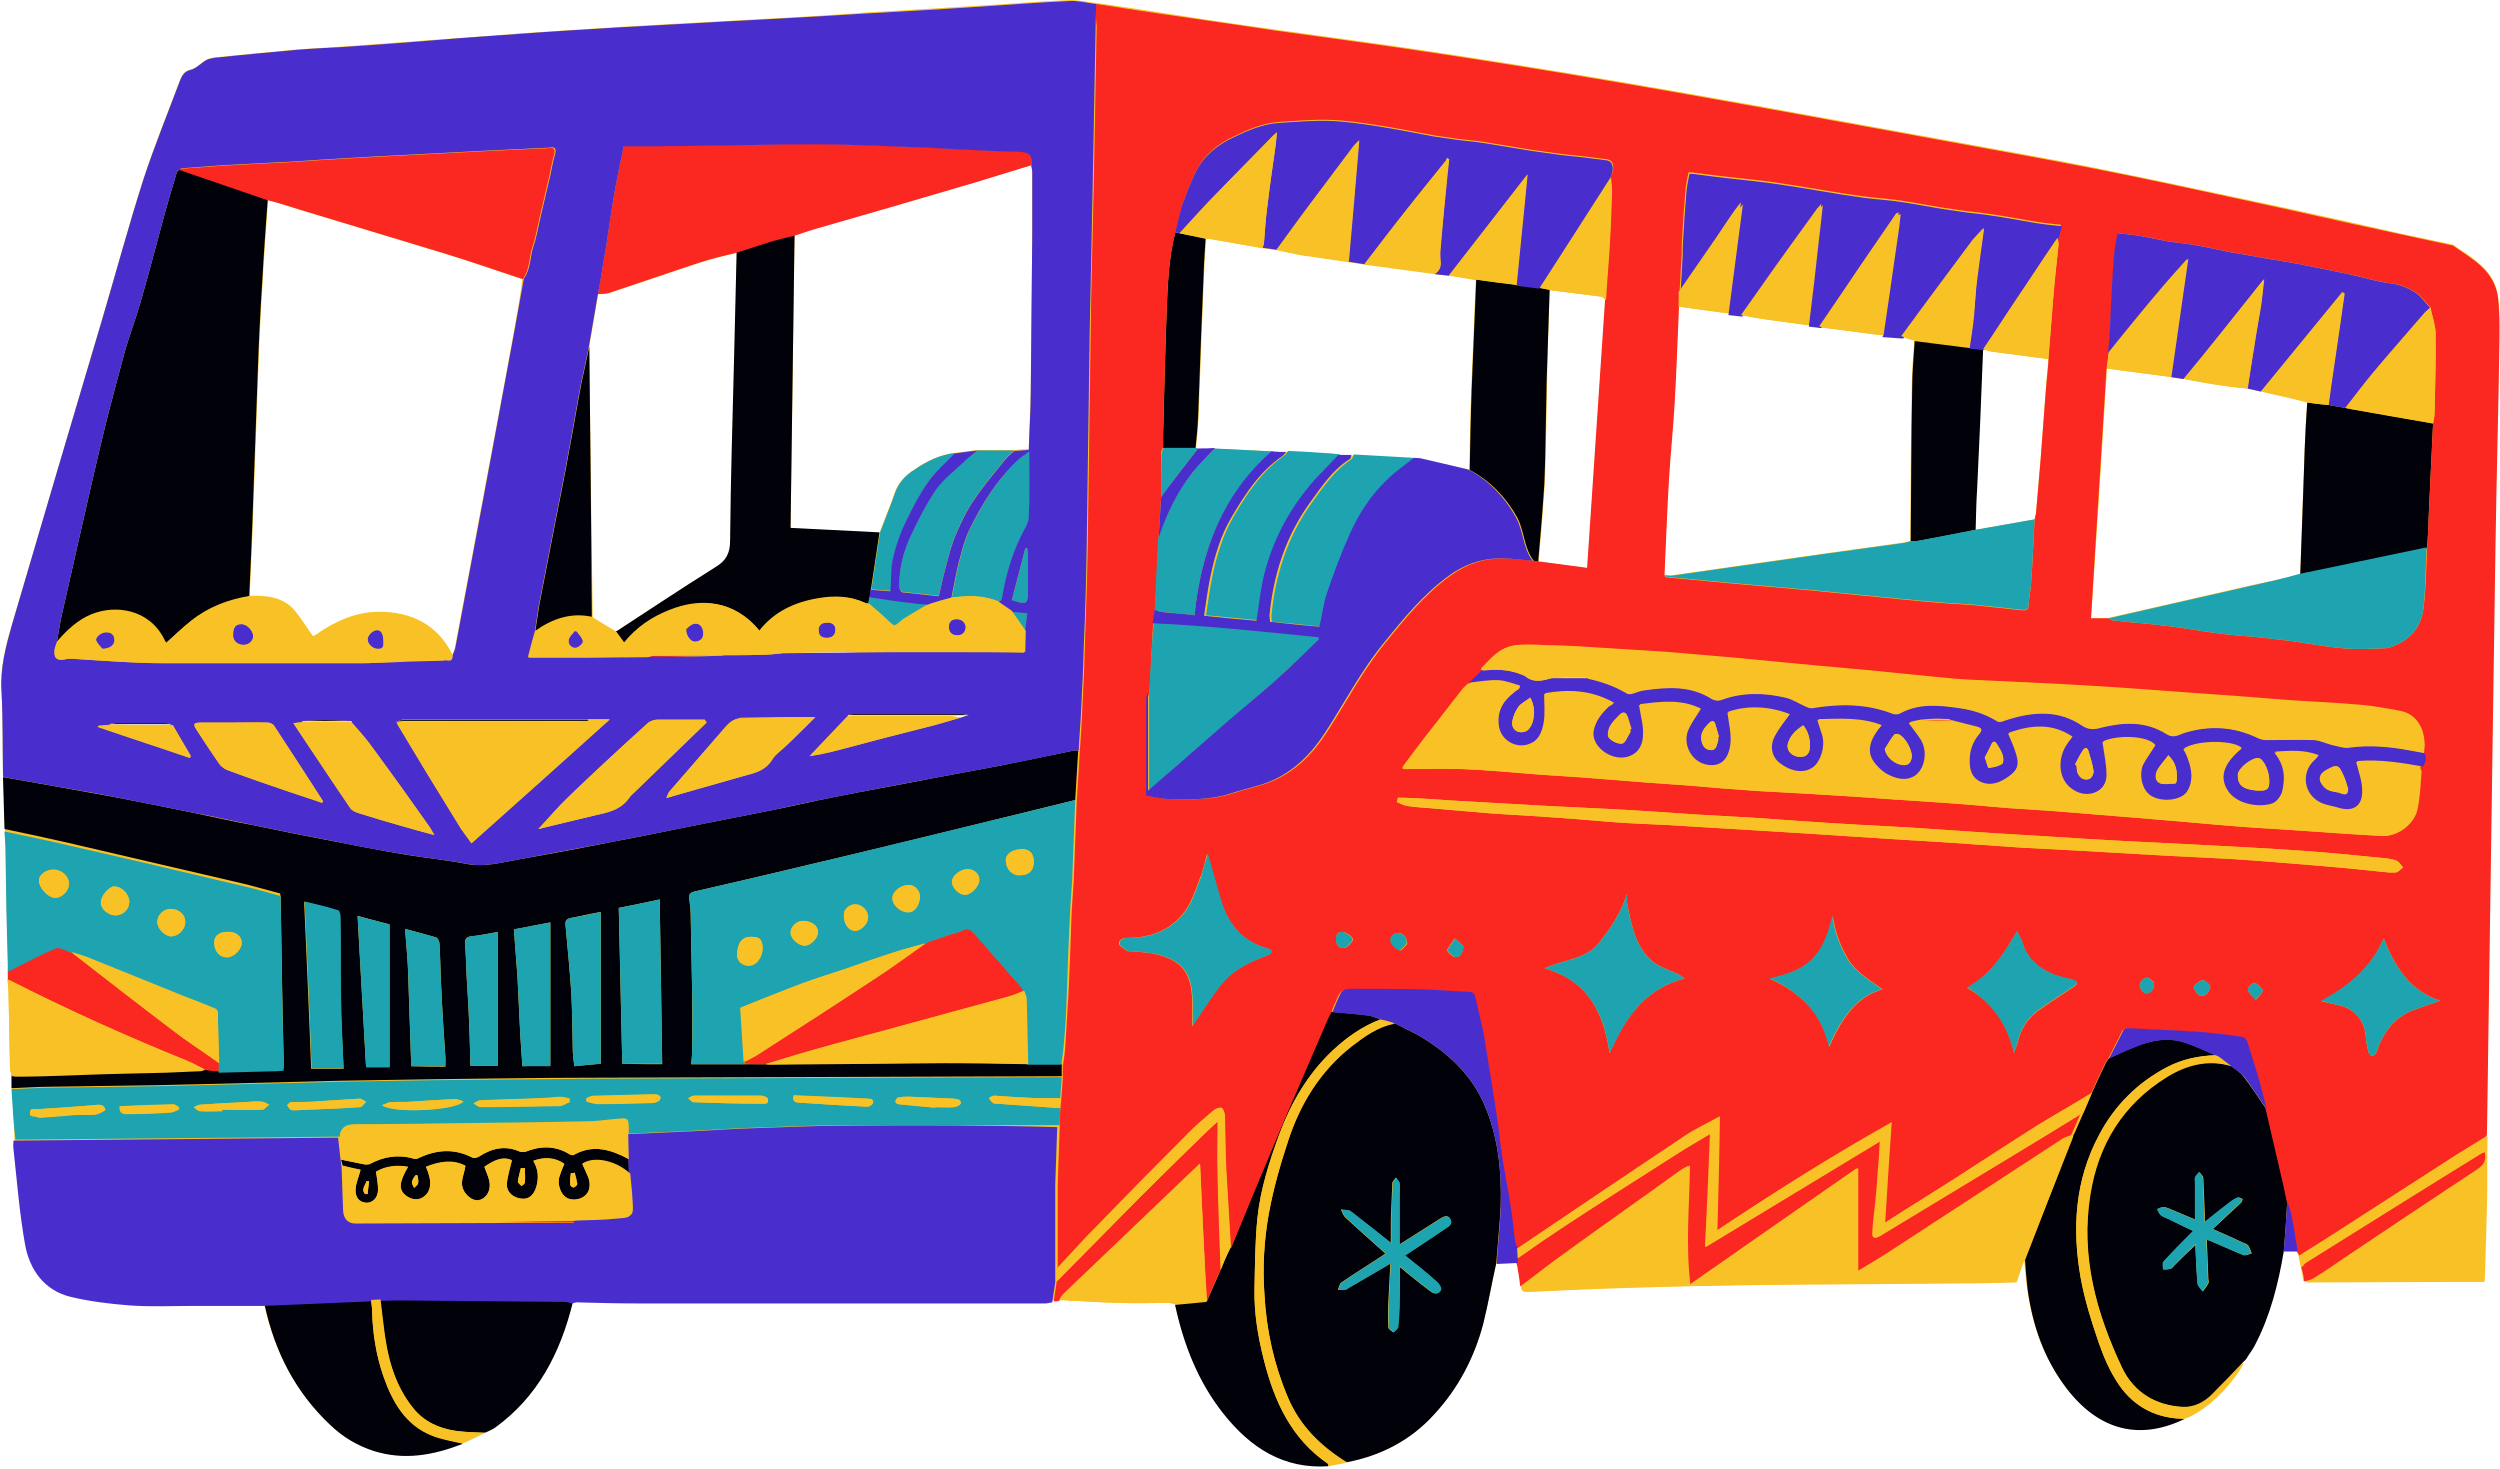
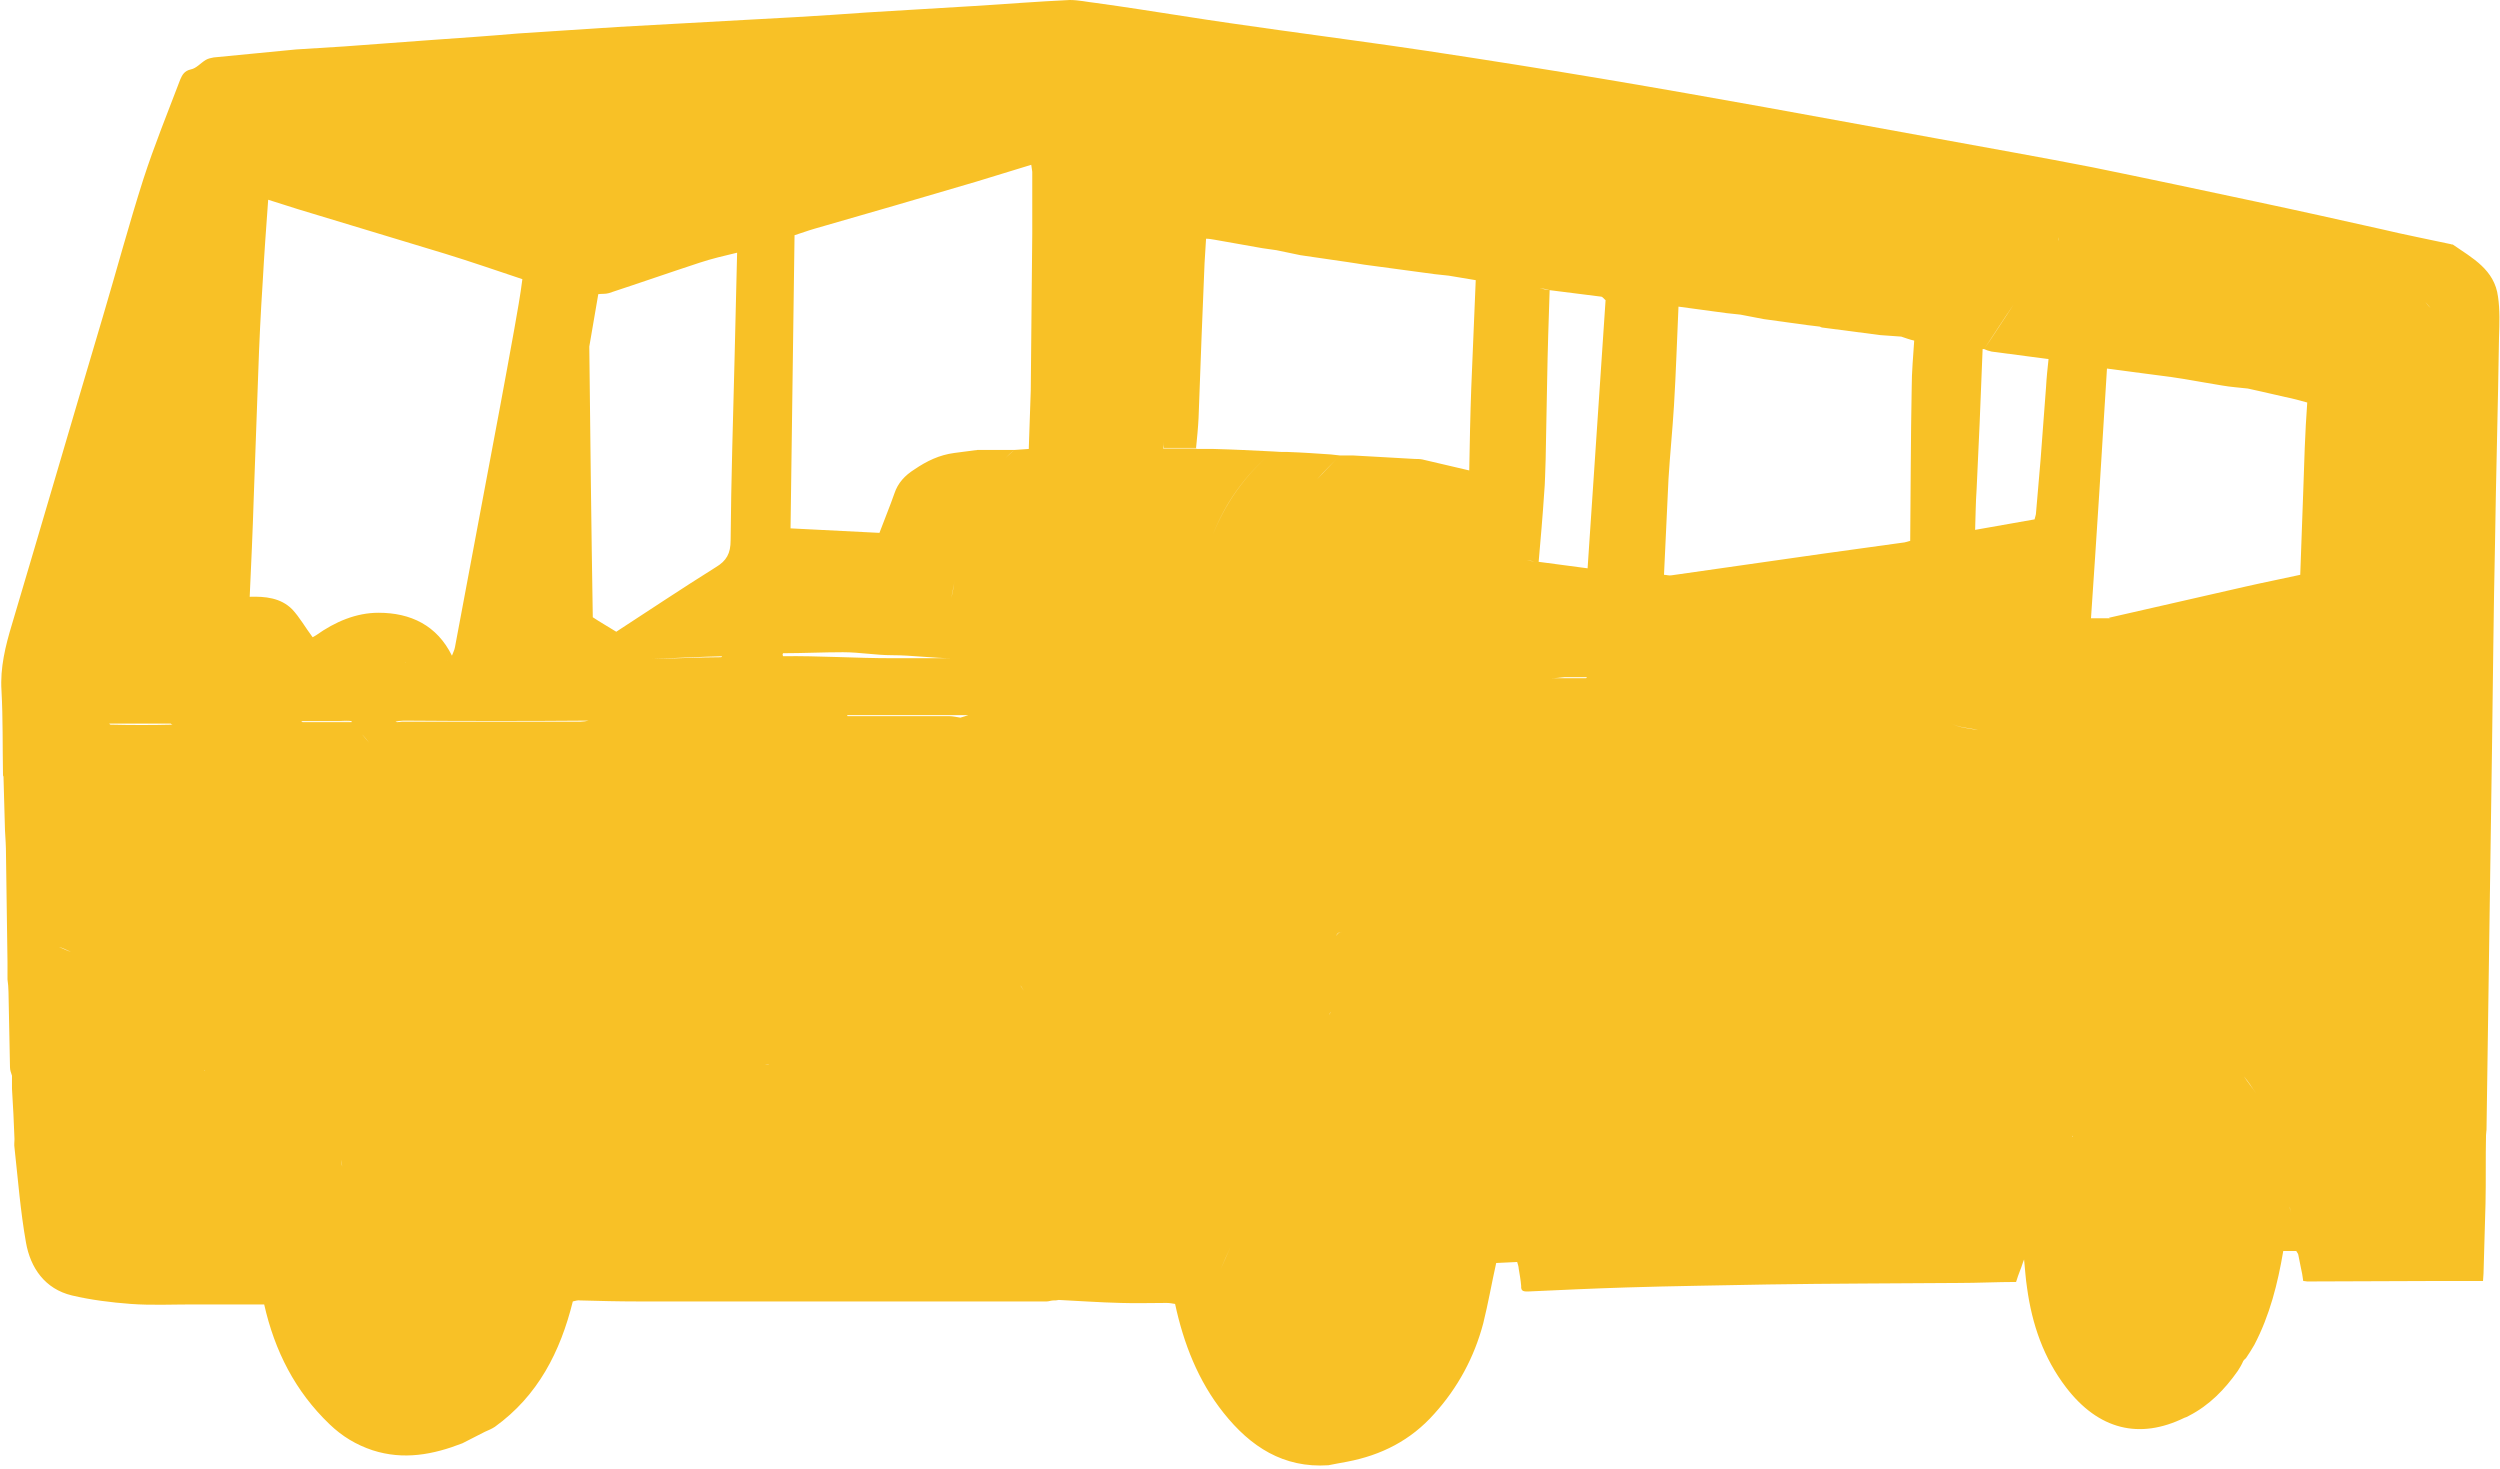
<svg xmlns="http://www.w3.org/2000/svg" height="294.2" preserveAspectRatio="xMidYMid meet" version="1.0" viewBox="-0.2 -0.2 500.6 294.2" width="500.6" zoomAndPan="magnify">
  <g id="change1_1">
    <path d="M500,59.2c-0.7-5.4-5.1-7.7-9-10.4c-0.1-0.1-0.3,0-0.4-0.1c-4.6-1-9.3-1.9-13.9-3 c-8.5-1.9-17-3.8-25.5-5.6c-10.8-2.3-21.6-4.6-32.4-6.8c-10.2-2-20.5-3.8-30.8-5.7c-11.5-2.1-23-4.2-34.6-6.3 c-10.6-1.9-21.3-3.8-32-5.6c-11.9-2-23.9-3.9-35.8-5.7c-10-1.5-19.9-2.8-29.9-4.2c-6.4-0.9-12.8-1.8-19.1-2.8 c-5.8-0.9-11.5-1.8-17.3-2.6c-1.8-0.2-3.5-0.6-5.3-0.6c-6.4,0.3-12.7,0.8-19.1,1.2c-7.2,0.4-14.4,0.9-21.6,1.3 C163.9,3,154.5,3.5,145.1,4c-7.2,0.4-14.4,0.8-21.6,1.2c-6.6,0.4-13.3,0.9-19.9,1.3C97.8,7,92,7.4,86.3,7.8 c-5.9,0.4-11.7,0.9-17.6,1.3c-3.2,0.2-6.4,0.4-9.6,0.6c-5.5,0.5-11,1.1-16.5,1.6c-0.5,0.1-1.1,0.2-1.6,0.5c-1,0.6-1.9,1.7-3,1.9 c-1.3,0.3-1.7,1.1-2.1,2c-2.5,6.6-5.2,13.2-7.4,20c-2.9,9.1-5.4,18.4-8.1,27.5c-6.1,20.5-12.1,41.1-18.2,61.6 c-1.3,4.3-2.4,8.7-2.1,13.3c0.3,5.6,0.2,11.2,0.3,16.8c0,0.1,0,0.3,0.1,0.4c0.1,3.6,0.2,7.2,0.3,10.8c0.1,1.6,0.2,3.2,0.2,4.8 c0.1,7.2,0.2,14.4,0.3,21.6c0,0.5,0,1,0,1.6c0.8-0.4,1.6-0.8,2.4-1.2c-0.8,0.4-1.6,0.8-2.4,1.2c0,0.6,0,1.2,0,1.8 c0.1,0.8,0.2,1.7,0.2,2.5c0.1,5,0.2,10.1,0.3,15.1c0,0.6,0.2,1.1,0.4,1.7c0,0.9,0,1.7,0,2.6c0.2,3.4,0.4,6.8,0.5,10.1 c0,0.6-0.1,1.1,0,1.7c0.7,6.4,1.2,12.8,2.3,19c0.9,5.1,3.8,9.3,9.2,10.6c3.8,0.9,7.8,1.4,11.8,1.7c4.1,0.3,8.3,0.1,12.4,0.1 c4.8,0,9.5,0,14.3,0c2.1,9.3,6.2,17.4,13.1,24c2.5,2.4,5.3,4.1,8.6,5.2c6.2,2,12.1,0.9,18-1.4c1.5-0.8,3-1.5,4.5-2.3 c0.7-0.3,1.4-0.6,2-1c8.6-6.2,13.1-15,15.6-25.1c0.5-0.1,1-0.3,1.5-0.2c3.8,0.1,7.6,0.2,11.4,0.2c27.3,0,54.7,0,82,0 c0.4,0,0.9-0.2,1.3-0.2c0.4,0,0.7,0,1.1-0.1c4.1,0.2,8.2,0.5,12.4,0.6c3.1,0.1,6.1,0,9.2,0c0.6,0,1.1,0.1,1.7,0.2 c1.7,7.9,4.6,15.4,9.7,21.8c5.4,6.8,12,11.1,21,10.5c0,0,0,0,0,0c1.2-0.2,2.4-0.5,3.7-0.7c6.9-1.3,12.8-4.3,17.5-9.6 c4.7-5.2,8-11.3,9.8-18.1c1-4,1.7-8.1,2.6-12.1c1.4-0.1,2.8-0.1,4.2-0.2c0.1,0.4,0.3,0.9,0.3,1.3c0.2,1.2,0.4,2.3,0.5,3.5 c-0.1,1.2,0.7,1.1,1.5,1.1c6.5-0.3,13-0.6,19.5-0.8c9.5-0.3,18.9-0.4,28.4-0.6c12.7-0.2,25.4-0.2,38.1-0.3c3.9,0,7.8-0.2,11.6-0.2 c0.3-0.9,0.5-1.6,0.8-2.3c0.3-0.7,0.5-1.5,0.8-2.2c0.2,1.9,0.3,3.8,0.6,5.7c1,7.3,3.3,14,7.8,19.9c6.5,8.5,14.7,10.5,23.7,6.1 c0.3-0.1,0.6-0.2,0.9-0.4c4.1-2.1,7.2-5.3,9.8-9c0.4-0.6,0.8-1.3,1.1-2c0,0,0,0,0,0c0.2-0.2,0.3-0.4,0.5-0.5 c0.6-0.9,1.2-1.8,1.7-2.7c3.1-5.9,4.7-12.3,5.8-18.8c0.2-3.4,0.4-6.7,0.7-10.1c-0.4-2-1.1-3.9-1.6-5.9c0.5,2,1,3.9,1,5.9 c0,0,0,0,0,0c0,3.4-0.2,6.7-0.4,10.1c0.9,0,2,0,2.9,0c0.1,0.2,0.3,0.4,0.4,0.7c0.2,0.8,0.3,1.7,0.5,2.5c0.2,0.9,0.4,1.9,0.5,2.8 c0.3,0,0.6,0.1,0.8,0.1c9.1,0,18.1-0.1,27.2-0.1c2.6,0,5.3,0,8,0c0-0.5,0.1-1,0.1-1.5c0.1-4.7,0.3-9.3,0.4-14 c0.1-4.6,0-9.1,0.1-13.7c0-0.4,0.1-0.8,0.1-1.1c0.4-25.5,0.7-50.9,1.1-76.4c0.2-13.6,0.3-27.3,0.6-40.9c0.2-13.8,0.6-27.5,0.8-41.3 C500.3,64.7,500.4,61.9,500,59.2z M388.5,239.8c9.4-5.7,18.9-11.4,28.3-17.2c0,0,0,0,0,0C407.4,228.4,397.9,234.1,388.5,239.8z M211.4,253.7c1.3-1.4,2.6-2.8,3.9-4.2C214,250.9,212.7,252.3,211.4,253.7c0-2.8,0-5.6,0-8.5C211.3,248.1,211.4,250.9,211.4,253.7z M232.8,88.2c0,0.4,0,0.9,0,1.3c2.2,0,4.4,0,6.5,0c0.2-2,0.4-4,0.5-6c0.2-5.4,0.4-10.8,0.6-16.2c0.2-4.9,0.4-9.9,0.6-14.8 c0.1-1.6,0.2-3.3,0.3-4.9l0,0c0.6,0,1.1,0.1,1.7,0.2c3.2,0.6,6.4,1.1,9.6,1.7c0.9,0.1,1.9,0.3,2.8,0.4l0,0c1.6,0.3,3.2,0.7,4.8,1 c3.2,0.5,6.4,0.9,9.6,1.4c1.1,0.2,2.2,0.3,3.2,0.5l0,0c4.7,0.6,9.4,1.3,14.1,1.9c0.4-0.3,0.7-0.7,0.9-1.1c-0.2,0.4-0.5,0.8-0.9,1.1 c0.9,0.1,1.9,0.2,2.8,0.3c2.6-3.3,5.2-6.7,7.8-10.1c-2.6,3.4-5.2,6.7-7.8,10.1c1.8,0.3,3.6,0.6,5.4,0.9c-0.3,7.2-0.6,14.5-0.9,21.7 c-0.2,5.5-0.3,10.9-0.4,16.4c3.1,1.7,5.6,3.9,7.6,6.6c-2-2.7-4.5-4.9-7.6-6.6c-3.1-0.7-6.3-1.5-9.4-2.2c-0.5-0.1-1-0.1-1.5-0.1l0,0 c-4.1-0.2-8.2-0.5-12.4-0.7c-0.9,0-1.7,0-2.6,0c-1.5,1.6-3.1,3.2-4.6,4.8c1.5-1.7,3.1-3.2,4.6-4.8c-0.6-0.1-1.2-0.1-1.8-0.2 c-2.9-0.2-5.8-0.4-8.7-0.5c-1,0-1.9,0-2.9-0.1c-5.7,4.8-9.6,10.5-12.1,16.8c2.5-6.4,6.4-12,12.1-16.8c-4-0.2-7.9-0.4-11.9-0.5 c-0.6,0.6-1.1,1.2-1.7,1.8c0.6-0.6,1.1-1.2,1.7-1.8c-1.1,0-2.2,0-3.3,0c-0.1,0-0.2-0.1-0.3-0.1c-2.2,0-4.4,0-6.5,0l0,0 C232.8,89.1,232.8,88.7,232.8,88.2z M322.4,35.4c0,0.5,0.1,0.9,0.1,1.4C322.5,36.3,322.4,35.9,322.4,35.4L322.4,35.4z M422,211.7 c-0.1,0.2-0.2,0.3-0.3,0.5C421.8,212,421.9,211.9,422,211.7c0.9-1.9,1.9-3.9,2.9-5.7C423.8,207.9,422.9,209.8,422,211.7z M296.5,134 c-0.8,0.8-1.7,1.7-2.5,2.5c-0.2,0.2-0.4,0.3-0.6,0.5c0.2-0.2,0.4-0.3,0.6-0.5C294.9,135.7,295.7,134.8,296.5,134z M390.4,144.6 C390.4,144.6,390.4,144.6,390.4,144.6c1.8,1,3.7,0.9,5.5,1.4C394,145.6,392.2,145.6,390.4,144.6z M305.8,135.7 c0.6,0.4,1.3,0.5,2,0.5C307.1,136.2,306.4,136,305.8,135.7z M317.3,135.6L317.3,135.6c-2,0-4.5,0-6.9,0c0,0,0,0,0,0 c0.9,0,1.8-0.1,2.7-0.2c1.5,0,3,0,4.5,0c0,0-0.1,0-0.1,0.1C317.5,135.6,317.3,135.6,317.3,135.6z M267.4,187.2 c0.1-0.5,0.5-0.8,1.2-0.8C268,186.4,267.6,186.7,267.4,187.2z M266.3,202.4c0.5-1.1,1-2.2,1.4-3.3 C267.3,200.2,266.8,201.3,266.3,202.4c-0.1,0.2-0.3,0.5-0.4,0.7C266,202.9,266.1,202.6,266.3,202.4z M268.4,242.1 c0.3,0.1,0.7,0.1,1.1,0.1C269.1,242.2,268.7,242.2,268.4,242.1L268.4,242.1z M279.1,204.7c1.6,0.8,3.2,1.5,4.7,2.4 C282.3,206.2,280.7,205.5,279.1,204.7C279.1,204.7,279.1,204.7,279.1,204.7z M433.6,254.1c-0.3,0-0.5,0-0.8,0.1l0,0 C433.1,254.1,433.4,254.1,433.6,254.1z M411.9,47.3c0,0.3,0.1,0.5,0.1,0.8C411.9,47.8,411.9,47.6,411.9,47.3 C411.9,47.3,411.9,47.3,411.9,47.3z M398.6,70.2c3.8,0.5,7.6,1,11.4,1.5c-0.2,1.9-0.4,3.7-0.5,5.6c-0.4,4.9-0.7,9.7-1.1,14.6 c-0.3,3.5-0.6,7-0.9,10.5c0,0.5-0.2,0.9-0.3,1.4c-4,0.7-7.9,1.4-11.9,2.1c0.1-2.7,0.1-5.4,0.3-8.2c0.2-4.4,0.4-8.7,0.6-13.1 c0.2-5,0.4-9.9,0.6-14.9c0.1,0,0.2,0,0.3,0c2-3,3.9-6,5.9-8.9c-2,3-3.9,6-5.9,8.9C397.5,69.9,398.1,70.1,398.6,70.2z M310.1,57.9 c3.4,0.4,6.9,0.9,10.3,1.3c0.3,0,0.6,0.5,0.9,0.7c-1.2,17.8-2.4,35.7-3.6,53.7c-3.3-0.4-6.5-0.9-9.8-1.3c-0.3,0-0.5-0.1-0.8-0.1 c-0.5,0-1.1-0.1-1.6-0.2c-1.1-0.1-2.1-0.2-3.2-0.3c1.1,0.1,2.1,0.2,3.2,0.3c0.5,0.1,1.1,0.1,1.6,0.2c0.3,0,0.5,0.1,0.8,0.1 c0.4-4.6,0.8-9.1,1.1-13.7c0.2-2.2,0.2-4.5,0.3-6.8c0.1-5.3,0.2-10.5,0.3-15.8C309.7,70,309.9,63.9,310.1,57.9 c-0.7-0.1-1.3-0.2-2-0.4c-1.5-0.2-3.1-0.4-4.6-0.6c1.5,0.2,3.1,0.4,4.6,0.6c1-1.6,2.1-3.2,3.1-4.8c-1,1.6-2.1,3.2-3.1,4.8 C308.8,57.6,309.5,57.7,310.1,57.9z M14,190.4c-0.8-0.2-1.7-0.8-2.4-0.9C12.3,189.5,13.2,190.1,14,190.4c0.6,0.2,1.2,0.4,1.8,0.6 C15.2,190.7,14.6,190.6,14,190.4z M40.9,214.1L40.9,214.1c-0.1,0-0.1,0.1-0.2,0.1C40.7,214.1,40.8,214.1,40.9,214.1z M43.7,214.4 c0-0.6,0-1.1,0-1.7C43.6,213.2,43.7,213.8,43.7,214.4L43.7,214.4z M71.5,132.6c1.4,0,2.7,0,4.1-0.1 C74.2,132.6,72.8,132.6,71.5,132.6c-12.4,0-24.7,0-37.1,0C46.7,132.6,59.1,132.6,71.5,132.6z M144.8,131.2c1.2,0,2.5-0.2,3.7-0.2 c-1.3,0-2.5,0-3.8,0c-0.2,0-0.3,0.3-0.5,0.4c-4.6,0-9.2,0.3-13.8,0.3c0,0,0,0,0,0C135.3,131.6,140,131.3,144.8,131.2z M168.6,130.4 c3.3,0,6.6,0.6,9.9,0.6c4,0,8,0.6,12,0.6c-4,0-8,0-12.1,0c-7.3,0-14.6-0.5-21.8-0.4c0,0-0.1-0.3-0.1-0.3c0-0.1,0.1-0.3,0.1-0.3 C160.6,130.6,164.6,130.4,168.6,130.4z M60.2,144.2c0.8,0,1.5-0.1,2.3-0.1C61.7,144.1,61,144.2,60.2,144.2L60.2,144.2z M117.7,144.1 c-0.5,0.1-1.1,0.2-1.6,0.2c-11.7,0-23.3,0-35,0c-0.6,0-1.1,0-1.7,0.1c0,0,0,0,0,0c-0.1,0-0.2,0-0.4-0.1c0.5-0.1,1.1-0.2,1.6-0.2 C93,144.2,105.4,144.2,117.7,144.1C117.7,144.1,117.7,144.1,117.7,144.1z M71.8,146.2c0.6,0.8,1.3,1.5,1.9,2.3 C73.1,147.8,72.4,147,71.8,146.2z M70.2,144.4c-3.3,0-6.5,0-9.8,0c-0.1-0.1-0.2-0.1-0.3-0.2c3.4,0,6.7,0,10.1,0 C70.2,144.2,70.2,144.3,70.2,144.4c0.3,0.4,0.7,0.8,1,1.2C70.9,145.2,70.5,144.8,70.2,144.4z M70.3,144.2c-0.9,0-1.8-0.1-2.7-0.1 C68.5,144.1,69.4,144.1,70.3,144.2L70.3,144.2z M204.1,197.1c0.3,0.3,0.5,0.8,0.7,1.1c0.1,0.4,0.3,0.8,0.4,1.2 c-0.1-0.4-0.3-0.8-0.4-1.2C204.6,197.9,204.4,197.5,204.1,197.1z M192.1,143.5c-0.7-0.1-1.5-0.3-2.2-0.3c-6.8,0-13.6,0-20.4,0 c-2,2.1-3.9,4.1-5.9,6.2c2-2.1,3.9-4.1,5.9-6.2c0-0.1,0-0.1-0.1-0.2l0,0c8.1,0,16.2,0,24.3,0C193.2,143.2,192.7,143.3,192.1,143.5z M190.3,119.5C190.3,119.5,190.3,119.5,190.3,119.5c0.2-1.2,0.5-2.4,0.7-3.7C190.8,117,190.6,118.3,190.3,119.5z M205,130.4 C205,130.4,205,130.4,205,130.4C204.9,130.4,204.9,130.4,205,130.4C204.9,130.4,204.9,130.4,205,130.4z M88.6,132.6 c-2.5,0-5-0.2-7.6-0.1c0,0-0.1-0.1-0.1-0.1c0-0.1,0.1,0.1,0.1,0.1C83.5,132.5,86.1,132.6,88.6,132.6 C88.6,132.6,88.6,132.6,88.6,132.6z M21.9,144.9c-0.1-0.1-0.2-0.1-0.2-0.2c4,0,8.1,0,12.1,0c0,0,0,0,0.1,0c0,0,0.1,0,0.1,0 c0.1,0.1,0.2,0.2,0.4,0.2C30.2,145,26.1,145,21.9,144.9z M153,212.9c0.3,0,0.6,0,0.8,0C153.6,213,153.3,212.9,153,212.9 C153,212.9,153,212.9,153,212.9z M178.2,118.1c-1.3-0.1-2.6-0.2-4-0.3l0,0C175.5,117.9,176.8,118,178.2,118.1 C178.2,118.1,178.2,118.1,178.2,118.1z M174,119.3L174,119.3c-0.1,0.5-0.2,0.9-0.3,1.4c-0.1,0-0.2,0-0.3,0c0.1,0,0.2,0,0.3,0 C173.8,120.2,173.9,119.7,174,119.3c0-0.2,0.1-0.5,0.1-0.7C174.1,118.8,174,119,174,119.3z M102.8,65.6c-1.9,10.6-3.9,21.2-5.9,31.8 c-2,10.7-4,21.4-6,32c-0.1,0.6-0.4,1.1-0.6,1.7c0.1,1.4-0.9,0.9-1.5,1c0.6-0.1,1.7,0.4,1.5-1c-3-6.1-8.3-8.6-14.7-8.6 c-4.5,0-8.7,1.8-12.5,4.5c-0.3,0.2-0.7,0.4-0.7,0.4c-1.5-2-2.6-4-4.1-5.6c-2.3-2.3-5.4-2.6-8.5-2.5c0.3-6.5,0.6-13.1,0.8-19.6 c0.3-8.3,0.6-16.7,0.9-25c0.2-6.1,0.5-12.3,0.9-18.4c0.3-5.5,0.7-11,1.1-16.5c2,0.6,4,1.3,6,1.9c9.8,3,19.6,5.9,29.4,8.9 c5.2,1.6,10.4,3.4,15.5,5.1C104,58.9,103.4,62.2,102.8,65.6z M68.3,233.4c0.1,2.9,0.2,5.8,0.3,8.7C68.5,239.2,68.4,236.3,68.3,233.4 c-0.1-0.5-0.1-1-0.2-1.4C68.2,232.4,68.3,232.9,68.3,233.4z M77.7,260c-0.6,0-1.2,0-1.8,0.1v0C76.5,260.1,77.1,260,77.7,260z M125.8,235c0.1,0.9,0.2,1.7,0.3,2.6C126,236.7,125.9,235.9,125.8,235L125.8,235z M486.5,61.5c0.3,1.3,0.7,2.6,0.9,3.9 C487.2,64,486.8,62.8,486.5,61.5c-0.5-0.5-0.9-1.1-1.4-1.6C485.6,60.4,486.1,61,486.5,61.5z M421.7,73.6c2.3,0.3,4.5,0.6,6.8,0.9 c2,0.3,4.1,0.5,6.1,0.8c1.1-7.9,2.3-15.8,3.4-23.7c-1.1,7.9-2.3,15.8-3.4,23.7c0.9,0.1,1.7,0.3,2.6,0.4c2.5,0.4,5,0.9,7.6,1.3 c1.7,0.3,3.4,0.4,5.1,0.6c0.9,0.2,1.8,0.4,2.7,0.6c0,0,0,0,0,0c1.6,0.4,3.2,0.7,4.8,1.1c1.5,0.3,3,0.7,4.4,1.1 c-0.2,3-0.4,6.1-0.5,9.1c-0.1,2.9-0.2,5.8-0.3,8.7c-0.2,5.6-0.4,11.2-0.6,16.7h0c-3.6,0.8-7.2,1.5-10.7,2.3 c-9.2,2.1-18.4,4.2-27.6,6.3c0.1,0.1,0.3,0.3,0.4,0.4c-0.1-0.1-0.3-0.3-0.4-0.3c-1.2,0-2.3,0-3.6,0 C419.6,107.6,420.7,90.2,421.7,73.6z M333.9,95.7c0.3-4.9,0.8-9.8,1.1-14.7c0.4-6.6,0.6-13.2,0.9-19.8c3.2,0.4,6.4,0.9,9.6,1.3 c0.9,0.1,1.9,0.2,2.8,0.3c1.6,0.3,3.1,0.6,4.7,0.9c2.9,0.4,5.8,0.8,8.7,1.2c0.8,0.1,1.7,0.2,2.5,0.3c0.2,0.1,0.4,0.2,0.6,0.2 c3.8,0.5,7.7,1,11.5,1.5c1.4,0.1,2.8,0.2,4.2,0.3c0.9,0.3,1.7,0.6,2.6,0.8c-0.2,3.1-0.5,6.3-0.5,9.4c-0.2,10.2-0.2,20.5-0.3,30.7 c-0.4,0.1-0.7,0.2-1.1,0.3c-5.5,0.8-11.1,1.5-16.6,2.3c-10,1.4-20.1,2.9-30.1,4.3c-0.5,0.1-1-0.1-1.5-0.1 C333.3,108.5,333.6,102.1,333.9,95.7z M322.9,33.6c0-0.6-0.1-1-0.4-1.3C322.8,32.6,322.9,33,322.9,33.6z M232.1,102.6 c-0.1,1.7-0.2,3.3-0.3,5v0c0,0,0,0,0,0C231.9,105.9,232,104.3,232.1,102.6z M215.8,150.1L215.8,150.1c-0.3,0-0.7,0-1,0 C215.1,150.1,215.4,150.1,215.8,150.1z M206.5,46.5c-0.1,10.5-0.2,21-0.3,31.5c-0.1,3.9-0.3,7.8-0.4,11.7c-1,0.1-1.9,0.1-2.9,0.2 c-0.6,0.6-1.3,1.1-1.8,1.7c0.5-0.6,1.2-1.2,1.8-1.7c-2.5,0-4.9,0-7.4,0c-1.5,0.2-3,0.4-4.6,0.6c0,0,0,0,0,0c-3,0.4-5.5,1.6-8,3.3 c-1.9,1.2-3.3,2.7-4,4.8c-0.9,2.6-2,5.2-3,7.9c-6-0.3-12-0.6-17.8-0.9c0.3-19.7,0.5-39.2,0.8-58.7c1.3-0.4,2.6-0.9,4-1.3 c10.8-3.1,21.5-6.2,32.3-9.4c3.7-1.1,7.4-2.3,11.1-3.4v0c0.1,0.5,0.1,0.9,0.2,1.4C206.5,38.3,206.5,42.4,206.5,46.5z M117.8,69.2 c0.6-3.5,1.2-7,1.8-10.5l0,0c0.7-0.1,1.4,0,2.1-0.2c6.1-2,12.1-4.1,18.2-6.1c2.4-0.8,5-1.4,7.5-2c-0.2,6.9-0.3,13.8-0.5,20.8 c-0.3,12.3-0.7,24.5-0.8,36.8c0,2.6-0.8,4.1-3,5.4c-6.7,4.2-13.3,8.6-19.9,12.9c-1.6-1-3.2-1.9-4.7-2.9 C118.2,105.4,118,87.3,117.8,69.2c-0.5,2.5-1.1,5-1.6,7.5C116.7,74.2,117.3,71.7,117.8,69.2z M35.8,33.7c0.1,0,0.1-0.1,0.2-0.1 C35.9,33.6,35.9,33.6,35.8,33.7c-0.1,0.1-0.2,0.2-0.3,0.3C35.6,33.9,35.7,33.8,35.8,33.7z M74,260.2L74,260.2c0,0.3,0.1,0.6,0.1,1 C74.1,260.9,74.1,260.5,74,260.2z M114.4,244.4C114.4,244.4,114.4,244.4,114.4,244.4c0.1,0,0.2,0,0.3,0 C114.7,244.3,114.5,244.4,114.4,244.4z M169.5,225.2c14.1-0.1,28.2,0,42.3,0v0C197.7,225.1,183.6,225.1,169.5,225.2z M246.2,249.5 c-0.7,1.5-1.3,3-2,4.5C244.8,252.6,245.5,251,246.2,249.5c1.4-3.3,2.7-6.6,4.1-9.9C248.9,242.9,247.6,246.2,246.2,249.5z M303.4,249.4c0,0.1,0.1,0.2,0.1,0.4c5.6-3.8,11.2-7.5,16.8-11.3c-5.6,3.8-11.2,7.5-16.8,11.3C303.5,249.6,303.5,249.5,303.4,249.4z M414.8,227.5c0-0.1,0-0.2,0.1-0.3c-0.1,0.1-0.3,0.1-0.4,0.2c-0.3,0.1-0.6,0.2-0.9,0.3c0.3-0.1,0.6-0.2,0.9-0.3 c0.2-0.1,0.3-0.1,0.4-0.2C414.9,227.3,414.9,227.4,414.8,227.5z M414.9,227.2c0.1-0.2,0.2-0.4,0.3-0.6c0.2-0.6,0.5-1.1,0.7-1.7 c-0.2,0.6-0.5,1.1-0.7,1.7C415.1,226.8,415,227,414.9,227.2z M449.1,215.3c0.9,1.1,1.7,2.3,2.5,3.5 C450.8,217.6,449.9,216.5,449.1,215.3z M458.2,241.4c0.2,0.4,0.3,0.9,0.4,1.4C458.5,242.3,458.4,241.9,458.2,241.4z" fill="#F8C126" />
  </g>
  <g id="change2_1">
-     <path d="M0.4,155.4c3.9,0.7,7.9,1.4,11.8,2.1c3.5,0.6,7,1.3,10.5,1.9c5.3,1,10.7,2.1,16,3.2 c3.9,0.8,7.7,1.7,11.6,2.4c5.3,1.1,10.7,2.2,16,3.2c4.8,0.9,9.7,1.9,14.5,2.7c4.2,0.7,8.4,1.1,12.5,1.9c3.7,0.7,7.3-0.4,10.8-1 c6.4-1.1,12.7-2.3,19.1-3.6c4.4-0.8,8.8-1.7,13.1-2.6c6.1-1.2,12.2-2.4,18.2-3.6c4.1-0.8,8.2-1.8,12.3-2.6 c6.5-1.3,12.9-2.4,19.4-3.7c4.6-0.9,9.2-1.7,13.9-2.6c4.9-1,9.7-2,14.6-3c0.3-0.1,0.7,0,1,0c-0.2,3.3-0.4,6.6-0.6,9.9 c-3.8,0.9-7.6,1.9-11.4,2.8c-11.9,2.9-23.9,5.9-35.8,8.7c-9.7,2.3-19.3,4.6-29,6.8c-0.8,0.2-1.1,0.5-1.1,1.3 c0.1,1.1,0.3,2.1,0.3,3.2c0.1,5.3,0.2,10.6,0.3,16c0,3.7,0,7.4,0,11.2c0,1-0.1,1.9-0.2,2.9c3.7,0,7.2,0,10.8,0c1.3,0,2.7,0,4,0 c0.3,0,0.6,0,0.8,0c11.7-0.1,23.3-0.2,35-0.3c5.6,0,11.2,0.1,16.8,0.2c2.3,0,4.5,0,6.8,0c0,0.8,0,1.7,0,2.5 c-31.4,0.1-62.8,0.2-94.2,0.3c-10.6,0-21.1,0.2-31.7,0.3c-6.1,0.1-12.2,0.2-18.4,0.3c-3.9,0.1-7.9,0.2-11.8,0.3 c-4.1,0.1-8.2,0.2-12.3,0.3c-4.4,0.1-8.7,0.2-13.1,0.3c-6.9,0.1-13.8,0.2-20.8,0.3c-2.7,0-5.3,0.2-8,0.3c0-0.9,0-1.7,0-2.6 c0.3,0,0.5,0.1,0.8,0.1c3.1,0,6.2-0.1,9.3-0.2c2.8-0.1,5.6-0.2,8.4-0.3c4.1-0.1,8.3-0.2,12.4-0.3c2.3-0.1,4.6-0.2,6.9-0.3 c0.3,0,0.6-0.2,0.9-0.3c0.9,0.1,1.9,0.2,2.8,0.3c3.9-0.1,7.8-0.2,11.7-0.3c0.4,0,0.8,0,1.3-0.1c0-0.5,0-1,0-1.5 c-0.1-4.8-0.2-9.6-0.3-14.4c-0.1-6.1-0.2-12.2-0.3-18.4c0-0.2-0.1-0.5-0.1-0.7c-2.3-0.6-4.5-1.2-6.7-1.8 c-11.9-2.8-23.7-5.5-35.6-8.3c-4.3-1-8.6-1.9-12.9-2.8C0.6,162.6,0.5,159,0.4,155.4z M132.4,212.9c-0.2-11-0.3-21.9-0.5-33 c-2.8,0.6-5.6,1.2-8.2,1.7c0.2,10.5,0.5,20.8,0.7,31.2C127.2,212.9,129.8,212.9,132.4,212.9z M68.6,213.8c-0.2-4.7-0.5-9.4-0.6-14 c-0.1-5.4,0-10.8-0.1-16.3c0-0.4-0.2-1.2-0.4-1.3c-2.1-0.7-4.3-1.2-6.8-1.8c0.5,11.3,1,22.3,1.4,33.4 C64.3,213.8,66.4,213.8,68.6,213.8z M110,213.2c0-9.6,0-19.1,0-28.7c-2.5,0.5-4.8,0.9-7.3,1.4c0.2,3.2,0.5,6.2,0.7,9.2 c0.2,4.1,0.4,8.2,0.6,12.3c0.1,2,0.3,3.9,0.4,5.9C106.3,213.2,108.2,213.2,110,213.2z M120.1,182.4c-1.7,0.3-3.5,0.7-5.4,1.1 c-1.7,0.3-1.8,0.5-1.6,2.2c0.4,4.3,0.8,8.6,1.1,12.9c0.2,3.9,0.2,7.8,0.3,11.7c0,1,0.2,1.9,0.3,3c1.7-0.2,3.4-0.3,5.3-0.5 C120.1,202.7,120.1,192.6,120.1,182.4z M89,213.4c0-0.7,0-1.2,0-1.7c-0.3-4.4-0.6-8.8-0.8-13.2c-0.2-3.2-0.2-6.5-0.4-9.7 c0-0.4-0.3-1.2-0.7-1.3c-2-0.6-4-1.1-6.2-1.7c0.2,2.8,0.5,5.5,0.6,8.2c0.2,6,0.4,11.9,0.6,17.9c0,0.5,0,1,0,1.4 C84.5,213.4,86.6,213.4,89,213.4z M77.8,213.5c0-9.6,0-19,0-28.6c-2-0.5-4.1-1.1-6.4-1.7c0.6,10.3,1.1,20.3,1.7,30.3 C74.8,213.5,76.3,213.5,77.8,213.5z M99.5,213.2c0-9,0-17.9,0-26.8c-2,0.4-3.7,0.7-5.4,0.9c-0.8,0.1-1.2,0.4-1.2,1.4 c0.2,2,0.2,3.9,0.3,5.9c0.1,2.3,0.3,4.6,0.4,6.9c0.2,3.9,0.3,7.7,0.4,11.7C95.7,213.2,97.7,213.2,99.5,213.2z M299.4,252.8 c-0.9,4-1.6,8.1-2.6,12.1c-1.8,6.8-5,12.9-9.8,18.1c-4.7,5.2-10.7,8.3-17.5,9.6c-5.2-3.2-9.4-7.3-11.8-13 c-2.8-6.6-4.3-13.4-4.7-20.5c-0.4-5.5-0.1-11.1,0.9-16.5c0.9-4.9,2.3-9.8,3.9-14.6c2.4-7.3,6.4-13.8,12.6-18.7c2.6-2,5.3-4,8.7-4.6 c2.1,1.1,4.2,2,6.2,3.3c5,3.2,9.1,7.2,11.6,12.7c2.9,6.6,3.6,13.5,3.4,20.5C300.1,245,299.7,248.9,299.4,252.8z M280.1,253.5 c0.6,0.5,1,0.8,1.3,1.1c1.7,1.3,3.3,2.7,5,3.9c0.7,0.5,1.6,0.4,1.9-0.5c0.1-0.4-0.4-1.1-0.8-1.5c-2-1.8-4.1-3.5-6.4-5.3 c1.4-0.9,2.6-1.7,3.8-2.5c1.5-1,3-2,4.6-3.1c0.7-0.4,1.1-1,0.6-1.8c-0.5-0.8-1.2-0.4-1.9,0c-0.4,0.2-0.7,0.5-1.1,0.7 c-2.2,1.4-4.4,2.8-7.1,4.5c0-3.6,0-6.7,0-9.9c0-0.8,0.1-1.6,0-2.4c-0.1-0.4-0.5-0.7-0.7-1.1c-0.2,0.3-0.6,0.7-0.7,1 c-0.1,2.4-0.2,4.9-0.3,7.3c0,1.6,0,3.1,0,4.8c-2.8-2.2-5.4-4.3-8-6.3c-0.5-0.4-1.3-0.3-2-0.4c0.3,0.6,0.5,1.3,1,1.7 c2.6,2.4,5.2,4.7,7.9,7.1c-0.3,0.2-0.5,0.4-0.7,0.5c-2.7,1.8-5.5,3.5-8.1,5.3c-0.4,0.3-0.5,1-0.7,1.5c0.5,0,1,0,1.6-0.1 c0.2,0,0.3-0.2,0.5-0.3c2.7-1.6,5.4-3.1,8.4-4.9c-0.1,2.7-0.3,5.2-0.4,7.7c-0.1,1.7-0.1,3.4,0,5.1c0,0.4,0.7,0.7,1,1 c0.3-0.3,0.8-0.7,0.9-1c0.2-1.8,0.3-3.6,0.3-5.3C280.1,258.3,280.1,256.1,280.1,253.5z M453.6,221.9c1,4.2,1.9,8.3,2.9,12.5 c0.5,2,0.9,3.9,1.3,5.9c-0.2,3.4-0.4,6.7-0.7,10.1c-1.1,6.5-2.7,12.9-5.8,18.8c-0.5,1-1.2,1.8-1.7,2.7c-0.2,0.2-0.3,0.4-0.5,0.5 c0,0,0,0,0,0c-2.1,2.2-4.2,4.4-6.4,6.6c-1.6,1.6-3.6,2.6-5.8,2.5c-5.5-0.3-9.8-2.9-12.2-7.8c-5.2-11-8.4-22.4-6.4-34.8 c1.6-10.1,6.6-18.1,15.3-23.5c3.9-2.4,8.2-3.6,12.9-2.2c0.9,0.7,1.9,1.3,2.5,2.1C450.7,217.5,452.1,219.7,453.6,221.9z M439.4,249.1 c0.1,2.8,0.2,5.3,0.5,7.8c0.1,0.5,0.7,1,1,1.5c0.4-0.5,0.8-1,1.1-1.6c0.2-0.3,0-0.7,0-1.1c-0.1-2.5-0.2-5-0.3-7.7 c0.4,0.2,0.6,0.2,0.8,0.3c2.1,0.9,4.3,1.9,6.5,2.8c0.5,0.2,1.1-0.2,1.7-0.3c-0.2-0.5-0.4-1.1-0.7-1.6c-0.2-0.3-0.7-0.4-1.1-0.6 c-1.9-0.9-3.9-1.8-6-2.7c1.9-1.8,3.8-3.5,5.6-5.2c0.2-0.2,0.3-0.5,0.4-0.8c-0.3-0.1-0.7-0.4-1-0.3c-0.5,0.2-1,0.5-1.4,0.8 c-1.7,1.3-3.3,2.6-5.2,4.1c0-0.7,0-1.1,0-1.5c-0.1-2.4-0.2-4.9-0.3-7.3c0-0.4-0.5-0.8-0.8-1.2c-0.3,0.4-0.7,0.7-0.8,1.1 c-0.1,0.3,0,0.7,0,1.1c0,2.4,0,4.8,0,7.3c-0.7-0.3-1.2-0.5-1.7-0.7c-1.5-0.6-2.9-1.3-4.4-1.8c-0.4-0.1-1,0.2-1.5,0.4 c0.2,0.4,0.4,0.9,0.7,1.2c0.5,0.4,1.1,0.6,1.6,0.8c1.6,0.8,3.2,1.6,4.9,2.4c-2.1,2.1-4,4-5.9,6.1c-0.3,0.3-0.1,1.1-0.1,1.6 c0.5,0,1.1,0,1.6-0.2c0.2-0.1,0.4-0.4,0.6-0.6C436.4,252,437.8,250.6,439.4,249.1z M76.5,265c0.7,6.1,2.1,11.9,6,16.8 c2.1,2.6,5.1,4,8.4,4.5c2,0.3,4,0.3,6,0.4c0.7-0.3,1.4-0.6,2-1c8.6-6.2,13.1-15,15.6-25.1c-0.4-0.1-0.9-0.3-1.3-0.3 c-11.2-0.1-22.4-0.2-33.6-0.3c-1.2,0-2.4,0.1-3.7,0.1C76.1,261.7,76.3,263.4,76.5,265z M405.8,257.9c1,7.3,3.3,14,7.8,19.9 c6.5,8.5,14.7,10.5,23.7,6.1c-5.6,0-10.1-2.3-13.2-6.8c-1.7-2.5-3-5.4-4-8.3c-1.5-4.3-2.9-8.8-3.7-13.3c-1.7-9.8-1.1-19.4,3.7-28.4 c3.1-5.9,7.7-10.5,13.6-13.6c3-1.6,6.3-2.3,9.8-2.4c-2.1-0.9-4.2-1.9-6.3-2.6c-4.9-1.5-9.2,0.5-13.4,2.4c-0.6,0.3-1.2,0.6-1.7,0.8 c-0.2,0.3-0.4,0.6-0.6,0.9c-1,2-1.9,4-2.8,6c-0.6,1.3-1.2,2.7-1.7,4c-0.6,1.3-1.1,2.6-1.7,3.9c-0.1,0.2-0.2,0.4-0.3,0.6c0,0,0,0,0,0 c-0.1,0.2-0.1,0.5-0.2,0.7c-3.2,8.1-6.4,16.2-9.5,24.3C405.4,254,405.6,256,405.8,257.9z M244.2,254.1c-0.9,2.1-1.9,4.3-2.8,6.4 c-2.1,0.2-4.2,0.4-6.3,0.6c1.7,7.9,4.6,15.4,9.7,21.8c5.4,6.8,12,11.1,21,10.5c0-0.2,0-0.4-0.1-0.5c-7.3-5-10.7-12.4-12.8-20.7 c-1.2-4.7-2-9.4-1.9-14.3c0.1-4.8,0.1-9.6,0.6-14.3c0.6-5.7,2.4-11.1,4.3-16.5c2.4-6.4,5.7-12.2,10.8-17c2.8-2.6,5.9-4.8,9.5-6.2 c-0.9-0.3-1.7-0.7-2.6-0.8c-2.4-0.3-4.9-0.5-7.3-0.7c-0.1,0.2-0.3,0.5-0.4,0.7c-3.8,8.9-7.7,17.7-11.4,26.6 c-2.8,6.6-5.5,13.2-8.2,19.8C245.5,251,244.8,252.6,244.2,254.1z M65.9,285.1c2.5,2.4,5.3,4.1,8.6,5.2c6.2,2,12.1,0.9,18-1.4 c-2.1-0.5-4.2-0.8-6.2-1.6c-5.3-2.1-7.9-6.7-9.7-11.8c-1.5-4.3-2.2-8.8-2.3-13.4c0-0.6-0.2-1.3-0.2-1.9c-7.1,0.3-14.2,0.6-21.3,0.9 C54.8,270.4,58.9,278.5,65.9,285.1z M461.8,80.4c-0.2,3-0.4,6.1-0.5,9.1c-0.1,2.9-0.2,5.8-0.3,8.7c-0.2,5.6-0.4,11.2-0.6,16.7 c7.8-1.6,15.6-3.3,23.5-4.9c0.6-0.1,1.3-0.3,1.9-0.4c0.2-2.7,0.3-5.5,0.4-8.2c0.3-5.6,0.5-11.2,0.8-16.8c-5.3-0.9-10.6-1.8-16-2.8 c-0.5-0.1-1-0.2-1.5-0.3c-1.1-0.2-2.3-0.4-3.4-0.6C464.7,80.8,463.3,80.6,461.8,80.4z M295.4,55.8c-0.3,7.2-0.6,14.5-0.9,21.7 c-0.2,5.5-0.3,10.9-0.4,16.4c4.1,2.2,7.2,5.4,9.5,9.5c1.5,2.8,1.3,6.2,3.4,8.8c0.3,0,0.5,0.1,0.8,0.1c0.4-4.6,0.8-9.1,1.1-13.7 c0.2-2.2,0.2-4.5,0.3-6.8c0.1-5.3,0.2-10.5,0.3-15.8c0.2-6.1,0.4-12.1,0.6-18.2c-0.7-0.1-1.3-0.2-2-0.4c-1.5-0.2-3.1-0.4-4.6-0.6 C300.8,56.5,298.1,56.2,295.4,55.8z M233.4,62.4c-0.3,8.2-0.5,16.3-0.7,24.5c0,0.9,0,1.8,0,2.6c2.2,0,4.4,0,6.5,0c0.2-2,0.4-4,0.5-6 c0.2-5.4,0.4-10.8,0.6-16.2c0.2-4.9,0.4-9.9,0.6-14.8c0.1-1.6,0.2-3.3,0.3-4.9c-1.8-0.4-3.5-0.7-5.3-1.1c-0.3,0-0.5-0.1-0.8-0.1 C233.8,51.6,233.6,57,233.4,62.4z M35.8,33.7c-0.2,0.2-0.5,0.4-0.6,0.6c-1,3.4-2,6.7-2.9,10.1c-1.5,5.5-2.9,10.9-4.5,16.4 c-0.9,3-2,6-2.9,9c-1.4,5.2-2.8,10.4-4.1,15.6c-1.7,7-3.3,14-4.9,21.1c-1.3,5.7-2.6,11.5-3.9,17.2c-0.3,1.5-0.5,3.1-0.8,4.6 c1.9-2.2,4-4.1,6.7-5.3c4.9-2.1,11.6-1,14.6,5c0.1,0.2,0.3,0.5,0.4,0.7c1.7-1.5,3.3-3.1,5.1-4.5c3.4-2.7,7.4-4.2,11.7-4.9 c0.3-6.5,0.6-13.1,0.8-19.6c0.3-8.3,0.6-16.7,0.9-25c0.2-6.1,0.5-12.3,0.9-18.4c0.3-5.5,0.7-11,1.1-16.5 C47.7,37.7,41.7,35.7,35.8,33.7z M146.8,71.2c-0.3,12.3-0.7,24.5-0.8,36.8c0,2.6-0.8,4.1-3,5.4c-6.7,4.2-13.3,8.6-19.9,12.9 c0.5,0.7,1.1,1.4,1.6,2.2c2.5-3.1,5.6-5.2,9.2-6.6c6-2.4,12.8-2.1,17.9,4.2c3-3.8,7-5.7,11.7-6.5c3.3-0.6,6.5-0.5,9.5,0.9 c0.2,0.1,0.4,0.1,0.7,0.1c0.1-0.5,0.2-0.9,0.3-1.4c0.1-0.5,0.1-1,0.2-1.5c0.5-3.5,1.1-7,1.6-10.6c0-0.2,0.1-0.5,0.1-0.7 c-6-0.3-12-0.6-17.8-0.9c0.3-19.7,0.5-39.2,0.8-58.7c-1.6,0.4-3.2,0.8-4.7,1.2c-2.3,0.7-4.6,1.5-6.9,2.2 C147.1,57.4,147,64.3,146.8,71.2z M117.8,69.2c-0.5,2.5-1.1,5-1.6,7.5c-0.9,4.6-1.6,9.1-2.5,13.7c-0.8,4.5-1.7,9-2.6,13.5 c-1.1,5.7-2.2,11.3-3.3,17c-0.3,1.7-0.5,3.5-0.8,5.2c3.4-2.4,7.1-3.7,11.3-2.8C118.2,105.4,118,87.3,117.8,69.2z M80.4,144 c-0.5,0-0.9,0.2-1.4,0.4c0.5-0.1,1.1-0.2,1.6-0.2c12.4,0,24.7,0,37.1,0c-0.1-0.1-0.1-0.1-0.2-0.2C105.2,144,92.8,144,80.4,144z M192.4,142.8c-7.2,0-14.5,0-21.7,0c-0.4,0-0.8,0.1-1.2,0.2c8.1,0,16.2,0,24.3,0C193.3,143,192.8,142.8,192.4,142.8z M33.1,144.6 c-3.3,0-6.7,0-10,0c-0.5,0-0.9,0.2-1.4,0.2c4,0,8.1,0,12.1,0c0.2,0,0.3,0.2,0.5,0.3c0,0,0.1-0.1,0.1-0.1 C34,144.8,33.5,144.6,33.1,144.6z M70.3,144.2c-1.8-0.1-3.6-0.2-5.5-0.2c-1.5,0-3.1,0.1-4.6,0.2C63.5,144.2,66.9,144.2,70.3,144.2z M68.1,232c1.5,0.3,2.9,0.6,4.4,0.9c0.4,0.1,1,0.1,1.3,0c2.8-1.5,5.7-2,8.8-1.1c0.3,0.1,0.7,0.1,1-0.1c3.6-1.7,7.1-2,10.8-0.1 c0.3,0.2,0.9,0,1.3-0.2c2.6-1.7,5.3-2.3,8.2-1c0.3,0.1,0.8,0.1,1.2,0c3-1.2,5.9-1.2,8.7,0.5c0.3,0.2,0.8,0.3,1,0.1 c3.8-2.1,7.4-1,10.9,0.9c0,1.1,0.1,2.1,0.1,3.2c-2.6-2.8-7-3.8-9.4-2.2c0.4,0.9,0.8,1.7,1.2,2.7c0.6,1.6,0.2,3.1-0.8,3.8 c-1,0.8-2.8,0.9-3.7,0.2c-1.1-0.8-1.7-2.6-1.3-4.1c0.3-0.9,0.6-1.7,1-2.6c-1.9-1.3-4-1.4-6.2-0.6c1,1.7,1.1,3.4,0.6,5.2 c-0.5,1.6-1.4,2.5-2.8,2.4c-1.8-0.1-3.2-1.3-3.1-3c0.1-1.5,0.6-3,1-4.7c-1.9-0.9-3.7,0.1-5.5,1.3c0.3,0.9,0.7,1.7,0.9,2.5 c0.6,2-0.4,3.9-2.1,4.2c-1.4,0.2-3.3-1.5-3.3-3.4c0-1.1,0.5-2.2,0.7-3.5c-2.5-1.3-5.1-0.9-7.9,0.2c1.3,2.9,1.1,5-0.6,6.1 c-1,0.7-2.4,0.5-3.5-0.4c-1.4-1.2-1.3-2.6,0.5-5.7c-2.4-0.4-4.6-0.1-6.4,1c0.2,1.3,0.4,2.4,0.4,3.6c0,1.6-1.1,2.7-2.4,2.6 c-1.4-0.1-2.2-1.1-2.1-2.8c0.1-1.2,0.6-2.3,1-3.8c-1.1-0.2-2.3-0.5-3.5-0.8C68.3,232.9,68.2,232.4,68.1,232z M104.9,233.7 c-0.3,0-0.5,0-0.8,0c-0.2,0.9-0.5,1.8-0.6,2.7c0,0.3,0.5,0.6,0.7,0.9c0.3-0.2,0.7-0.5,0.7-0.7C105,235.6,104.9,234.7,104.9,233.7z M114.8,234.7c-0.2,0-0.4,0-0.7,0.1c-0.1,0.8-0.2,1.5-0.1,2.3c0,0.2,0.5,0.6,0.7,0.5c0.3-0.1,0.7-0.5,0.7-0.7 C115.2,236.1,115,235.4,114.8,234.7z M83.4,235.2c-0.1,0-0.3,0-0.4,0c-0.3,0.4-0.6,0.8-0.7,1.3c-0.1,0.4,0.3,0.8,0.4,1.2 c0.3-0.3,0.7-0.5,0.8-0.9C83.7,236.3,83.5,235.7,83.4,235.2z M73.7,236.3c-0.2,0-0.3,0-0.5,0c-0.3,0.9-1.1,1.7-0.3,2.6 c0.2,0,0.3,0,0.5,0C73.5,238.1,73.6,237.2,73.7,236.3z M444.1,211.3c-0.2-0.1-0.4-0.2-0.6-0.3C443.7,211.1,443.9,211.2,444.1,211.3z M394.2,69.5c-3.7-0.5-7.3-0.9-11-1.4c-0.2,3.1-0.5,6.3-0.5,9.4c-0.2,10.2-0.2,20.5-0.3,30.7c0.3,0,0.7,0,1,0c4-0.7,8-1.5,12-2.3 c0.1-2.7,0.1-5.4,0.3-8.2c0.2-4.4,0.4-8.7,0.6-13.1c0.2-5,0.4-9.9,0.6-14.9C395.9,69.6,395,69.6,394.2,69.5z" fill="#010109" />
-   </g>
+     </g>
  <g id="change3_1">
-     <path d="M219.3,0.6c5.8,0.9,11.5,1.8,17.3,2.6c6.4,0.9,12.8,1.9,19.1,2.8c10,1.4,20,2.7,29.9,4.2 c12,1.8,23.9,3.7,35.8,5.7c10.7,1.8,21.3,3.7,32,5.6c11.5,2.1,23.1,4.2,34.6,6.3c10.3,1.9,20.6,3.7,30.8,5.7 c10.8,2.1,21.6,4.5,32.4,6.8c8.5,1.8,17,3.8,25.5,5.6c4.6,1,9.3,2,13.9,3c0.1,0,0.3,0,0.4,0.1c3.9,2.7,8.3,5,9,10.4 c0.3,2.7,0.3,5.4,0.3,8.2c-0.2,13.8-0.6,27.5-0.8,41.3c-0.2,13.6-0.4,27.3-0.6,40.9c-0.4,25.5-0.7,50.9-1.1,76.4 c0,0.4,0,0.8-0.1,1.1c-2,1.2-4,2.5-6,3.7c-8.8,5.7-17.6,11.3-26.4,17c-1.7,1.1-3.4,2.1-5.1,3.2c-0.1-0.2-0.2-0.4-0.4-0.7 c-0.4-2.5-0.8-5.1-1.3-7.6c-0.2-0.8-0.5-1.6-0.8-2.5c-0.4-2-0.8-3.9-1.3-5.9c-1-4.2-1.9-8.3-2.9-12.5c-0.5-1.8-0.9-3.6-1.4-5.4 c-0.8-2.7-1.6-5.4-2.5-8.1c-0.1-0.4-0.7-1-1.1-1c-2.9-0.4-5.8-0.8-8.7-1c-4.6-0.3-9.3-0.5-13.9-0.7c-0.4,0-0.9,0.1-1.1,0.4 c-1,1.9-1.9,3.8-2.9,5.7c-0.2,0.3-0.4,0.6-0.6,0.9c-1,2-1.9,4-2.8,6c-3.6,2.2-7.3,4.3-10.9,6.5c-5.4,3.4-10.7,6.9-16,10.3 c-4.5,2.9-9.1,5.7-13.6,8.6c-0.3,0.2-0.6,0.4-0.9,0.6c0.4-6.6,0.8-13.1,1.3-20.1c-12.1,6.8-23.5,14-34.9,21.6 c0.2-7.6,0.4-15.1,0.5-22.8c-2.5,1.4-4.9,2.5-7,3.9c-11.2,7.5-22.4,15-33.6,22.6c-0.2-0.5-0.4-0.9-0.5-1.4c-0.3-1.9-0.4-3.8-0.7-5.7 c-0.2-1.3-0.4-2.6-0.6-3.8c-0.5-3-1.1-5.9-1.5-8.9c-0.3-1.8-0.4-3.7-0.7-5.5c-0.2-1.4-0.4-2.8-0.6-4.1c-0.5-3.3-1.1-6.6-1.6-9.9 c-0.2-1.3-0.4-2.6-0.6-3.8c-0.5-2.3-1.1-4.6-1.6-7c-0.2-0.9-0.5-1.3-1.4-1.3c-3-0.1-6.1-0.4-9.1-0.5c-4.9-0.1-9.8-0.1-14.7-0.1 c-1.1,0-1.7,0.4-2.1,1.4c-0.5,1.1-1,2.2-1.4,3.3c-0.1,0.2-0.3,0.5-0.4,0.7c-3.8,8.9-7.7,17.7-11.4,26.6c-2.8,6.6-5.5,13.2-8.2,19.8 c-0.3-5.1-0.6-10.1-0.9-15.2c-0.2-3.8-0.2-7.5-0.3-11.3c0-0.5-0.3-1.3-0.6-1.4c-0.5-0.1-1.2,0.2-1.6,0.5c-1.8,1.6-3.7,3.1-5.3,4.8 c-6.1,6.1-12.2,12.3-18.2,18.5c-2.7,2.7-5.2,5.5-7.8,8.3c0-5.6,0-11.3,0-16.9c0.1-3.9,0.3-7.8,0.4-11.6c0-1.1,0.1-2.2,0.1-3.4 c0.1-0.7,0.1-1.4,0.2-2c0.1-1.4,0.2-2.8,0.3-4.2c0-0.8,0-1.7,0-2.5c0.2-1.3,0.4-2.6,0.5-3.9c0.2-3.3,0.4-6.6,0.6-9.8 c0.3-5.8,0.5-11.6,0.7-17.5c0.1-2,0.3-4,0.4-6c0.2-5.3,0.4-10.5,0.6-15.8c0.2-3.3,0.4-6.6,0.6-9.9c0.2-2.8,0.4-5.6,0.5-8.4 c0.2-4,0.4-8,0.5-11.9c0.2-6.9,0.5-13.7,0.6-20.6c0.2-14.3,0.4-28.6,0.6-42.9c0.1-9.8,0.4-19.6,0.6-29.3c0.2-10.8,0.4-21.5,0.6-32.3 C219.2,3.3,219.2,1.9,219.3,0.6z M232.3,99.5c-0.2,2.7-0.3,5.4-0.5,8.1c-0.2,4.8-0.5,9.6-0.7,14.3c-0.1,0.9-0.3,1.8-0.4,2.7 c-0.2,4.6-0.5,9.2-0.7,13.8c-0.1,0.4-0.4,0.9-0.4,1.3c0,5.1,0,10.3,0,15.4c0,1.3,0,2.6,0,4c1.6,0.3,3.2,0.7,4.7,0.7 c4.1,0.1,8.2,0.2,12.2-1.1c2.7-0.9,5.5-1.4,8.1-2.5c4.7-2,8.2-5.6,10.9-9.8c3.9-6,7.2-12.4,11.8-18c3.9-4.8,7.8-9.6,12.9-13.3 c3-2.2,6.5-3.5,10.4-3.5c2.1,0,4.3,0.3,6.4,0.5c0.3,0,0.5,0.1,0.8,0.1c3.3,0.4,6.6,0.9,9.8,1.3c1.2-18.1,2.4-35.9,3.6-53.7 c0.3-4,0.7-7.9,0.9-11.9c0.2-3.3,0.3-6.6,0.4-9.8c0-0.9-0.1-1.8-0.2-2.8c0.9-1.7,0.7-3.4-0.7-3.6c-1.6-0.2-3.1-0.4-4.7-0.6 c-2-0.2-4.1-0.4-6.1-0.7c-1.4-0.2-2.9-0.4-4.3-0.6c-3.2-0.5-6.5-1.1-9.7-1.6c-1.9-0.3-3.9-0.4-5.8-0.7c-1.4-0.2-2.8-0.4-4.1-0.6 c-3.7-0.7-7.3-1.4-11-2c-3.3-0.5-6.6-1-9.9-1.1c-3.3-0.1-6.6,0.2-9.9,0.4c-3.3,0.2-6.3,1.5-9.2,2.9c-3.2,1.5-6,3.7-7.6,7 c-1,2-1.8,4.2-2.6,6.3c-0.6,1.9-1,3.9-1.5,5.8c-1.4,5.3-1.6,10.7-1.8,16.1c-0.3,8.2-0.5,16.3-0.7,24.5c0,0.9,0,1.8,0,2.6 c-0.1,0.3-0.4,0.7-0.4,1C232.3,93.5,232.3,96.5,232.3,99.5z M410,71.7c0.3-3.9,0.6-7.8,0.9-11.8c0.3-3.7,0.7-7.4,1.1-11.1 c0-0.5-0.1-1-0.2-1.5c0.2-0.8,0.4-1.6,0.7-2.5c-2.1-0.2-3.8-0.4-5.6-0.7c-3-0.5-6-1.1-9-1.5c-1.8-0.3-3.7-0.4-5.5-0.7 c-1.4-0.2-2.8-0.4-4.1-0.6c-3-0.5-6-1.1-9-1.5c-2.2-0.3-4.4-0.4-6.5-0.7c-1.4-0.2-2.8-0.4-4.1-0.6c-3.2-0.5-6.5-1.1-9.7-1.6 c-2.6-0.4-5.2-0.8-7.9-1.1c-3.7-0.4-7.4-0.8-11.1-1.3c-0.7-0.1-1.4-0.2-2.1-0.2c-0.2,1.1-0.5,2.3-0.6,3.5c-0.3,3.4-0.5,6.7-0.7,10.1 c-0.1,1.2,0,2.4-0.1,3.5c-0.1,2.3-0.3,4.7-0.4,7c0,1,0,1.9-0.1,2.9c-0.3,6.6-0.5,13.2-0.9,19.8c-0.3,4.9-0.8,9.8-1.1,14.7 c-0.4,6.4-0.6,12.8-0.9,19.2c0,0,0,0.1,0,0.1c0.1,0.1,0.2,0.2,0.3,0.3c3.2,0.3,6.4,0.6,9.6,0.9c1.8,0.2,3.6,0.3,5.4,0.5 c4.6,0.4,9.1,0.8,13.7,1.2c3.4,0.3,6.8,0.7,10.1,1c4.1,0.4,8.3,0.8,12.4,1.2c3.1,0.3,6.2,0.5,9.4,0.7c0.1,0,0.2,0,0.3,0 c3.5,0.4,6.9,0.7,10.4,1.1c0.9,0.1,1.3-0.2,1.3-1.1c0.1-1.4,0.4-2.8,0.5-4.2c0.3-4.3,0.5-8.5,0.7-12.8c0.1-0.5,0.2-0.9,0.3-1.4 c0.3-3.5,0.6-7,0.9-10.5c0.4-4.9,0.7-9.7,1.1-14.6C409.7,75.5,409.9,73.6,410,71.7z M485.8,109.6c0.2-2.7,0.3-5.5,0.4-8.2 c0.3-5.6,0.5-11.2,0.8-16.8c0.1-0.7,0.3-1.5,0.3-2.2c0.1-5.3,0.3-10.5,0.2-15.8c0-1.7-0.7-3.4-1-5.2c-1-1-1.8-2.3-2.9-3 c-1.6-1-3.3-1.7-5.3-1.9c-3-0.4-6-1.4-9-2c-2.8-0.6-5.6-1.1-8.4-1.7c-3.6-0.7-7.3-1.2-10.9-1.9c-1.2-0.2-2.4-0.4-3.5-0.6 c-2.5-0.5-5-1.1-7.6-1.5c-1.7-0.3-3.4-0.4-5.1-0.7c-1.7-0.3-3.3-0.7-5-1c-1.7-0.3-3.3-0.4-4.9-0.6c-0.3,1.7-0.6,3.1-0.7,4.6 c-0.3,3.2-0.4,6.4-0.6,9.6c-0.1,1.6-0.1,3.1-0.2,4.7c-0.1,1.7-0.2,3.4-0.4,5.1c-0.1,1-0.2,2-0.4,3.1c-1,16.6-2.1,33.1-3.1,50 c1.2,0,2.4,0,3.6,0c0.2,0.1,0.4,0.4,0.6,0.4c2.4,0.3,4.7,0.5,7.1,0.7c1.8,0.2,3.5,0.4,5.3,0.6c3.4,0.5,6.9,1.1,10.3,1.5 c2.5,0.3,5,0.4,7.5,0.7c1.8,0.2,3.5,0.4,5.3,0.6c3.6,0.5,7.1,1.2,10.7,1.5c2.8,0.3,5.7,0.1,8.5,0c0.5,0,1.1-0.2,1.6-0.4 c3.6-1.4,5.7-4,6.1-7.8C485.6,117.6,485.6,113.6,485.8,109.6z M484.9,150.7c0-0.7,0.2-1.5,0.1-2.2c-0.2-3.2-1.9-5.6-4.6-6.2 c-2.4-0.5-4.9-0.9-7.3-1.2c-5.4-0.5-10.9-0.7-16.3-1.1c-6.2-0.5-12.5-1-18.7-1.4c-6.7-0.5-13.3-1-20-1.4c-8-0.5-16-0.8-24-1.2 c-2.5-0.1-5-0.4-7.4-0.6c-4.3-0.4-8.6-0.9-12.9-1.3c-3.4-0.3-6.7-0.6-10.1-0.9c-5.6-0.5-11.1-1.1-16.7-1.6c-4.7-0.4-9.4-0.8-14-1.2 c-5.9-0.4-11.8-0.7-17.7-1.1c-1.9-0.1-3.9-0.2-5.8-0.2c-2.2-0.1-4.4-0.3-6.5,0c-2.9,0.3-4.7,2.5-6.6,4.5c-0.1,0.1,0,0.4,0.1,0.6 c-0.8,0.8-1.7,1.7-2.5,2.5c-0.4,0.4-0.8,0.7-1.1,1.1c-2.4,3-4.7,6.1-7.1,9.1c-1.6,2.1-3.3,4.3-4.9,6.5c0,0.1,0.1,0.3,0.1,0.4 c3.9,0,7.9-0.1,11.8,0c5.1,0.2,10.2,0.7,15.3,1.1c3,0.2,6,0.4,9,0.6c4.2,0.3,8.4,0.7,12.6,1c2.8,0.2,5.6,0.4,8.4,0.6 c4.6,0.4,9.3,0.8,13.9,1.1c3.6,0.2,7.2,0.4,10.8,0.6c5.5,0.3,11.1,0.7,16.6,1.1c3,0.2,6,0.4,9,0.6c4.5,0.3,9,0.7,13.5,1.1 c3,0.2,6.1,0.4,9.1,0.6c5.3,0.4,10.7,0.9,16,1.3c3.6,0.3,7.1,0.6,10.7,0.9c4.4,0.4,8.8,0.8,13.2,1.1c3.1,0.2,6.2,0.4,9.3,0.6 c5.6,0.4,11.2,0.8,16.8,1.1c3,0.1,6.3-2.4,6.9-5.4c0.5-2.4,0.6-4.9,0.8-7.4c0-0.3-0.2-0.6-0.3-0.9 C485.2,152.6,485.6,151.7,484.9,150.7z M279.7,159.5c-0.1,0.3-0.1,0.6-0.2,0.9c0.7,0.3,1.4,0.7,2.2,0.8c1.3,0.2,2.7,0.3,4.1,0.4 c4.3,0.4,8.5,0.7,12.8,1.1c3.2,0.2,6.5,0.4,9.7,0.6c4.7,0.3,9.5,0.7,14.2,1.1c3.7,0.3,7.4,0.4,11.1,0.6c6.1,0.4,12.1,0.7,18.2,1.1 c3.2,0.2,6.5,0.4,9.7,0.6c5.6,0.4,11.2,0.7,16.8,1.1c3.3,0.2,6.6,0.4,9.9,0.6c5.3,0.4,10.6,0.7,15.9,1.1c3.8,0.2,7.5,0.4,11.3,0.6 c6.4,0.4,12.8,0.7,19.2,1.1c4,0.2,8,0.4,12,0.6c6,0.4,12,0.9,18,1.4c3.8,0.3,7.7,0.7,11.5,1.1c1.1,0.1,2.3,0.3,3.4,0.2 c0.5,0,1-0.7,1.5-1c-0.4-0.4-0.7-1-1.2-1.3c-0.6-0.3-1.4-0.4-2-0.5c-5.9-0.6-11.9-1.2-17.8-1.6c-7-0.5-14.1-0.8-21.1-1.2 c-3.9-0.2-7.9-0.4-11.9-0.6c-6.2-0.3-12.4-0.7-18.6-1.1c-3.3-0.2-6.6-0.4-9.9-0.6c-5.4-0.4-10.9-0.7-16.3-1.1 c-3.7-0.2-7.3-0.4-11-0.6c-7-0.4-14-0.9-21-1.4c-3.6-0.2-7.1-0.4-10.7-0.6c-5.8-0.4-11.5-0.8-17.3-1.1c-4.1-0.2-8.2-0.4-12.3-0.6 c-6.4-0.4-12.9-0.7-19.3-1.1c-2.8-0.2-5.6-0.4-8.4-0.5C281.2,159.5,280.4,159.5,279.7,159.5z M241.5,170.8c-0.5,1.9-0.8,3.4-1.4,4.8 c-0.8,2.1-1.5,4.3-2.7,6.2c-2.8,4.1-6.9,5.8-11.8,5.8c-0.9,0-1.8,0.3-1.7,1.2c0,0.5,1,1,1.6,1.4c0.3,0.2,0.8,0,1.3,0.1 c1.7,0.2,3.4,0.2,5,0.7c4.9,1.3,6.4,3.9,6.7,8.5c0.1,2,0,3.9,0,5.8c1.8-2.7,3.5-5.4,5.5-8c2.5-3.3,6-4.9,9.8-6.3 c0.3-0.1,0.4-0.4,0.7-0.7c-0.2-0.2-0.4-0.4-0.7-0.5c-5-1.3-8-4.7-9.5-9.5C243.2,177.3,242.5,174.2,241.5,170.8z M322.1,210.7 c3-6.9,6.9-12.8,15-15c-0.6-0.4-1-0.7-1.4-0.9c-1.5-0.7-3.2-1.2-4.5-2.1c-3.8-2.8-4.6-7.2-5.5-11.5c-0.2-0.8-0.1-1.6-0.1-2.4 c-1.2,3.8-3.3,6.9-5.7,9.9c-2.6,3.2-6.8,3.2-10.8,5C317.9,196.2,320.9,202.6,322.1,210.7z M403.1,210.6c0.2-0.7,0.5-1.3,0.7-2 c0.6-2.6,1.9-4.8,4.1-6.4c2.4-1.7,4.9-3.3,7.3-4.9c0.2-0.2,0.5-0.4,0.5-0.6c0-0.2-0.3-0.5-0.6-0.6c-1.3-0.4-2.7-0.6-4-1.1 c-3-1.2-5.3-3.1-6.3-6.3c-0.2-0.8-0.7-1.5-1.1-2.4c-2.7,4.7-5.4,8.8-10,11.3C398.8,200.5,401.8,204.8,403.1,210.6z M354.2,195.8 c3,1.3,5.5,3,7.7,5.3c2.2,2.3,3.5,5.2,4.2,8.3c2.8-6.5,6-10.2,10.7-11.5c-2.7-1.9-5.3-3.4-6.9-6c-1.6-2.7-2.7-5.6-3.1-8.7 C364.8,191.7,361.7,194.1,354.2,195.8z M464.7,200.3c1.4,0.3,2.5,0.6,3.5,0.8c3,0.6,5.1,3.1,5.3,6.1c0.1,1.2,0.3,2.3,0.6,3.4 c0.1,0.3,0.5,0.6,0.7,0.6c0.3,0,0.7-0.3,0.8-0.6c0.3-0.5,0.4-1.2,0.7-1.8c1.4-3.2,3.6-5.6,6.9-6.8c1.7-0.6,3.4-1.2,5.2-1.8 c-6.3-2.1-9.1-7-11.3-12.5C474.7,193.6,470.2,197.2,464.7,200.3z M292.8,189.2c-0.4-0.4-1-0.9-1.7-1.5c-0.5,0.8-1.2,1.5-1.5,2.3 c-0.1,0.3,0.8,1.2,1.4,1.4C292,191.7,292.8,190.7,292.8,189.2z M281.6,188.8c-0.1-1.6-1-2.1-1.8-2.2c-0.9,0-1.7,0.9-1.5,1.7 c0.2,0.8,1.1,1.5,1.8,1.8C280.4,190.3,281.2,189.2,281.6,188.8z M442.4,197.2c-0.3-0.3-0.8-0.9-1.3-1.1c-0.6-0.2-2.3,1.1-2,1.6 c0.3,0.6,0.9,1.5,1.4,1.5C441.4,199.3,442.2,198.7,442.4,197.2z M267.4,187.8c-0.1,1.1,0.5,2,1.6,1.8c0.7-0.1,1.3-0.9,1.7-1.5 c0.3-0.5-1.2-1.6-2-1.7C267.7,186.4,267.3,186.9,267.4,187.8z M431.1,196.5c-0.2-0.2-0.6-0.7-1.2-0.9c-0.8-0.2-1.8,0.9-1.6,1.8 c0.1,0.5,0.8,1.3,1.2,1.3C430.5,198.7,431.2,198.1,431.1,196.5z M451.5,200c0.7-0.9,1.6-1.6,1.4-1.9c-0.3-0.6-1-1.3-1.7-1.5 c-0.3-0.1-1.3,0.9-1.3,1.4C450,198.6,450.7,199.1,451.5,200z M388.5,239.8c-4.1,2.5-8.3,5-12.4,7.5c-1,0.6-1.5,0.4-1.4-0.7 c0.1-2.1,0.4-4.1,0.6-6.1c0.2-2.1,0.4-4.2,0.5-6.3c0.2-1.9,0.3-3.8,0.4-5.9c-11.6,7-23.1,14-35,21.2c0.4-7.7,0.7-15.1,1-22.7 c-2.4,1.5-4.8,2.8-7.1,4.3c-7.4,4.7-14.7,9.4-22.1,14.2c-3.2,2.1-6.3,4.3-9.5,6.4c0,0.3-0.1,0.6-0.1,0.9c0.1,0.4,0.3,0.9,0.3,1.3 c0.2,1.2,0.4,2.3,0.5,3.5c3.1-2.3,6.1-4.7,9.2-6.9c7.6-5.5,15.3-10.9,22.9-16.4c0.5-0.3,1-0.6,1.6-0.9c-0.1,8-0.9,15.8,0.1,23.9 c11.3-7.9,22.4-15.6,33.6-23.4c0,7.1,0,13.8,0,20.7c2.3-1.4,4.6-2.7,6.7-4.1c11.5-7.5,23-15,34.5-22.5c0.5-0.3,1.2-0.5,1.7-0.7 c0,0,0,0,0,0c0.1-0.2,0.2-0.4,0.3-0.6c0.6-1.3,1.1-2.6,1.7-3.9C407.4,228.4,397.9,234.1,388.5,239.8z M43.7,214.4c0-0.6,0-1.1,0-1.7 c-3.2-2.3-6.5-4.4-9.6-6.8c-6.6-5-13.2-10.1-19.7-15.2c-0.1-0.1-0.2-0.2-0.3-0.3c-1-0.3-2.3-1.2-3.1-0.9c-3.3,1.4-6.4,3.1-9.6,4.7 c0,0.6,0,1.2,0,1.8c0.2,0,0.4,0.1,0.5,0.2c11.6,5.9,23.4,11.2,35.5,16.1c1.2,0.5,2.4,1.2,3.6,1.8C41.8,214.2,42.7,214.3,43.7,214.4z M244.2,254.1c-0.2-6.3-0.5-12.7-0.6-19c-0.1-3.5,0-7,0-10.7c-1.2,1.1-2.3,2.1-3.3,3.1c-4,3.9-8.1,7.9-12.1,11.9 c-5.6,5.7-11.2,11.4-16.8,17c-0.2,1.3-0.4,2.6-0.6,4c0.4,0,0.7,0,1.1-0.1c0.3-0.4,0.5-0.9,0.8-1.2c9-8.6,17.9-17.2,26.9-25.7 c0.2-0.2,0.5-0.4,0.5-0.4c0.4,9.2,0.9,18.4,1.3,27.6C242.3,258.3,243.2,256.2,244.2,254.1z M461.2,256.4c0.6-0.2,1.3-0.3,1.8-0.6 c1.6-1,3.2-2,4.7-3.1c9.4-6.3,18.8-12.6,28.2-18.8c1.3-0.9,1.9-1.9,1.4-3.5c-0.3,0.1-0.6,0.2-0.9,0.4c-11.7,7.3-23.4,14.6-35,21.8 c-0.3,0.2-0.6,0.6-0.8,0.9C460.9,254.5,461.1,255.4,461.2,256.4z M154.2,48.2c1.6-0.5,3.1-0.8,4.7-1.2c1.3-0.4,2.6-0.9,4-1.3 c10.8-3.1,21.5-6.2,32.3-9.4c3.7-1.1,7.4-2.3,11.1-3.4c0.2-2.4-0.4-2.7-2.8-2.8c-4-0.1-8.1-0.3-12.1-0.5c-3.5-0.2-7-0.4-10.5-0.5 c-5.9-0.2-11.7-0.5-17.6-0.5c-7.6,0-15.2,0.2-22.9,0.3c-3.4,0-6.8,0.1-10.2,0.1c-1.8,0-3.7,0-5.5,0c-0.6,2.9-1.2,5.7-1.7,8.4 c-0.7,3.8-1.2,7.7-1.8,11.5c-0.2,1.4-0.5,2.7-0.7,4.1c-0.3,1.9-0.6,3.8-1,5.7c0.7-0.1,1.4,0,2.1-0.2c6.1-2,12.1-4.1,18.2-6.1 c2.4-0.8,5-1.4,7.5-2C149.6,49.7,151.9,48.9,154.2,48.2z M59.6,41.7c9.8,3,19.6,5.9,29.4,8.9c5.2,1.6,10.4,3.4,15.5,5.1 c1.4-1.9,1.2-4.3,1.9-6.4c0.6-1.7,0.9-3.6,1.3-5.3c0.7-3,1.4-6,2.1-9c0.3-1.5,0.6-3,1-4.4c0.2-0.9-0.1-1.3-1-1.2 c-0.3,0.1-0.6,0.1-1,0.1c-4.2,0.2-8.3,0.4-12.5,0.6c-3.8,0.2-7.6,0.4-11.4,0.6c-3.8,0.2-7.7,0.4-11.5,0.6c-3.3,0.2-6.6,0.4-10,0.6 c-2.8,0.2-5.5,0.4-8.3,0.5c-3.7,0.2-7.4,0.4-11.1,0.6c-2.7,0.2-5.3,0.4-8,0.6c-0.1,0-0.3,0.1-0.4,0.2c5.9,2,11.9,4.1,17.8,6.1 C55.6,40.4,57.6,41.1,59.6,41.7z M135.5,131.3c2.9-0.1,5.9-0.2,8.8-0.2c-4.6,0-9.2,0-13.8,0c-0.4,0.1-0.8,0.2-1.1,0.3 C131.4,131.3,133.5,131.4,135.5,131.3z M148.1,143.5c0,0,0,0.1,0,0.2c0,0,0.1,0,0.1,0c2.8-0.1,5.7-0.1,8.5-0.2 C153.8,143.4,151,143.5,148.1,143.5z M114.8,244.6c0-0.1,0-0.2,0-0.3c-0.1,0-0.2,0-0.3,0c-0.5,0-1,0-1.5,0c-4.5,0.1-9,0.1-13.5,0.2 C104.5,244.6,109.6,244.6,114.8,244.6z M153,212.9c3-0.9,6-1.8,9-2.7c6.3-1.8,12.7-3.4,19-5.2c7-1.9,14-3.8,20.9-5.7 c1-0.3,1.9-0.7,2.9-1.1c-0.2-0.4-0.4-0.8-0.7-1.1c-3.1-3.5-6.2-7.1-9.3-10.6c-0.7-0.7-1.3-1-2.3-0.4c-0.7,0.4-1.6,0.5-2.5,0.8 c-1.6,0.6-3.2,1.1-4.9,1.7c-3.3,2.3-6.6,4.7-9.9,6.9c-8,5.3-16.1,10.5-24.2,15.7c-0.7,0.4-1.4,0.8-2.1,1.1c0,0.2,0,0.3,0,0.5 C150.4,212.9,151.7,212.9,153,212.9z M390.4,144.2c0,0,0-0.1,0.1-0.1c-0.8,0-1.6-0.1-2.4-0.1c-1.2,0-2.3,0.1-3.5,0.2 C386.5,144.2,388.4,144.2,390.4,144.2z" fill="#FA2820" />
-   </g>
+     </g>
  <g id="change4_1">
-     <path d="M2.1,217.9c2.7-0.1,5.3-0.3,8-0.3c6.9-0.1,13.8-0.2,20.8-0.3c4.4-0.1,8.7-0.2,13.1-0.3 c4.1-0.1,8.2-0.2,12.3-0.3c3.9-0.1,7.9-0.2,11.8-0.3c6.1-0.1,12.2-0.2,18.4-0.3c10.6-0.1,21.1-0.2,31.7-0.3 c31.4-0.1,62.8-0.2,94.2-0.3c-0.1,1.4-0.2,2.8-0.3,4.2c-1.6,0-3.1,0-4.7,0c-2.8-0.1-5.7-0.3-8.5-0.5c-0.4,0-0.8,0.3-1.1,0.5 c0.3,0.4,0.5,0.7,0.9,1c0.1,0.1,0.5,0.1,0.7,0.1c4.2,0.3,8.4,0.6,12.7,0.9c0,1.1-0.1,2.2-0.1,3.4c-14.1,0-28.2,0-42.3,0 c-6.2,0-12.3,0.3-18.5,0.5c-4,0.1-8,0.4-12,0.6c-4.5,0.2-9,0.4-13.5,0.6c0-0.4,0-0.8,0-1.1c0-1.9-0.2-2.1-2-1.9 c-1.7,0.1-3.5,0.4-5.2,0.5c-8.8,0.2-17.7,0.3-26.5,0.4c-6.8,0.1-13.6,0.2-20.3,0.2c-1.8,0-3.7,0-3.8,2.5c-21.7,0.2-43.3,0.4-65,0.6 C2.5,224.6,2.3,221.2,2.1,217.9z M113.9,220.5c0-0.2-0.1-0.5-0.1-0.7c-0.6-0.1-1.3-0.3-1.9-0.3c-1.6,0.1-3.2,0.3-4.8,0.3 c-3.7,0.2-7.4,0.2-11.1,0.4c-0.5,0-0.9,0.4-1.4,0.6c0.5,0.2,0.9,0.7,1.4,0.7c5.3,0,10.5-0.1,15.8-0.2 C112.6,221.3,113.2,220.7,113.9,220.5z M158.7,219.1c-0.4,1.5,0.6,1.4,1.3,1.5c4.5,0.3,9,0.6,13.5,0.8c0.4,0,1-0.4,1.1-0.7 c0.2-0.7-0.3-0.9-1-0.9C168.7,219.5,163.7,219.3,158.7,219.1z M61.9,220.4C61.9,220.4,61.9,220.4,61.9,220.4c-1.3,0.1-2.5,0-3.8,0.1 c-0.3,0-0.6,0.4-0.8,0.6c0.2,0.3,0.4,0.7,0.7,0.9c0.4,0.2,0.8,0.1,1.3,0.1c4.2-0.2,8.3-0.3,12.5-0.6c0.5,0,0.9-0.7,1.3-1.1 c-0.5-0.2-0.9-0.6-1.3-0.6C68.5,220,65.2,220.2,61.9,220.4z M14.5,223c1.4,0,2.9,0.1,4.3,0c0.8-0.1,2.1-0.8,2.1-1 c-0.3-1.2-1.4-1-2.3-0.9c-3.7,0.3-7.5,0.6-11.2,0.8c-0.7,0-1.5-0.3-1.6,0.6c-0.2,1.1,1,0.7,1.5,1c0.2,0.1,0.5,0.1,0.7,0.1 C10.1,223.3,12.3,223.2,14.5,223z M92.6,220.3c-0.7-0.2-1.3-0.5-1.8-0.4c-2.9,0.1-5.7,0.3-8.6,0.5c-1.4,0.1-2.7,0-4.1,0.1 c-0.6,0-1.1,0.4-1.8,0.6C78.5,222.8,91,222.2,92.6,220.3z M145.4,219.2C145.4,219.2,145.4,219.2,145.4,219.2c-2.2,0-4.4,0-6.6,0 c-0.4,0-0.8,0.3-1.2,0.5c0.4,0.3,0.7,0.8,1.1,0.8c4.7,0.2,9.5,0.3,14.3,0.3c0.2,0,0.6-0.2,0.6-0.4c0-0.3,0-0.7-0.2-0.8 c-0.3-0.2-0.8-0.4-1.2-0.4C149.8,219.2,147.6,219.2,145.4,219.2z M44.3,222.3c0-0.1,0-0.2,0-0.3c2.7,0,5.4,0.1,8,0 c0.5,0,0.9-0.7,1.4-1c-0.5-0.2-0.9-0.5-1.4-0.6c-1.2-0.1-2.4,0-3.5,0.1c-2.9,0.1-5.9,0.3-8.8,0.5c-0.5,0-0.9,0.3-1.4,0.5 c0.4,0.3,0.8,0.8,1.3,0.8C41.4,222.4,42.9,222.3,44.3,222.3z M117.2,219.8c0,0.2,0,0.4,0,0.6c0.8,0.2,1.6,0.5,2.3,0.5 c3.6,0,7.1-0.1,10.7-0.2c0.5,0,0.9-0.1,1.3-0.3c0.2-0.1,0.5-0.4,0.5-0.7c0-0.2-0.3-0.5-0.5-0.6c-0.4-0.1-0.8-0.1-1.2-0.1 c-3.9,0.1-7.9,0.2-11.8,0.3C118.1,219.3,117.7,219.6,117.2,219.8z M187,221.6c0,0,0-0.1,0-0.1c1.3,0,2.6,0.1,3.8,0 c0.5,0,1.4-0.5,1.4-0.8c0-0.8-0.7-0.8-1.4-0.9c-3-0.1-6-0.3-9-0.4c-0.7,0-1.5,0-2.2,0.2c-0.2,0-0.5,0.5-0.5,0.8 c0,0.2,0.4,0.5,0.6,0.5C182.1,221.1,184.5,221.3,187,221.6z M35.6,222c0-0.1,0-0.3,0-0.4c-0.4-0.2-0.8-0.6-1.2-0.6 c-3.5,0.1-7.1,0.2-10.7,0.4c0,1.7,1.1,1.5,1.8,1.5c2.8,0,5.6-0.1,8.5-0.3C34.6,222.5,35.1,222.2,35.6,222z M0.7,166.3 c4.3,0.9,8.6,1.8,12.9,2.8c11.9,2.7,23.8,5.5,35.6,8.3c2.2,0.5,4.5,1.2,6.7,1.8c0,0.2,0.1,0.4,0.1,0.7c0.1,6.1,0.2,12.2,0.3,18.4 c0.1,4.8,0.2,9.6,0.3,14.4c0,0.5,0,0.9,0,1.5c-0.5,0-0.9,0.1-1.3,0.1c-3.9,0.1-7.8,0.2-11.7,0.3c0-0.6,0-1.1,0-1.7 c-0.1-3.4-0.1-6.9-0.2-10.3c0-0.3-0.3-0.6-0.6-0.7c-1.9-0.8-3.9-1.6-5.8-2.3c-6.4-2.6-12.9-5.2-19.3-7.8c-1.2-0.5-2.4-0.8-3.6-1.2 c-1-0.3-2.3-1.2-3.1-0.9c-3.3,1.4-6.4,3.1-9.6,4.7c0-0.5,0-1,0-1.6C1.1,185.4,1,178.2,0.9,171C0.9,169.4,0.8,167.8,0.7,166.3z M10.5,173.9c-1.5,0-2.9,1-2.9,2.2c0,1.5,1.8,3.4,3.2,3.5c1.4,0,2.8-1.4,2.8-2.8C13.7,175.3,12.2,173.9,10.5,173.9z M25.7,180.4 c0-1.5-1.4-3-3-3.1c-1.1,0-2.8,2-2.7,3.3c0,1.2,1.4,2.4,2.8,2.5C24.5,183.1,25.6,182,25.7,180.4z M36.9,184.4c0-1.5-1.3-2.6-3-2.6 c-1.3,0-2.6,1.2-2.6,2.6c0,1.3,1.4,2.8,2.7,2.9C35.5,187.3,36.9,185.9,36.9,184.4z M45.5,186.4c-1.8,0-2.9,0.8-2.8,2.3 c0.1,1.7,1.1,2.8,2.6,2.8c1.3,0,2.9-1.6,2.9-2.9C48.2,187.3,47.1,186.4,45.5,186.4z M149,212.9c-3.5,0-7.1,0-10.8,0 c0.1-1,0.2-2,0.2-2.9c0-3.7,0.1-7.4,0-11.2c-0.1-5.3-0.2-10.6-0.3-16c0-1.1-0.2-2.2-0.3-3.2c-0.1-0.8,0.2-1.1,1.1-1.3 c9.7-2.2,19.3-4.5,29-6.8c11.9-2.9,23.9-5.8,35.8-8.7c3.8-0.9,7.6-1.9,11.4-2.8c-0.2,5.3-0.4,10.5-0.6,15.8c-0.1,2-0.3,4-0.4,6 c-0.3,5.8-0.5,11.6-0.7,17.5c-0.1,3.3-0.3,6.6-0.6,9.8c-0.1,1.3-0.3,2.6-0.5,3.9c-2.3,0-4.5,0-6.8,0c-0.1-4.3-0.2-8.7-0.3-13 c0-0.6-0.3-1.1-0.5-1.7c-0.2-0.4-0.4-0.8-0.7-1.1c-3.1-3.5-6.2-7.1-9.3-10.6c-0.7-0.7-1.3-1-2.3-0.4c-0.7,0.4-1.6,0.5-2.5,0.8 c-1.6,0.6-3.2,1.1-4.9,1.7c-2.2,0.6-4.4,1.2-6.5,1.9c-3.1,1-6.3,2.1-9.4,3.2c-3,1-5.9,1.9-8.9,3c-4,1.5-7.9,3.1-12.2,4.8 c0.2,3.5,0.5,7.2,0.7,10.9C149,212.6,149,212.8,149,212.9z M150.4,187.4c-2.2-0.2-3,1.5-3,3.6c0,1.3,1.2,2.2,2.5,2.1 c1.5-0.1,2.7-1.9,2.6-3.7C152.4,187.9,151.9,187.4,150.4,187.4z M206.8,172.4c0-1.6-0.7-2.5-2.2-2.6c-2,0-3.4,0.9-3.4,2.2 c0,1.7,1.2,3,2.7,3C205.7,175.2,206.8,174.2,206.8,172.4z M181.4,182.4c1.6,0.3,2.5-1.4,2.6-2.9c0.1-1.3-1-2.5-2.2-2.5 c-1.6,0-3.3,1.3-3.3,2.6C178.4,180.9,180,182.4,181.4,182.4z M193.5,173.9c-1.5,0-3,1.3-3.1,2.5c0,1.2,1.5,2.7,2.7,2.6 c1.2,0,2.8-1.7,2.8-3C195.9,174.8,194.8,173.8,193.5,173.9z M160.9,189.2c1.2,0,2.7-1.5,2.7-2.8c0-1.2-1.2-2.1-2.8-2.2 c-1.4-0.1-2.7,1.1-2.7,2.4C158.2,187.8,159.6,189.1,160.9,189.2z M171.3,180.9c-1.1-0.1-2.4,0.8-2.5,1.7c-0.2,1.9,0.7,3.5,2.2,3.6 c1,0.1,2.5-1.3,2.6-2.4C173.9,182.5,172.7,181,171.3,180.9z M449.7,117.3c-9.2,2.1-18.4,4.2-27.6,6.3c0.2,0.1,0.4,0.4,0.6,0.4 c2.4,0.3,4.7,0.5,7.1,0.7c1.8,0.2,3.5,0.4,5.3,0.6c3.4,0.5,6.9,1.1,10.3,1.5c2.5,0.3,5,0.4,7.5,0.7c1.8,0.2,3.5,0.4,5.3,0.6 c3.6,0.5,7.1,1.2,10.7,1.5c2.8,0.3,5.7,0.1,8.5,0c0.5,0,1.1-0.2,1.6-0.4c3.6-1.4,5.7-4,6.1-7.8c0.4-4,0.4-8,0.6-12 c-0.6,0.1-1.3,0.3-1.9,0.4c-7.8,1.6-15.6,3.3-23.5,4.9C456.9,115.7,453.3,116.5,449.7,117.3z M333.1,115c0.1,0.1,0.2,0.2,0.3,0.3 c3.2,0.3,6.4,0.6,9.6,0.9c1.8,0.2,3.6,0.3,5.4,0.5c4.6,0.4,9.1,0.8,13.7,1.2c3.4,0.3,6.8,0.7,10.1,1c4.1,0.4,8.3,0.8,12.4,1.2 c3.1,0.3,6.2,0.5,9.4,0.7c0.1,0,0.2,0,0.3,0c3.5,0.4,6.9,0.7,10.4,1.1c0.9,0.1,1.3-0.2,1.3-1.1c0.1-1.4,0.4-2.8,0.5-4.2 c0.3-4.3,0.5-8.5,0.7-12.8c-4,0.7-7.9,1.4-11.9,2.1c-4,0.8-8,1.5-12,2.3c-0.3,0.1-0.7,0-1,0c-0.4,0.1-0.7,0.2-1.1,0.3 c-5.5,0.8-11.1,1.5-16.6,2.3c-10,1.4-20.1,2.9-30.1,4.3C334,115.1,333.5,115,333.1,115C333.1,115,333.1,115,333.1,115z M229.9,138.3 c0,6.5,0,13,0,19.7c2.2-1.9,4-3.4,5.9-5.1c4.6-3.9,9.1-7.9,13.7-11.9c2-1.8,4.2-3.5,6.2-5.3c2.8-2.6,5.6-5.3,8.4-8 c0-0.1-0.1-0.3-0.1-0.4c-11-1.1-22.1-2.4-33.2-2.9C230.4,129.2,230.2,133.8,229.9,138.3z M243,89.6c-1.1,1.2-2.3,2.4-3.4,3.6 c-3.3,3.7-5.6,8-7.3,12.7c-0.2,0.6-0.4,1.1-0.6,1.7c-0.2,4.8-0.5,9.6-0.7,14.3c0.4,0.2,0.8,0.4,1.2,0.4c1.4,0.2,2.8,0.2,4.2,0.4 c0.8,0.1,1.6,0.2,2.6,0.3c1.3-13,5.7-24.3,15.8-32.8C250.9,90,246.9,89.8,243,89.6z M240.2,175.6c-0.8,2.1-1.5,4.3-2.7,6.2 c-2.8,4.1-6.9,5.8-11.8,5.8c-0.9,0-1.8,0.3-1.7,1.2c0,0.5,1,1,1.6,1.4c0.3,0.2,0.8,0,1.3,0.1c1.7,0.2,3.4,0.2,5,0.7 c4.9,1.3,6.4,3.9,6.7,8.5c0.1,2,0,3.9,0,5.8c1.8-2.7,3.5-5.4,5.5-8c2.5-3.3,6-4.9,9.8-6.3c0.3-0.1,0.4-0.4,0.7-0.7 c-0.2-0.2-0.4-0.4-0.7-0.5c-5-1.3-8-4.7-9.5-9.5c-0.9-3-1.7-6.1-2.7-9.5C241,172.6,240.7,174.2,240.2,175.6z M337.1,195.7 c-0.6-0.4-1-0.7-1.4-0.9c-1.5-0.7-3.2-1.2-4.5-2.1c-3.8-2.8-4.6-7.2-5.5-11.5c-0.2-0.8-0.1-1.6-0.1-2.4c-1.2,3.8-3.3,6.9-5.7,9.9 c-2.6,3.2-6.8,3.2-10.8,5c8.8,2.6,11.9,9,13,17.1C325.2,203.8,329,197.9,337.1,195.7z M403.8,208.5c0.6-2.6,1.9-4.8,4.1-6.4 c2.4-1.7,4.9-3.3,7.3-4.9c0.2-0.2,0.5-0.4,0.5-0.6c0-0.2-0.3-0.5-0.6-0.6c-1.3-0.4-2.7-0.6-4-1.1c-3-1.2-5.3-3.1-6.3-6.3 c-0.2-0.8-0.7-1.5-1.1-2.4c-2.7,4.7-5.4,8.8-10,11.3c5,3.1,8,7.4,9.4,13.2C403.3,209.9,403.6,209.2,403.8,208.5z M361.8,201.1 c2.2,2.3,3.5,5.2,4.2,8.3c2.8-6.5,6-10.2,10.7-11.5c-2.7-1.9-5.3-3.4-6.9-6c-1.6-2.7-2.7-5.6-3.1-8.7c-2,8.5-5.1,10.9-12.6,12.5 C357.1,197,359.7,198.8,361.8,201.1z M468.2,201.1c3,0.6,5.1,3.1,5.3,6.1c0.1,1.2,0.3,2.3,0.6,3.4c0.1,0.3,0.5,0.6,0.7,0.6 c0.3,0,0.7-0.3,0.8-0.6c0.3-0.5,0.4-1.2,0.7-1.8c1.4-3.2,3.6-5.6,6.9-6.8c1.7-0.6,3.4-1.2,5.2-1.8c-6.3-2.1-9.1-7-11.3-12.5 c-2.5,5.8-7,9.5-12.5,12.5C466.1,200.6,467.1,200.9,468.2,201.1z M239.3,89.5c-2.2,0-4.4,0-6.5,0c-0.1,0.3-0.4,0.7-0.4,1 c-0.1,3-0.1,6-0.1,8.9c0.5-0.7,0.9-1.4,1.4-2c2-2.6,4-5.2,6-7.8C239.6,89.6,239.5,89.5,239.3,89.5z M291.2,187.7 c-0.5,0.8-1.2,1.5-1.5,2.3c-0.1,0.3,0.8,1.2,1.4,1.4c0.9,0.3,1.7-0.7,1.8-2.2C292.4,188.8,291.8,188.3,291.2,187.7z M279.7,186.6 c-0.9,0-1.7,0.9-1.5,1.7c0.2,0.8,1.1,1.5,1.8,1.8c0.3,0.1,1.1-1,1.5-1.4C281.5,187.2,280.6,186.7,279.7,186.6z M441.1,196.1 c-0.6-0.2-2.3,1.1-2,1.6c0.3,0.6,0.9,1.5,1.4,1.5c0.9,0.1,1.7-0.5,1.9-2C442.1,196.9,441.7,196.3,441.1,196.1z M268.9,189.6 c0.7-0.1,1.3-0.9,1.7-1.5c0.3-0.5-1.2-1.6-2-1.7c-0.9,0-1.3,0.5-1.3,1.4C267.3,188.9,267.9,189.8,268.9,189.6z M429.9,195.6 c-0.8-0.2-1.8,0.9-1.6,1.8c0.1,0.5,0.8,1.3,1.2,1.3c1,0.1,1.7-0.6,1.6-2.2C430.8,196.3,430.4,195.8,429.9,195.6z M452.9,198.1 c-0.3-0.6-1-1.3-1.7-1.5c-0.3-0.1-1.3,0.9-1.3,1.4c0,0.5,0.8,1.1,1.5,2C452.2,199.1,453.1,198.4,452.9,198.1z M200.6,119.1 c0.7-4.2,1.9-8.3,3.8-12.2c0.6-1.2,1.4-2.4,1.5-3.6c0.2-4.3,0.1-8.6,0.1-13.2c-0.7,0.6-1.3,0.9-1.9,1.4c-4.5,4.1-7.6,9.1-10.2,14.5 c-0.9,1.9-1.4,4.1-2,6.2c-0.6,2.4-1,4.9-1.5,7.3c0.8-0.1,1.6-0.2,2.3-0.2c2.3-0.1,4.5,0.1,6.7,0.9 C200.1,120.2,200.5,120,200.6,119.1z M192.7,92.3c-1.9,1.8-4,3.4-5.5,5.5c-2,3-3.7,6.3-5.2,9.6c-1.4,3.1-2.2,6.4-2.1,9.8 c0,0.4,0.3,1,0.5,1.1c2.5,0.3,5,0.5,7.4,0.8c0.5-2.2,0.9-4.1,1.4-5.9c0.6-2.3,1.2-4.7,2.2-6.9c1-2.3,2.1-4.6,3.5-6.6 c1.9-2.8,4.1-5.4,6.2-8c0.5-0.6,1.2-1.2,1.8-1.7c-2.5,0-4.9,0-7.4,0C194.6,90.7,193.6,91.5,192.7,92.3z M178.2,118.1 C178.2,118.1,178.2,118.1,178.2,118.1c0.1-2.2,0-4.4,0.5-6.6c0.6-2.6,1.5-5.2,2.7-7.6c1.3-2.7,2.7-5.4,4.5-7.9 c1.4-2,3.4-3.7,5.1-5.5c-3,0.4-5.5,1.6-8,3.3c-1.9,1.2-3.3,2.7-4,4.8c-0.9,2.6-2,5.2-3,7.9c0,0.2,0,0.5-0.1,0.7 c-0.5,3.5-1.1,7-1.6,10.6C175.5,117.9,176.9,118,178.2,118.1z M181.7,120.4c-2.6-0.3-5.2-0.7-7.8-1.1c-0.1,0.5-0.2,0.9-0.3,1.4 c1.2,1.1,2.5,2.1,3.7,3.3c1.4,1.4,1.4,1.4,2.9,0.1c0.3-0.3,0.7-0.5,1-0.7c1.5-0.9,3-1.8,4.5-2.7 C184.5,120.6,183.1,120.6,181.7,120.4z M205.6,118.3c0-2.4,0-4.9,0-7.3c0-0.5-0.1-0.9-0.1-1.4c-0.1,0-0.3,0-0.4,0 c-0.9,3.5-1.8,7-2.7,10.5C205.4,120.9,205.6,120.8,205.6,118.3z M205.5,122.5c-1.2-0.1-2.2-0.2-3.3-0.3c0.9,1.3,1.9,2.7,2.8,4 C205.2,125,205.4,123.8,205.5,122.5z M178.2,118.1c0,0,0.1,0,0.1,0.1C178.3,118.2,178.2,118.1,178.2,118.1 C178.2,118.1,178.2,118.1,178.2,118.1z M131.9,179.9c-2.8,0.6-5.6,1.2-8.2,1.7c0.2,10.5,0.5,20.8,0.7,31.2c2.7,0,5.4,0,8,0 C132.2,201.9,132.1,191,131.9,179.9z M68.1,199.7c-0.1-5.4,0-10.8-0.1-16.3c0-0.4-0.2-1.2-0.4-1.3c-2.1-0.7-4.3-1.2-6.8-1.8 c0.5,11.3,1,22.3,1.4,33.4c2.1,0,4.2,0,6.4,0C68.4,209,68.2,204.4,68.1,199.7z M110,184.5c-2.5,0.5-4.8,0.9-7.3,1.4 c0.2,3.2,0.5,6.2,0.7,9.2c0.2,4.1,0.4,8.2,0.6,12.3c0.1,2,0.3,3.9,0.4,5.9c1.9,0,3.8,0,5.6,0C110,203.6,110,194.1,110,184.5z M114.7,183.5c-1.7,0.3-1.8,0.5-1.6,2.2c0.4,4.3,0.8,8.6,1.1,12.9c0.2,3.9,0.2,7.8,0.3,11.7c0,1,0.2,1.9,0.3,3 c1.7-0.2,3.4-0.3,5.3-0.5c0-10.2,0-20.2,0-30.4C118.4,182.8,116.5,183.2,114.7,183.5z M89,211.7c-0.3-4.4-0.6-8.8-0.8-13.2 c-0.2-3.2-0.2-6.5-0.4-9.7c0-0.4-0.3-1.2-0.7-1.3c-2-0.6-4-1.1-6.2-1.7c0.2,2.8,0.5,5.5,0.6,8.2c0.2,6,0.4,11.9,0.6,17.9 c0,0.5,0,1,0,1.4c2.3,0,4.5,0,6.8,0C89,212.6,89,212.2,89,211.7z M77.8,184.9c-2-0.5-4.1-1.1-6.4-1.7c0.6,10.3,1.1,20.3,1.7,30.3 c1.6,0,3.1,0,4.7,0C77.8,203.9,77.8,194.5,77.8,184.9z M99.5,186.4c-2,0.4-3.7,0.7-5.4,0.9c-0.8,0.1-1.2,0.4-1.2,1.4 c0.2,2,0.2,3.9,0.3,5.9c0.1,2.3,0.3,4.6,0.4,6.9c0.2,3.9,0.3,7.7,0.4,11.7c1.6,0,3.7,0,5.5,0C99.5,204.2,99.5,195.3,99.5,186.4z M281.5,254.6c1.7,1.3,3.3,2.7,5,3.9c0.7,0.5,1.6,0.4,1.9-0.5c0.1-0.4-0.4-1.1-0.8-1.5c-2-1.8-4.1-3.5-6.4-5.3 c1.4-0.9,2.6-1.7,3.8-2.5c1.5-1,3-2,4.6-3.1c0.7-0.4,1.1-1,0.6-1.8c-0.5-0.8-1.2-0.4-1.9,0c-0.4,0.2-0.7,0.5-1.1,0.7 c-2.2,1.4-4.4,2.8-7.1,4.5c0-3.6,0-6.7,0-9.9c0-0.8,0.1-1.6,0-2.4c-0.1-0.4-0.5-0.7-0.7-1.1c-0.2,0.3-0.6,0.7-0.7,1 c-0.1,2.4-0.2,4.9-0.3,7.3c0,1.6,0,3.1,0,4.8c-2.8-2.2-5.4-4.3-8-6.3c-0.5-0.4-1.3-0.3-2-0.4c0.3,0.6,0.5,1.3,1,1.7 c2.6,2.4,5.2,4.7,7.9,7.1c-0.3,0.2-0.5,0.4-0.7,0.5c-2.7,1.8-5.5,3.5-8.1,5.3c-0.4,0.3-0.5,1-0.7,1.5c0.5,0,1,0,1.6-0.1 c0.2,0,0.3-0.2,0.5-0.3c2.7-1.6,5.4-3.1,8.4-4.9c-0.1,2.7-0.3,5.2-0.4,7.7c-0.1,1.7-0.1,3.4,0,5.1c0,0.4,0.7,0.7,1,1 c0.3-0.3,0.8-0.7,0.9-1c0.2-1.8,0.3-3.6,0.3-5.3c0-2.2,0-4.4,0-7C280.8,254,281.1,254.3,281.5,254.6z M439.8,256.9 c0.1,0.5,0.7,1,1,1.5c0.4-0.5,0.8-1,1.1-1.6c0.2-0.3,0-0.7,0-1.1c-0.1-2.5-0.2-5-0.3-7.7c0.4,0.2,0.6,0.2,0.8,0.3 c2.1,0.9,4.3,1.9,6.5,2.8c0.5,0.2,1.1-0.2,1.7-0.3c-0.2-0.5-0.4-1.1-0.7-1.6c-0.2-0.3-0.7-0.4-1.1-0.6c-1.9-0.9-3.9-1.8-6-2.7 c1.9-1.8,3.8-3.5,5.6-5.2c0.2-0.2,0.3-0.5,0.4-0.8c-0.3-0.1-0.7-0.4-1-0.3c-0.5,0.2-1,0.5-1.4,0.8c-1.7,1.3-3.3,2.6-5.2,4.1 c0-0.7,0-1.1,0-1.5c-0.1-2.4-0.2-4.9-0.3-7.3c0-0.4-0.5-0.8-0.8-1.2c-0.3,0.4-0.7,0.7-0.8,1.1c-0.1,0.3,0,0.7,0,1.1 c0,2.4,0,4.8,0,7.3c-0.7-0.3-1.2-0.5-1.7-0.7c-1.5-0.6-2.9-1.3-4.4-1.8c-0.4-0.1-1,0.2-1.5,0.4c0.2,0.4,0.4,0.9,0.7,1.2 c0.5,0.4,1.1,0.6,1.6,0.8c1.6,0.8,3.2,1.6,4.9,2.4c-2.1,2.1-4,4-5.9,6.1c-0.3,0.3-0.1,1.1-0.1,1.6c0.5,0,1.1,0,1.6-0.2 c0.2-0.1,0.4-0.4,0.6-0.6c1.4-1.4,2.8-2.8,4.3-4.3C439.5,251.9,439.6,254.4,439.8,256.9z M270.5,91.7c-3.5,2.3-5.8,5.7-8.1,8.9 c-4.8,6.7-7.2,14.3-8,22.4c0,0.4,0,0.8,0.1,1.3c3.4,0.3,6.7,0.6,9.9,1c0.5-2.4,0.8-4.6,1.5-6.7c1.4-4,2.8-7.9,4.5-11.7 c1.8-4.1,4.2-7.8,7.4-10.9c1.7-1.6,3.7-3,5.5-4.5c-4.1-0.2-8.2-0.5-12.4-0.7C270.7,91.1,270.7,91.6,270.5,91.7z M257,91 c-4.5,3.1-7.4,7.5-10.1,12.1c-2.3,3.9-3.5,8.1-4.4,12.4c-0.5,2.5-0.8,5-1.2,7.5c3.6,0.3,7.1,0.7,10.5,1c0.5-3.2,0.8-6.2,1.5-9.1 c1.8-7.3,5.3-13.7,10.3-19.3c1.5-1.7,3.1-3.2,4.6-4.8c-0.6-0.1-1.2-0.1-1.8-0.2c-2.9-0.2-5.8-0.4-8.7-0.5 C257.5,90.5,257.3,90.8,257,91z" fill="#1EA3B0" />
-   </g>
+     </g>
  <g id="change5_1">
-     <path d="M219.3,0.6c0,1.4-0.1,2.7-0.1,4.1c-0.2,10.8-0.4,21.5-0.6,32.3c-0.2,9.8-0.4,19.6-0.6,29.3 c-0.2,14.3-0.4,28.6-0.6,42.9c-0.1,6.9-0.3,13.7-0.6,20.6c-0.1,4-0.3,8-0.5,11.9c-0.1,2.8-0.4,5.6-0.5,8.4c-0.3,0-0.7,0-1,0 c-4.9,1-9.7,2.1-14.6,3c-4.6,0.9-9.2,1.7-13.9,2.6c-6.5,1.2-12.9,2.4-19.4,3.7c-4.1,0.8-8.2,1.7-12.3,2.6 c-6.1,1.2-12.2,2.4-18.2,3.6c-4.4,0.9-8.8,1.8-13.1,2.6c-6.4,1.2-12.7,2.4-19.1,3.6c-3.6,0.6-7.1,1.7-10.8,1 c-4.1-0.8-8.4-1.2-12.5-1.9c-4.9-0.8-9.7-1.7-14.5-2.7c-5.3-1-10.7-2.1-16-3.2c-3.9-0.8-7.7-1.7-11.6-2.4c-5.3-1.1-10.7-2.1-16-3.2 c-3.5-0.7-7-1.3-10.5-1.9c-3.9-0.7-7.9-1.4-11.8-2.1c0-0.1-0.1-0.3-0.1-0.4c-0.1-5.6,0-11.2-0.3-16.8c-0.3-4.6,0.9-9,2.1-13.3 c6-20.5,12.1-41.1,18.2-61.6c2.7-9.2,5.2-18.4,8.1-27.5c2.2-6.7,4.9-13.3,7.4-20c0.4-0.9,0.8-1.7,2.1-2c1.1-0.3,2-1.3,3-1.9 c0.5-0.3,1.1-0.4,1.6-0.5c5.5-0.6,11-1.1,16.5-1.6c3.2-0.3,6.4-0.4,9.6-0.6c5.9-0.4,11.7-0.8,17.6-1.3C92,7.4,97.8,7,103.6,6.6 c6.6-0.5,13.3-0.9,19.9-1.3c7.2-0.4,14.4-0.8,21.6-1.2c9.4-0.5,18.8-1,28.2-1.6c7.2-0.4,14.4-0.8,21.6-1.3 c6.4-0.4,12.7-0.9,19.1-1.2C215.7-0.1,217.5,0.4,219.3,0.6z M60.2,144.2c0.1,0.1,0.2,0.1,0.3,0.2c-0.6,0.1-1.2,0.1-1.9,0.2 c0.2,0.3,0.3,0.4,0.4,0.6c3.7,5.5,7.3,11,11,16.4c0.3,0.5,1,0.8,1.6,1c2.9,0.9,5.8,1.8,8.7,2.6c2.1,0.6,4.2,1.2,6.5,1.8 c-0.5-0.8-0.8-1.5-1.3-2.1c-3.5-5-7.1-10-10.7-14.9c-1.4-2-3-3.8-4.6-5.6c0-0.1,0-0.1,0.1-0.2c-1.8-0.1-3.6-0.2-5.5-0.2 C63.3,144,61.7,144.1,60.2,144.2z M21.7,144.8c0.1,0.1,0.2,0.1,0.2,0.2c-0.8,0.1-1.7,0.1-2.5,0.2c0,0.1,0,0.1,0,0.2 c6.1,2.1,12.3,4.1,18.4,6.2c0-0.1,0.1-0.2,0.1-0.4c-1.2-2.1-2.3-4.1-3.5-6.2c-0.5-0.1-0.9-0.4-1.4-0.4c-3.3,0-6.7,0-10,0 C22.6,144.6,22.2,144.7,21.7,144.8z M144.3,131.1c0.2,0,0.3-0.1,0.5-0.1c2.7,0,5.4,0,8-0.1c1.3,0,2.5-0.2,3.8-0.3 c7.3-0.1,14.6-0.1,21.8-0.2c4,0,8,0,12.1,0c0.3,0,0.6,0,0.9,0c4.5,0,9,0,13.5,0.1c0-1.4,0.1-2.8,0.1-4.2c0.2-1.2,0.3-2.4,0.5-3.7 c-1.2-0.1-2.2-0.2-3.3-0.3c-1-0.7-1.9-1.3-2.9-2c0.7,0,1.1-0.2,1.2-1.1c0.7-4.2,1.9-8.3,3.8-12.2c0.6-1.2,1.4-2.4,1.5-3.6 c0.2-4.3,0.1-8.6,0.1-13.2c-0.7,0.6-1.3,0.9-1.9,1.4c-4.5,4.1-7.6,9.1-10.2,14.5c-0.9,1.9-1.4,4.1-2,6.2c-0.6,2.4-1,4.9-1.5,7.3 c-1.5,0.4-3,0.8-4.5,1.3c-1.4-0.1-2.7-0.2-4.1-0.4c-2.6-0.3-5.2-0.7-7.8-1.1c0.1-0.5,0.1-1,0.2-1.5c1.3,0.1,2.7,0.2,4,0.3 c0,0,0.1,0,0.1,0.1c0,0-0.1,0-0.1-0.1c0.2-2.2,0-4.5,0.5-6.6c0.6-2.6,1.5-5.2,2.7-7.6c1.3-2.7,2.7-5.4,4.5-7.9 c1.4-2,3.4-3.7,5.1-5.5c1.5-0.2,3-0.4,4.6-0.6c-0.9,0.8-1.9,1.5-2.8,2.4c-1.9,1.8-4,3.4-5.5,5.5c-2,3-3.7,6.3-5.2,9.6 c-1.4,3.1-2.2,6.4-2.1,9.8c0,0.4,0.3,1,0.5,1.1c2.5,0.3,5,0.5,7.4,0.8c0.5-2.2,0.9-4.1,1.4-5.9c0.6-2.3,1.2-4.7,2.2-6.9 c1-2.3,2.1-4.6,3.5-6.6c1.9-2.8,4.1-5.4,6.2-8c0.5-0.6,1.2-1.2,1.8-1.7c1-0.1,2-0.1,2.9-0.2c0.1-3.9,0.4-7.8,0.4-11.7 c0.1-10.5,0.2-21,0.3-31.5c0-4.1,0-8.2,0-12.3c0-0.5-0.1-0.9-0.2-1.4c0.2-2.4-0.4-2.7-2.8-2.8c-4-0.1-8.1-0.3-12.1-0.5 c-3.5-0.2-7-0.4-10.5-0.5c-5.9-0.2-11.7-0.5-17.6-0.5c-7.6,0-15.2,0.2-22.9,0.3c-3.4,0-6.8,0.1-10.2,0.1c-1.8,0-3.7,0-5.5,0 c-0.6,2.9-1.2,5.7-1.7,8.4c-0.7,3.8-1.2,7.7-1.8,11.5c-0.2,1.4-0.5,2.7-0.7,4.1c-0.3,1.9-0.6,3.8-1,5.7c-0.6,3.5-1.2,7-1.8,10.5 c-0.5,2.5-1.1,5-1.6,7.5c-0.9,4.6-1.6,9.1-2.5,13.7c-0.8,4.5-1.7,9-2.6,13.5c-1.1,5.7-2.2,11.3-3.3,17c-0.3,1.7-0.5,3.5-0.8,5.2 c-0.5,1.8-1,3.5-1.4,5.2c4.1,0,8,0,11.9,0c4,0,7.9-0.1,11.9-0.1c2,0,4.1,0,6.1,0C138.4,131.3,141.4,131.2,144.3,131.1z M193.8,143 c-0.5-0.1-0.9-0.2-1.4-0.2c-7.2,0-14.5,0-21.7,0c-0.4,0-0.8,0.1-1.2,0.2c0.1,0,0.1,0.1,0.1,0.2c-2,2.1-3.9,4.1-5.9,6.2 c-0.6,0.6-1.1,1.2-1.7,1.8c2.8-0.4,5.4-1.1,8-1.8c2.3-0.6,4.5-1.2,6.8-1.8c3.4-0.9,6.8-1.7,10.2-2.6c1.7-0.5,3.5-1,5.2-1.5 C192.7,143.3,193.2,143.2,193.8,143z M79,144.4c0.1,0,0.2,0,0.4,0.1c0,0.1-0.1,0.3,0,0.4c4,6.7,8,13.3,12.1,19.9 c0.8,1.4,1.9,2.7,2.7,3.9c9.3-8.3,18.4-16.4,27.7-24.8c-1.7,0-3,0-4.4,0c-12.4,0-24.8,0-37.2,0C79.9,144,79.5,144.2,79,144.4z M148.2,143.6c-1.3,0.1-2.2,0.7-3.1,1.7c-3.7,4.3-7.5,8.6-11.2,12.9c-0.3,0.3-0.4,0.7-0.7,1.4c1.1-0.3,1.7-0.5,2.4-0.7 c4.3-1.2,8.7-2.5,13-3.7c2.2-0.6,4.3-1,5.7-3.2c0.7-1.2,2-2,3-3c1.9-1.8,3.8-3.7,5.7-5.6c-2.2,0-4.3,0-6.4,0c-2.9,0-5.7,0-8.6,0.1 c0,0,0,0.1,0,0.2C148.1,143.6,148.2,143.6,148.2,143.6z M81,132.3c2.5-0.1,5-0.1,7.6-0.2c0.6-0.3,1.9,0.6,1.8-1 c0.2-0.6,0.5-1.1,0.6-1.7c2-10.7,4-21.4,6-32c2-10.6,3.9-21.2,5.9-31.8c0.6-3.3,1.2-6.6,1.8-10c1.4-1.9,1.2-4.3,1.9-6.4 c0.6-1.7,0.9-3.6,1.3-5.3c0.7-3,1.4-6,2.1-9c0.3-1.5,0.6-3,1-4.4c0.2-0.9-0.1-1.3-1-1.2c-0.3,0.1-0.6,0.1-1,0.1 c-4.2,0.2-8.3,0.4-12.5,0.6c-3.8,0.2-7.6,0.4-11.4,0.6c-3.8,0.2-7.7,0.4-11.5,0.6c-3.3,0.2-6.6,0.4-10,0.6c-2.8,0.2-5.5,0.4-8.3,0.5 c-3.7,0.2-7.4,0.4-11.1,0.6c-2.7,0.2-5.3,0.4-8,0.6c-0.1,0-0.3,0.1-0.4,0.2c-0.2,0.2-0.5,0.4-0.6,0.6c-1,3.4-2,6.7-2.9,10.1 c-1.5,5.5-2.9,10.9-4.5,16.4c-0.9,3-2,6-2.9,9c-1.4,5.2-2.8,10.4-4.1,15.6c-1.7,7-3.3,14-4.9,21.1c-1.3,5.7-2.6,11.5-3.9,17.2 c-0.3,1.5-0.5,3.1-0.8,4.6c-0.2,0.5-0.4,1.1-0.5,1.6c-0.2,1.7,0.5,2.3,2.2,1.9c0.4-0.1,0.8-0.1,1.2-0.1c4.5,0.3,9,0.6,13.5,0.8 c2.2,0.1,4.4,0.1,6.6,0.1c12.4,0,24.7,0,37.1,0c1.4,0,2.7,0,4.1-0.1C77.4,132.5,79.2,132.4,81,132.3z M141.3,144.5 c-0.1-0.2-0.2-0.4-0.4-0.6c-3.1,0-6.3,0-9.4,0c-0.7,0-1.6,0.3-2.1,0.8c-5.3,4.8-10.5,9.6-15.7,14.6c-2.2,2.1-4.2,4.5-6.1,6.5 c0.7-0.2,1.8-0.4,2.9-0.7c2.8-0.7,5.5-1.3,8.3-2c2.7-0.6,5.4-1.1,7.1-3.7c0.2-0.3,0.6-0.6,0.9-0.9 C131.6,153.9,136.4,149.2,141.3,144.5z M64.3,160.6c0-0.1,0.1-0.2,0.1-0.4c-3.3-5.1-6.5-10.1-9.8-15.1c-0.2-0.3-0.8-0.6-1.2-0.6 c-2.5-0.1-5.1,0-7.6,0c-2,0-4,0-5.9,0c-1.4,0-1.5,0.3-0.8,1.4c1.5,2.3,3,4.6,4.6,6.9c0.4,0.5,1,1,1.6,1.2c4,1.5,8.1,2.9,12.2,4.3 C59.8,159.1,62.1,159.8,64.3,160.6z M202.4,120c3,0.9,3.2,0.8,3.2-1.7c0-2.4,0-4.9,0-7.3c0-0.5-0.1-0.9-0.1-1.4c-0.1,0-0.3,0-0.4,0 C204.2,113,203.3,116.5,202.4,120z M169.5,225.2c-6.2,0-12.3,0.3-18.5,0.5c-4,0.1-8,0.4-12,0.6c-4.5,0.2-9,0.4-13.5,0.6 c0,1.6,0.1,3.3,0.1,4.9c0,1.1,0.1,2.1,0.1,3.2c0.2,2,0.4,3.9,0.5,5.9c0.2,2.8-0.3,2.7-2.8,2.9c-2.6,0.3-5.3,0.3-8,0.4 c-0.4,0-0.7,0.1-1.1,0.2c0.1,0,0.2,0,0.4,0c0,0.1,0,0.2,0,0.3c-5.1,0-10.3,0-15.4,0c-9.4,0-18.9,0.1-28.3,0.1c-1.6,0-2.4-1-2.5-2.6 c-0.1-2.9-0.2-5.8-0.3-8.7c-0.1-0.5-0.1-1-0.2-1.4c-0.2-1.5-0.3-3-0.5-4.5c-21.7,0.2-43.3,0.4-65,0.6c0,0.6-0.1,1.1,0,1.7 c0.7,6.4,1.2,12.8,2.3,19c0.9,5.1,3.8,9.3,9.2,10.6c3.8,0.9,7.8,1.4,11.8,1.7c4.1,0.3,8.3,0.1,12.4,0.1c4.8,0,9.5,0,14.3,0 c7.1-0.3,14.2-0.6,21.3-0.9c0.6,0,1.3-0.1,1.9-0.1c1.2,0,2.4-0.1,3.7-0.1c11.2,0.1,22.4,0.2,33.6,0.3c0.4,0,0.9,0.2,1.3,0.3 c0.5-0.1,1-0.3,1.5-0.2c3.8,0.1,7.6,0.2,11.4,0.2c27.3,0,54.7,0,82,0c0.4,0,0.9-0.2,1.3-0.2c0.2-1.3,0.4-2.6,0.6-4 c0-0.9,0-1.7,0-2.6c0-5.6,0-11.3,0-16.9c0.1-3.9,0.3-7.8,0.4-11.6C197.7,225.1,183.6,225.1,169.5,225.2z M279.1,204.7 c2.1,1.1,4.2,2,6.2,3.3c5,3.2,9.1,7.2,11.6,12.7c2.9,6.6,3.6,13.5,3.4,20.5c-0.1,3.9-0.6,7.8-0.8,11.7c1.4-0.1,2.8-0.1,4.2-0.2 c0-0.3,0.1-0.6,0.1-0.9c0-0.7-0.1-1.3-0.1-2c-0.2-0.5-0.4-0.9-0.5-1.4c-0.3-1.9-0.4-3.8-0.7-5.7c-0.2-1.3-0.4-2.6-0.6-3.8 c-0.5-3-1.1-5.9-1.5-8.9c-0.3-1.8-0.4-3.7-0.7-5.5c-0.2-1.4-0.4-2.8-0.6-4.1c-0.5-3.3-1.1-6.6-1.6-9.9c-0.2-1.3-0.4-2.6-0.6-3.8 c-0.5-2.3-1.1-4.6-1.6-7c-0.2-0.9-0.5-1.3-1.4-1.3c-3-0.1-6.1-0.4-9.1-0.5c-4.9-0.1-9.8-0.1-14.7-0.1c-1.1,0-1.7,0.4-2.1,1.4 c-0.5,1.1-1,2.2-1.4,3.3c2.4,0.2,4.9,0.4,7.3,0.7c0.9,0.1,1.7,0.5,2.6,0.8C277.2,204.1,278.1,204.4,279.1,204.7z M459.9,250.4 c-0.4-2.5-0.8-5.1-1.3-7.6c-0.2-0.8-0.5-1.6-0.8-2.5c-0.2,3.4-0.4,6.7-0.7,10.1C458.1,250.4,459,250.4,459.9,250.4z M263.8,127.4 c0,0.1,0.1,0.3,0.1,0.4c-2.8,2.7-5.5,5.4-8.4,8c-2,1.8-4.1,3.5-6.2,5.3c-4.6,3.9-9.1,7.9-13.7,11.9c-1.9,1.6-3.7,3.2-5.9,5.1 c0-6.8,0-13.3,0-19.7c-0.1,0.4-0.4,0.9-0.4,1.3c0,5.1,0,10.3,0,15.4c0,1.3,0,2.6,0,4c1.6,0.3,3.2,0.7,4.7,0.7 c4.1,0.1,8.2,0.2,12.2-1.1c2.7-0.9,5.5-1.4,8.1-2.5c4.7-2,8.2-5.6,10.9-9.8c3.9-6,7.2-12.4,11.8-18c3.9-4.8,7.8-9.6,12.9-13.3 c3-2.2,6.5-3.5,10.4-3.5c2.1,0,4.3,0.3,6.4,0.5c-2-2.6-1.8-6-3.4-8.8c-2.3-4.1-5.4-7.3-9.5-9.5c-3.1-0.7-6.3-1.5-9.4-2.2 c-0.5-0.1-1-0.1-1.5-0.1c-1.9,1.5-3.8,2.8-5.5,4.5c-3.2,3.1-5.6,6.8-7.4,10.9c-1.7,3.8-3.2,7.8-4.5,11.7c-0.7,2-0.9,4.2-1.5,6.7 c-3.2-0.3-6.5-0.6-9.9-1c0-0.5-0.1-0.9-0.1-1.3c0.8-8.1,3.2-15.7,8-22.4c2.4-3.3,4.6-6.7,8.1-8.9c0.2-0.1,0.2-0.5,0.3-0.8 c-0.9,0-1.7,0-2.6,0c-1.5,1.6-3.1,3.2-4.6,4.8c-5,5.6-8.5,12-10.3,19.3c-0.7,2.9-1,5.9-1.5,9.1c-3.4-0.3-6.9-0.6-10.5-1 c0.4-2.6,0.7-5.1,1.2-7.5c0.9-4.4,2.1-8.6,4.4-12.4c2.7-4.6,5.6-9,10.1-12.1c0.3-0.2,0.5-0.5,0.7-0.8c-1,0-1.9,0-2.9-0.1 C244.7,98.7,240.3,110,239,123c-0.9-0.1-1.8-0.2-2.6-0.3c-1.4-0.1-2.8-0.2-4.2-0.4c-0.4,0-0.8-0.3-1.2-0.4c-0.1,0.9-0.3,1.8-0.4,2.7 C241.7,125.1,252.8,126.3,263.8,127.4z M236,46.5c2-2.1,3.9-4.3,5.9-6.4c4.3-4.4,8.6-8.8,12.9-13.2c0.1-0.1,0.2-0.2,0.7-0.6 c-0.1,1.2-0.2,2-0.3,2.8c-0.6,4.2-1.2,8.4-1.7,12.6c-0.3,2.2-0.4,4.4-0.6,6.7c0,0.3-0.2,0.7-0.3,1c0.9,0.1,1.9,0.3,2.8,0.4 c1.7-2.3,3.4-4.7,5.1-7c3.4-4.5,6.8-9.1,10.2-13.6c0.3-0.4,0.6-0.7,1.2-1.3c-0.7,8.4-1.4,16.4-2.1,24.3c1.1,0.2,2.2,0.3,3.2,0.5 c3.2-4.2,6.4-8.3,9.7-12.5c2.2-2.8,4.4-5.5,6.6-8.2c0.1-0.1,0.1-0.4,0.2-0.5c0.1,0.1,0.3,0.2,0.4,0.3c-0.1,0.9-0.2,1.9-0.3,2.8 c-0.5,5-0.9,9.9-1.4,14.9c-0.1,0.9-0.1,1.8,0,2.7c0.1,1.1-0.2,1.9-1.1,2.5c0.9,0.1,1.9,0.2,2.8,0.3c5.2-6.7,10.4-13.4,15.7-20.2 c-0.8,7.5-1.5,14.8-2.2,22.2c1.5,0.2,3.1,0.4,4.6,0.6c1-1.6,2.1-3.2,3.1-4.8c3.7-5.8,7.4-11.5,11.1-17.3c0.9-1.7,0.7-3.4-0.7-3.6 c-1.6-0.2-3.1-0.4-4.7-0.6c-2-0.2-4.1-0.4-6.1-0.7c-1.4-0.2-2.9-0.4-4.3-0.6c-3.2-0.5-6.5-1.1-9.7-1.6c-1.9-0.3-3.9-0.4-5.8-0.7 c-1.4-0.2-2.8-0.4-4.1-0.6c-3.7-0.7-7.3-1.4-11-2c-3.3-0.5-6.6-1-9.9-1.1c-3.3-0.1-6.6,0.2-9.9,0.4c-3.3,0.2-6.3,1.5-9.2,2.9 c-3.2,1.5-6,3.7-7.6,7c-1,2-1.8,4.2-2.6,6.3c-0.6,1.9-1,3.9-1.5,5.8C235.5,46.4,235.8,46.4,236,46.5z M296.5,134 c2.6-0.2,5.3-0.2,7.8,0.8c0.3,0.1,0.6,0.2,0.9,0.4c1.7,1.4,3.5,0.9,5.3,0.4c2.4,0,4.8,0,7.2,0c2.8,0.6,5.4,1.5,7.9,3 c0.7,0.4,2-0.4,3.1-0.6c4.8-0.7,9.5-1.1,13.9,1.7c0.5,0.3,1.3,0.4,1.8,0.2c4.3-1.6,8.6-1.5,12.9-0.5c1.4,0.3,2.7,1.2,4.1,1.8 c0.4,0.2,0.9,0.4,1.4,0.3c5.4-0.9,10.7-0.9,15.9,1.1c0.4,0.2,1.1,0.2,1.5,0c3.8-2.1,7.8-1.7,11.9-1.1c2.8,0.4,5.3,1.2,7.7,2.7 c0.5,0.3,1.6-0.3,2.4-0.5c5-1.5,9.9-1.8,14.5,1.3c1.3,0.9,2.6,0.8,3.9,0.4c4.5-1.1,8.9-1.3,13,1.3c1.4,0.9,2.4,0.2,3.5-0.2 c5.1-1.6,10-1.3,14.8,1c0.6,0.3,1.2,0.4,1.9,0.4c3.1,0,6.2-0.1,9.3,0c1.4,0.1,2.7,0.8,4.1,1.1c1,0.2,2.1,0.6,3.1,0.4 c3.9-0.5,7.8-0.2,11.6,0.5c1.1,0.2,2.2,0.4,3.3,0.6c0.7,1,0.3,1.9-0.2,2.8c-4.4-0.8-8.9-1.5-13.2-1.1c0.5,2,1.2,3.8,1.2,5.7 c0.1,3.2-2,4.5-4.7,3.7c-1.2-0.4-2.6-0.5-3.8-1.1c-3.4-1.6-4-5.9-1.3-8.5c0.3-0.2,0.5-0.5,0.9-1c-2.9-1.1-5.6-0.9-8.7-0.7 c2.1,2.5,2.2,5.1,1.6,7.7c-0.2,0.9-1,2-1.8,2.5c-2.2,1.1-7.1,0.6-9.1-2.1c-2-2.8-1.2-5.6,2.6-8.8c-1.3-1.5-8.4-1.8-11.5,0 c0.3,0.6,0.7,1.3,0.9,2c0.8,2.1,1.1,4.4-0.1,6.4c-1.1,2-4.9,2.5-7.2,1.3c-2.3-1.2-2.7-4.7-1.8-6.5c0.7-1.3,1.6-2.5,2.4-3.8 c-1.4-1.9-7.5-2.1-10.4-0.8c0.3,2.2,0.8,4.4,0.8,6.5c0.1,3.2-3.3,5-6.2,3.6c-4-1.9-3.8-6.8-1.9-9.5c0.3-0.5,0.7-0.9,1.1-1.5 c-4.2-2.8-8.4-2.3-12.7-0.8c0.6,1.4,1.2,2.7,1.6,4.1c0.7,2.2,0.2,3.4-1.7,4.7c-1.7,1.2-3.6,2-5.7,1c-1.2-0.6-1.8-1.6-2-2.8 c-0.3-2.4,0.1-4.7,1.8-6.7c0.7-0.8,0.6-1.2-0.4-1.5c-1.9-0.5-3.7-0.9-5.5-1.4c0,0,0-0.1,0.1-0.1c-0.8,0-1.6-0.1-2.4-0.1 c-1.2,0-2.3,0.1-3.5,0.2c-0.7,0.1-1.4,0.3-2.2,0.5c0.8,1.1,1.7,2.2,2.4,3.3c1.5,2.4,0.8,6-1.3,7.4c-1.9,1.2-3.9,0.6-5.6-0.3 c-1.1-0.6-2.2-1.7-2.9-2.8c-1.3-2.1-0.3-4.6,1.8-7c-4.1-1.6-8.3-1.3-12.7-1.2c0.3,1,0.6,1.9,0.9,2.8c0.8,2.2-0.2,5.6-1.9,6.8 c-2.1,1.5-4.8,0.7-6.7-0.8c-1.7-1.3-2.1-3.5-0.9-5.6c0.8-1.5,1.9-2.8,2.9-4.2c-4.1-1.6-8.4-1.8-12.3-0.5c0.3,2.2,0.8,4.3,0.6,6.2 c-0.4,3.7-2.6,5.1-5.4,4.3c-2.8-0.8-4.4-4.2-3.2-6.9c0.6-1.4,1.6-2.7,2.5-4.2c-4-2-8.2-1.4-12.2-0.9c0.3,2.1,0.9,4,0.8,5.8 c0,2-0.8,3.8-2.9,4.6c-3.3,1.3-7.7-1.8-7.2-5c0.4-2.1,1.7-3.7,3.2-5.1c0.3-0.2,0.7-0.3,0.9-0.6c-4.7-2.6-9.2-2.7-13.8-1.9 c0,2,0.2,3.9-0.1,5.7c-0.3,1.7-0.9,3.5-2.7,4.3c-2.6,1.3-5.8-0.3-6.4-3.1c-0.6-3.2,0.8-5.4,3.1-7.2c0.3-0.3,0.7-0.5,1-0.7 c0-0.2,0-0.3,0.1-0.5c-1.4-0.4-2.8-1-4.3-1.1c-2-0.1-4,0.3-6,0.5C294.9,135.7,295.7,134.8,296.5,134z M451.8,158.1 c1.9,0.1,2.3-0.2,2.4-1.7c0.1-2-1.1-4.7-2.2-4.8c-1.3-0.1-4,2-4.1,3.3C447.9,157,449,157.9,451.8,158.1z M377.2,149.8 c0.3,1.6,1.9,3,3.6,3.2c1.1,0.1,1.6-0.4,1.8-1.5c0.2-1.4-1.3-4.2-2.7-4.7c-0.2-0.1-0.7,0-0.8,0.1 C378.4,147.8,377.8,148.8,377.2,149.8z M306.2,139.5c-0.9,0.7-1.9,1.1-2.4,1.9c-0.6,0.9-1.1,2-1.2,3.1c-0.1,0.8,0.5,1.8,1.5,1.9 c0.5,0.1,1.3-0.1,1.6-0.4C307.2,144.8,307.4,141.4,306.2,139.5z M469.9,157.7c-0.3-0.9-0.5-1.8-0.9-2.6c-1-2.2-1.2-2.4-3.6-1 c-0.9,0.5-1.3,1.3-1,2.2c0.3,0.7,0.9,1.4,1.6,1.7c0.8,0.4,1.7,0.3,2.6,0.7C469.7,159.1,469.9,158.6,469.9,157.7z M326.3,145.8 c0.1,0,0.1,0,0.2-0.1c-0.3-0.8-0.5-1.7-0.8-2.5c-0.3-0.8-0.8-0.9-1.4-0.4c-0.8,0.8-1.6,1.6-2.1,2.5c-0.3,0.6-0.5,1.8-0.2,2.2 c0.6,0.7,1.8,1.3,2.6,1.2c0.6,0,1.1-1.3,1.5-2C326.4,146.5,326.3,146.1,326.3,145.8z M360.9,145c-1.5,1-2.6,2.1-3.1,3.7 c-0.3,1.2,0.5,2.3,1.9,2.6c1.5,0.3,2.4-0.4,2.5-1.7C362.3,147.9,362,146.4,360.9,145z M434,151.1c-0.8,1-1.6,1.9-2.1,2.8 c-0.5,0.9-0.6,2.2,0.4,2.7c0.8,0.4,2,0.1,3.1,0.1c0.1,0,0.3-0.4,0.3-0.6C435.8,154.3,435.6,152.6,434,151.1z M415.3,152.9 c0.1,0.1,0.2,0.1,0.3,0.2c0.1,0.5,0,1,0.2,1.4c0.4,1.1,1.3,1.6,2.3,1.3c0.5-0.1,1-1.1,0.9-1.7c-0.2-1.3-0.6-2.6-1-3.9 c-0.2-0.6-0.6-0.9-1.1-0.2C416.3,150.9,415.8,151.9,415.3,152.9z M343.8,147.4c0.1,0,0.1,0,0.2-0.1c-0.2-0.8-0.5-1.6-0.7-2.4 c-0.2-0.9-0.7-0.8-1.2-0.4c-1,1-1.9,2.1-1.6,3.6c0.2,1,0.7,1.8,1.8,1.9c1.2,0.1,1.2-1,1.5-1.7C343.9,148.1,343.8,147.7,343.8,147.4z M397.3,151.5c0.3,0.9,0.6,2.1,0.7,2c0.9-0.1,1.9-0.3,2.7-0.8c0.3-0.2,0.3-1.2,0.1-1.8c-0.2-0.7-0.7-1.4-1.1-2.1 c-0.3-0.5-0.7-0.8-1.1-0.1C398.2,149.7,397.7,150.7,397.3,151.5z M385.9,60.1c3-4,6-8.1,9-12.1c0.6-0.8,1.3-1.5,2.2-2.4 c-0.5,3.7-1,7-1.4,10.3c-0.3,2.3-0.4,4.6-0.6,7c-0.2,2.2-0.6,4.5-0.9,6.7c0.9,0.1,1.7,0.2,2.6,0.3c0.1,0,0.2,0,0.3,0 c2-3,3.9-6,5.9-8.9c2.7-4.2,5.5-8.3,8.3-12.4c0.2-0.3,0.5-0.7,0.7-1c0.2-0.8,0.4-1.6,0.7-2.5c-2.1-0.2-3.8-0.4-5.6-0.7 c-3-0.5-6-1.1-9-1.5c-1.8-0.3-3.7-0.4-5.5-0.7c-1.4-0.2-2.8-0.4-4.1-0.6c-3-0.5-6-1.1-9-1.5c-2.2-0.3-4.4-0.4-6.5-0.7 c-1.4-0.2-2.8-0.4-4.1-0.6c-3.2-0.5-6.5-1.1-9.7-1.6c-2.6-0.4-5.2-0.8-7.9-1.1c-3.7-0.4-7.4-0.8-11.1-1.3c-0.7-0.1-1.4-0.2-2.1-0.2 c-0.2,1.1-0.5,2.3-0.6,3.5c-0.3,3.4-0.5,6.7-0.7,10.1c-0.1,1.2,0,2.4-0.1,3.5c-0.1,2.3-0.3,4.7-0.4,7c2.6-3.8,5.2-7.5,7.8-11.3 c1.5-2.2,2.9-4.5,4.7-6.7c-1,7.4-1.9,14.8-2.9,22.2c0.9,0.1,1.9,0.2,2.8,0.3c1.5-2.2,3-4.4,4.6-6.5c3.6-5,7.2-9.9,10.7-14.9 c0.2-0.3,0.4-0.5,0.8-0.9c-0.3,2.9-0.6,5.5-0.9,8c-0.3,2.4-0.5,4.8-0.8,7.2c-0.4,3-0.7,6.1-1.1,9.1c0.8,0.1,1.7,0.2,2.5,0.3 c1.7-2.5,3.4-5,5.1-7.5c3.4-5,6.9-10,10.3-15.1c0-0.1,0.2-0.1,0.5-0.2c-0.1,1-0.2,1.8-0.3,2.6c-0.6,4.4-1.3,8.8-1.9,13.2 c-0.4,2.7-0.8,5.4-1.2,8.2c0,0.2-0.2,0.4-0.3,0.6c1.4,0.1,2.8,0.2,4.2,0.3C382.3,64.8,384.1,62.4,385.9,60.1z M453.1,55.7 c-0.2,2-0.4,3.6-0.6,5.2c-0.4,2.8-0.9,5.6-1.4,8.4c-0.4,2.7-0.8,5.5-1.3,8.3c0.9,0.2,1.8,0.4,2.7,0.6c5.4-6.6,10.9-13.3,16.3-19.9 c0.1,0.1,0.3,0.2,0.4,0.3c-0.3,2.3-0.7,4.7-1,7c-0.5,3.6-1.1,7.2-1.6,10.9c-0.2,1.5-0.4,3-0.6,4.4c1.1,0.2,2.3,0.4,3.4,0.6 c1.8-2.3,3.6-4.7,5.5-7c3.4-4.1,7-8.1,10.5-12.2c0.3-0.3,0.7-0.6,1-0.9c-1-1-1.8-2.3-2.9-3c-1.6-1-3.3-1.7-5.3-1.9c-3-0.4-6-1.4-9-2 c-2.8-0.6-5.6-1.1-8.4-1.7c-3.6-0.7-7.3-1.2-10.9-1.9c-1.2-0.2-2.4-0.4-3.5-0.6c-2.5-0.5-5-1.1-7.6-1.5c-1.7-0.3-3.4-0.4-5.1-0.7 c-1.7-0.3-3.3-0.7-5-1c-1.7-0.3-3.3-0.4-4.9-0.6c-0.3,1.7-0.6,3.1-0.7,4.6c-0.3,3.2-0.4,6.4-0.6,9.6c-0.1,1.6-0.1,3.1-0.2,4.7 c-0.1,1.7-0.2,3.4-0.4,5.1c2-2.5,4-5,6-7.4c3.2-3.9,6.4-7.7,9.9-11.5c-1.1,7.9-2.3,15.8-3.4,23.7c0.9,0.1,1.7,0.3,2.6,0.4 C442.4,69.2,447.6,62.6,453.1,55.7z M449.1,215.3c1.6,2.1,3,4.4,4.6,6.6c-0.5-1.8-0.9-3.6-1.4-5.4c-0.8-2.7-1.6-5.4-2.5-8.1 c-0.1-0.4-0.7-1-1.1-1c-2.9-0.4-5.8-0.8-8.7-1c-4.6-0.3-9.3-0.5-13.9-0.7c-0.4,0-0.9,0.1-1.1,0.4c-1,1.9-1.9,3.8-2.9,5.7 c0.6-0.3,1.1-0.6,1.7-0.8c4.3-1.9,8.6-4,13.4-2.4c2.2,0.7,4.2,1.7,6.3,2.6l0,0c0.2,0.1,0.4,0.2,0.6,0.3c0.8,0.6,1.6,1.3,2.5,1.9 C447.4,213.9,448.4,214.5,449.1,215.3z M239.7,89.6c-2,2.6-4,5.2-6,7.8c-0.5,0.7-1,1.3-1.4,2c-0.2,2.7-0.3,5.4-0.5,8.1 c0.2-0.6,0.4-1.1,0.6-1.7c1.7-4.6,4-9,7.3-12.7c1.1-1.2,2.3-2.4,3.4-3.6C241.9,89.6,240.8,89.6,239.7,89.6z M139,128.3 c1.1-0.1,1.7-0.7,1.6-1.9c-0.1-1.1-0.8-2-1.9-1.7c-0.7,0.1-1.2,0.8-1.6,1.1C137.2,127.3,138.2,128.4,139,128.3z M191.4,123.7 c-1,0-1.7,0.4-1.6,1.6c0,1.2,0.7,1.7,1.7,1.7c1,0,1.6-0.6,1.7-1.7C193.1,124.4,192.4,123.8,191.4,123.7z M167.1,125.9 c0-1-0.8-1.5-1.7-1.4c-0.9,0-1.7,0.4-1.7,1.6c0,1.1,0.6,1.5,1.6,1.5C166.5,127.6,167.1,126.9,167.1,125.9z M114.8,126.2 c-0.4,0.6-1.1,1.1-1.2,1.8c-0.1,0.9,0.5,1.7,1.4,1.6c0.6-0.1,1.5-0.9,1.5-1.3c0-0.7-0.8-1.4-1.2-2 C115.2,126.2,115,126.2,114.8,126.2z M48.4,129c1.1,0.1,2.1-0.8,2.1-1.7c0.1-1.2-1.3-2.6-2.5-2.5c-1.4,0.1-1.5,1.1-1.6,2.2 C46.4,128.1,47.1,128.9,48.4,129z M75.3,126c-0.8,0-1.9,1-1.9,1.9c0,0.9,1.1,1.9,2,1.9c1.3,0.1,1.2-0.8,1.2-1.3 C76.6,126.7,76.1,126,75.3,126z M22.7,128c0-1.1-0.6-1.6-1.7-1.6c-1,0-2.2,1-2,1.7c0.3,0.7,0.9,1.3,1.2,1.6 C21.9,129.7,22.7,128.9,22.7,128z" fill="#492ECD" />
-   </g>
+     </g>
  <g id="change1_2">
-     <path d="M405.2,252.1c-0.3,0.7-0.6,1.5-0.8,2.2c-0.2,0.7-0.5,1.4-0.8,2.3c-3.8,0.1-7.7,0.2-11.6,0.2 c-12.7,0.1-25.4,0.2-38.1,0.3c-9.5,0.1-19,0.3-28.4,0.6c-6.5,0.2-13,0.5-19.5,0.8c-0.8,0-1.6,0.1-1.5-1.1c3.1-2.3,6.1-4.7,9.2-6.9 c7.6-5.5,15.3-10.9,22.9-16.4c0.5-0.3,1-0.6,1.6-0.9c-0.1,8-0.9,15.8,0.1,23.9c11.3-7.9,22.4-15.6,33.6-23.4c0,7.1,0,13.8,0,20.7 c2.3-1.4,4.6-2.7,6.7-4.1c11.5-7.5,23-15,34.5-22.5c0.5-0.3,1.2-0.5,1.7-0.7c-0.1,0.2-0.1,0.5-0.2,0.7 C411.6,235.9,408.4,244,405.2,252.1z M460.7,253.6c0.3-0.3,0.5-0.7,0.8-0.9c11.7-7.3,23.3-14.6,35-21.8c0.3-0.2,0.6-0.3,0.9-0.4 c0.5,1.6-0.1,2.6-1.4,3.5c-9.4,6.2-18.8,12.5-28.2,18.8c-1.6,1-3.1,2.1-4.7,3.1c-0.5,0.3-1.2,0.4-1.8,0.6c0.3,0,0.5,0.1,0.8,0.1 c9.1,0,18.1-0.1,27.2-0.1c2.6,0,5.3,0,8,0c0-0.5,0.1-1,0.1-1.5c0.1-4.7,0.3-9.3,0.4-14c0.1-4.6,0-9.1,0.1-13.7c-2,1.2-4,2.5-6,3.7 c-8.8,5.7-17.6,11.3-26.4,17c-1.7,1.1-3.4,2.1-5.1,3.2C460.4,251.9,460.6,252.7,460.7,253.6z M240.1,232.8c-0.1,0-0.3,0.2-0.5,0.4 c-9,8.6-17.9,17.1-26.9,25.7c-0.3,0.3-0.6,0.8-0.8,1.2c4.1,0.2,8.2,0.5,12.4,0.6c3.1,0.1,6.1,0,9.2,0c0.6,0,1.1,0.1,1.7,0.2 c2.1-0.2,4.2-0.4,6.3-0.6C240.9,251.2,240.5,242,240.1,232.8z M37.3,212.2c-12.1-4.9-23.9-10.2-35.5-16.1C1.6,196,1.4,196,1.3,196 c0.1,0.8,0.2,1.7,0.2,2.5c0.1,5,0.2,10.1,0.3,15.1c0,0.6,0.2,1.1,0.4,1.7c0.3,0,0.5,0.1,0.8,0.1c3.1,0,6.2-0.1,9.3-0.2 c2.8-0.1,5.6-0.2,8.4-0.3c4.1-0.1,8.3-0.2,12.4-0.3c2.3-0.1,4.6-0.2,6.9-0.3c0.3,0,0.6-0.2,0.9-0.3 C39.7,213.4,38.5,212.7,37.3,212.2z M438.3,283.5c4.1-2.1,7.2-5.3,9.8-9c0.4-0.6,0.8-1.3,1.1-2c-2.1,2.2-4.2,4.4-6.4,6.6 c-1.6,1.6-3.6,2.6-5.8,2.5c-5.5-0.3-9.8-2.9-12.2-7.8c-5.2-11-8.4-22.4-6.4-34.8c1.6-10.1,6.6-18.1,15.3-23.5 c3.9-2.4,8.2-3.6,12.9-2.2c-0.8-0.6-1.6-1.3-2.5-1.9c-0.2-0.1-0.4-0.2-0.6-0.3l0,0c-3.4,0.1-6.7,0.8-9.8,2.4 c-5.9,3.1-10.5,7.7-13.6,13.6c-4.8,9-5.4,18.6-3.7,28.4c0.8,4.5,2.2,8.9,3.7,13.3c1,2.9,2.3,5.8,4,8.3c3.1,4.5,7.7,6.8,13.2,6.8 C437.7,283.7,438,283.6,438.3,283.5z M266.7,210.1c-5,4.7-8.4,10.5-10.8,17c-2,5.4-3.7,10.8-4.3,16.5c-0.5,4.7-0.5,9.6-0.6,14.3 c-0.1,4.8,0.7,9.6,1.9,14.3c2.1,8.3,5.5,15.7,12.8,20.7c0.1,0.1,0.1,0.3,0.1,0.5c1.2-0.2,2.4-0.5,3.7-0.7c-5.2-3.2-9.4-7.3-11.8-13 c-2.8-6.6-4.3-13.4-4.7-20.5c-0.4-5.5-0.1-11.1,0.9-16.5c0.9-4.9,2.3-9.8,3.9-14.6c2.4-7.3,6.4-13.8,12.6-18.7c2.6-2,5.3-4,8.7-4.6 c-1-0.3-1.9-0.5-2.9-0.8C272.6,205.3,269.5,207.5,266.7,210.1z M97,286.7c-2-0.1-4-0.1-6-0.4c-3.3-0.5-6.2-1.8-8.4-4.5 c-4-4.9-5.3-10.7-6-16.8c-0.2-1.7-0.4-3.3-0.6-5c-0.6,0-1.3,0.1-1.9,0.1c0.1,0.6,0.2,1.3,0.2,1.9c0.1,4.6,0.8,9.1,2.3,13.4 c1.8,5.1,4.4,9.7,9.7,11.8c2,0.8,4.1,1.1,6.2,1.6C94,288.2,95.5,287.4,97,286.7z M449.2,272.5c0.2-0.2,0.3-0.4,0.5-0.5 C449.5,272.1,449.3,272.3,449.2,272.5z M471.6,152.4c0.5,2,1.2,3.8,1.2,5.7c0.1,3.2-2,4.5-4.7,3.7c-1.2-0.4-2.6-0.5-3.8-1.1 c-3.4-1.6-4-5.9-1.3-8.5c0.3-0.2,0.5-0.5,0.9-1c-2.9-1.1-5.6-0.9-8.7-0.7c2.1,2.5,2.2,5.1,1.6,7.7c-0.2,0.9-1,2-1.8,2.5 c-2.2,1.1-7.1,0.6-9.1-2.1c-2-2.8-1.2-5.6,2.6-8.8c-1.3-1.5-8.4-1.8-11.5,0c0.3,0.6,0.7,1.3,0.9,2c0.8,2.1,1.1,4.4-0.1,6.4 c-1.1,2-4.9,2.5-7.2,1.3c-2.3-1.2-2.7-4.7-1.8-6.5c0.7-1.3,1.6-2.5,2.4-3.8c-1.4-1.9-7.5-2.1-10.4-0.8c0.3,2.2,0.8,4.4,0.8,6.5 c0.1,3.2-3.3,5-6.2,3.6c-4-1.9-3.8-6.8-1.9-9.5c0.3-0.5,0.7-0.9,1.1-1.5c-4.2-2.8-8.4-2.3-12.7-0.8c0.6,1.4,1.2,2.7,1.6,4.1 c0.7,2.2,0.2,3.4-1.7,4.7c-1.7,1.2-3.6,2-5.7,1c-1.2-0.6-1.8-1.6-2-2.8c-0.3-2.4,0.1-4.7,1.8-6.7c0.7-0.8,0.6-1.2-0.4-1.5 c-1.9-0.5-3.7-0.9-5.5-1.4c-1.9,0-3.9,0-5.8,0c-0.7,0.1-1.4,0.3-2.2,0.5c0.8,1.1,1.7,2.2,2.4,3.3c1.5,2.4,0.8,6-1.3,7.4 c-1.9,1.2-3.9,0.6-5.6-0.3c-1.1-0.6-2.2-1.7-2.9-2.8c-1.3-2.1-0.3-4.6,1.8-7c-4.1-1.6-8.3-1.3-12.7-1.2c0.3,1,0.6,1.9,0.9,2.8 c0.8,2.2-0.2,5.6-1.9,6.8c-2.1,1.5-4.8,0.7-6.7-0.8c-1.7-1.3-2.1-3.5-0.9-5.6c0.8-1.5,1.9-2.8,2.9-4.2c-4.1-1.6-8.4-1.8-12.3-0.5 c0.3,2.2,0.8,4.3,0.6,6.2c-0.4,3.7-2.6,5.1-5.4,4.3c-2.8-0.8-4.4-4.2-3.2-6.9c0.6-1.4,1.6-2.7,2.5-4.2c-4-2-8.2-1.4-12.2-0.9 c0.3,2.1,0.9,4,0.8,5.8c0,2-0.8,3.8-2.9,4.6c-3.3,1.3-7.7-1.8-7.2-5c0.4-2.1,1.7-3.7,3.2-5.1c0.3-0.2,0.7-0.3,0.9-0.6 c-4.7-2.6-9.2-2.7-13.8-1.9c0,2,0.2,3.9-0.1,5.7c-0.3,1.7-0.9,3.5-2.7,4.3c-2.6,1.3-5.8-0.3-6.4-3.1c-0.6-3.2,0.8-5.4,3.1-7.2 c0.3-0.3,0.7-0.5,1-0.7c0-0.2,0-0.3,0.1-0.5c-1.4-0.4-2.8-1-4.3-1.1c-2-0.1-4,0.3-6,0.5c-0.4,0.4-0.8,0.7-1.1,1.1 c-2.4,3-4.7,6.1-7.1,9.1c-1.6,2.1-3.3,4.3-4.9,6.5c0,0.1,0.1,0.3,0.1,0.4c3.9,0,7.9-0.1,11.8,0c5.1,0.2,10.2,0.7,15.3,1.1 c3,0.2,6,0.4,9,0.6c4.2,0.3,8.4,0.7,12.6,1c2.8,0.2,5.6,0.4,8.4,0.6c4.6,0.4,9.3,0.8,13.9,1.1c3.6,0.2,7.2,0.4,10.8,0.6 c5.5,0.3,11.1,0.7,16.6,1.1c3,0.2,6,0.4,9,0.6c4.5,0.3,9,0.7,13.5,1.1c3,0.2,6.1,0.4,9.1,0.6c5.3,0.4,10.7,0.9,16,1.3 c3.6,0.3,7.1,0.6,10.7,0.9c4.4,0.4,8.8,0.8,13.2,1.1c3.1,0.2,6.2,0.4,9.3,0.6c5.6,0.4,11.2,0.8,16.8,1.1c3,0.1,6.3-2.4,6.9-5.4 c0.5-2.4,0.6-4.9,0.8-7.4c0-0.3-0.2-0.6-0.3-0.9C480.3,152.7,475.9,151.9,471.6,152.4z M304.3,134.8c0.3,0.1,0.6,0.2,0.9,0.4 c1.7,1.4,3.5,0.9,5.3,0.4c0.9-0.1,1.8-0.1,2.7-0.1c1.5,0,3,0,4.5,0c0,0,0.1,0,0.1,0.1c0,0-0.1,0-0.1,0.1c2.8,0.6,5.4,1.5,7.9,3 c0.7,0.4,2-0.4,3.1-0.6c4.8-0.7,9.5-1.1,13.9,1.7c0.5,0.3,1.3,0.4,1.8,0.2c4.3-1.6,8.6-1.5,12.9-0.5c1.4,0.3,2.7,1.2,4.1,1.8 c0.4,0.2,0.9,0.4,1.4,0.3c5.4-0.9,10.7-0.9,15.9,1.1c0.4,0.2,1.1,0.2,1.5,0c3.8-2.1,7.8-1.7,11.9-1.1c2.8,0.4,5.3,1.2,7.7,2.7 c0.5,0.3,1.6-0.3,2.4-0.5c5-1.5,9.9-1.8,14.5,1.3c1.3,0.9,2.6,0.8,3.9,0.4c4.5-1.1,8.9-1.3,13,1.3c1.4,0.9,2.4,0.2,3.5-0.2 c5.1-1.6,10-1.3,14.8,1c0.6,0.3,1.2,0.4,1.9,0.4c3.1,0,6.2-0.1,9.3,0c1.4,0.1,2.7,0.8,4.1,1.1c1,0.2,2.1,0.6,3.1,0.4 c3.9-0.5,7.8-0.2,11.6,0.5c1.1,0.2,2.2,0.4,3.3,0.6c0-0.7,0.2-1.5,0.1-2.2c-0.2-3.2-1.9-5.6-4.6-6.2c-2.4-0.5-4.9-0.9-7.3-1.2 c-5.4-0.5-10.9-0.7-16.3-1.1c-6.2-0.5-12.5-1-18.7-1.4c-6.7-0.5-13.3-1-20-1.4c-8-0.5-16-0.8-24-1.2c-2.5-0.1-5-0.4-7.4-0.6 c-4.3-0.4-8.6-0.9-12.9-1.3c-3.4-0.3-6.7-0.6-10.1-0.9c-5.6-0.5-11.1-1.1-16.7-1.6c-4.7-0.4-9.4-0.8-14-1.2 c-5.9-0.4-11.8-0.7-17.7-1.1c-1.9-0.1-3.9-0.2-5.8-0.2c-2.2-0.1-4.4-0.3-6.5,0c-2.9,0.3-4.7,2.5-6.6,4.5c-0.1,0.1,0,0.4,0.1,0.6 C299.2,133.8,301.8,133.8,304.3,134.8z M279.5,160.4c0.7,0.3,1.4,0.7,2.2,0.8c1.3,0.2,2.7,0.3,4.1,0.4c4.3,0.4,8.5,0.7,12.8,1.1 c3.2,0.2,6.5,0.4,9.7,0.6c4.7,0.3,9.5,0.7,14.2,1.1c3.7,0.3,7.4,0.4,11.1,0.6c6.1,0.4,12.1,0.7,18.2,1.1c3.2,0.2,6.5,0.4,9.7,0.6 c5.6,0.4,11.2,0.7,16.8,1.1c3.3,0.2,6.6,0.4,9.9,0.6c5.3,0.4,10.6,0.7,15.9,1.1c3.8,0.2,7.5,0.4,11.3,0.6c6.4,0.4,12.8,0.7,19.2,1.1 c4,0.2,8,0.4,12,0.6c6,0.4,12,0.9,18,1.4c3.8,0.3,7.7,0.7,11.5,1.1c1.1,0.1,2.3,0.3,3.4,0.2c0.5,0,1-0.7,1.5-1 c-0.4-0.4-0.7-1-1.2-1.3c-0.6-0.3-1.4-0.4-2-0.5c-5.9-0.6-11.9-1.2-17.8-1.6c-7-0.5-14.1-0.8-21.1-1.2c-3.9-0.2-7.9-0.4-11.9-0.6 c-6.2-0.3-12.4-0.7-18.6-1.1c-3.3-0.2-6.6-0.4-9.9-0.6c-5.4-0.4-10.9-0.7-16.3-1.1c-3.7-0.2-7.3-0.4-11-0.6c-7-0.4-14-0.9-21-1.4 c-3.6-0.2-7.1-0.4-10.7-0.6c-5.8-0.4-11.5-0.8-17.3-1.1c-4.1-0.2-8.2-0.4-12.3-0.6c-6.4-0.4-12.9-0.7-19.3-1.1 c-2.8-0.2-5.6-0.4-8.4-0.5c-0.8,0-1.5,0-2.3,0C279.6,159.8,279.6,160.1,279.5,160.4z M313.2,245.3c7.3-4.8,14.7-9.5,22.1-14.2 c2.3-1.5,4.6-2.8,7.1-4.3c-0.3,7.6-0.7,14.9-1,22.7c11.9-7.2,23.4-14.2,35-21.2c-0.2,2.1-0.3,4-0.4,5.9c-0.2,2.1-0.3,4.2-0.5,6.3 c-0.2,2-0.5,4.1-0.6,6.1c-0.1,1.1,0.4,1.3,1.4,0.7c4.1-2.5,8.3-5,12.4-7.5c9.4-5.7,18.9-11.4,28.3-17.2c0.6-1.3,1.2-2.7,1.7-4 c-3.6,2.2-7.3,4.3-10.9,6.5c-5.4,3.4-10.7,6.9-16,10.3c-4.5,2.9-9.1,5.7-13.6,8.6c-0.3,0.2-0.6,0.4-0.9,0.6 c0.4-6.6,0.8-13.1,1.3-20.1c-12.1,6.8-23.5,14-34.9,21.6c0.2-7.6,0.4-15.1,0.5-22.8c-2.5,1.4-4.9,2.5-7,3.9 c-11.2,7.5-22.4,15-33.6,22.6c0,0.7,0.1,1.3,0.1,2C306.8,249.6,310,247.4,313.2,245.3z M487.3,82.4c0.1-5.3,0.3-10.5,0.2-15.8 c0-1.7-0.7-3.4-1-5.2c-0.3,0.3-0.7,0.6-1,0.9c-3.5,4.1-7,8.1-10.5,12.2c-1.9,2.3-3.7,4.7-5.5,7c0.5,0.1,1,0.2,1.5,0.3 c5.3,0.9,10.6,1.8,16,2.8C487.1,83.9,487.3,83.2,487.3,82.4z M421.7,73.6c2.3,0.3,4.5,0.6,6.8,0.9c2,0.3,4.1,0.5,6.1,0.8 c1.1-7.9,2.3-15.8,3.4-23.7c-3.5,3.7-6.7,7.6-9.9,11.5c-2,2.5-4,4.9-6,7.4C421.9,71.6,421.8,72.6,421.7,73.6z M322.2,48 c0.2-3.3,0.3-6.6,0.4-9.8c0-0.9-0.1-1.8-0.2-2.8c-3.7,5.8-7.4,11.6-11.1,17.3c-1,1.6-2.1,3.2-3.1,4.8c0.7,0.1,1.3,0.2,2,0.4 c3.4,0.4,6.9,0.9,10.3,1.3c0.3,0,0.6,0.5,0.9,0.7C321.6,55.9,322,52,322.2,48z M410.9,60c0.3-3.7,0.7-7.4,1.1-11.1 c0-0.5-0.1-1-0.2-1.5c-0.2,0.3-0.5,0.7-0.7,1c-2.8,4.1-5.5,8.3-8.3,12.4c-2,3-3.9,6-5.9,8.9c0.5,0.2,1,0.4,1.6,0.5 c3.8,0.5,7.6,1,11.4,1.5C410.3,67.8,410.6,63.9,410.9,60z M246.2,249.5c-0.3-5.1-0.6-10.1-0.9-15.2c-0.2-3.8-0.2-7.5-0.3-11.3 c0-0.5-0.3-1.3-0.6-1.4c-0.5-0.1-1.2,0.2-1.6,0.5c-1.8,1.6-3.7,3.1-5.3,4.8c-6.1,6.1-12.2,12.3-18.2,18.5c-2.7,2.7-5.2,5.5-7.8,8.3 c0,0.9,0,1.7,0,2.6c5.6-5.7,11.2-11.4,16.8-17c4-4,8-7.9,12.1-11.9c1-1,2.1-2,3.3-3.1c0,3.7-0.1,7.2,0,10.7c0.2,6.3,0.4,12.7,0.6,19 C244.8,252.6,245.5,251,246.2,249.5z M335.9,61.2c3.2,0.4,6.4,0.9,9.6,1.3c1-7.4,1.9-14.8,2.9-22.2c-1.8,2.2-3.2,4.5-4.7,6.7 c-2.6,3.8-5.2,7.5-7.8,11.3C336,59.3,335.9,60.3,335.9,61.2z M212.1,219.7c-1.6,0-3.1,0-4.7,0c-2.8-0.1-5.7-0.3-8.5-0.5 c-0.4,0-0.8,0.3-1.1,0.5c0.3,0.4,0.5,0.7,0.9,1c0.1,0.1,0.5,0.1,0.7,0.1c4.2,0.3,8.4,0.6,12.7,0.9C212,221.1,212,220.4,212.1,219.7z M118.4,123.5c-4.2-0.9-7.9,0.4-11.3,2.8c-0.5,1.8-1,3.5-1.4,5.2c4.1,0,8,0,11.9,0c4,0,7.9-0.1,11.9-0.1c0.4-0.1,0.8-0.2,1.1-0.3 c4.8,0,9.5-0.1,14.2-0.1c2.7,0,5.3,0,8-0.1c1.3,0,2.5-0.2,3.8-0.3c0,0-0.1,0-0.1,0c0.1-0.1,0.1-0.2,0.2-0.2c4,0,8-0.1,12-0.1 c3.3,0,6.6,0,9.9,0c4,0,8,0,12,0c4.8,0,9.7,0,14.5,0c0-1.4,0.1-2.8,0.1-4.2c-0.9-1.3-1.9-2.7-2.8-4c-1-0.7-1.9-1.3-2.9-2 c-2.2-0.8-4.4-1.1-6.7-0.9c-0.8,0-1.6,0.2-2.3,0.2c-1.5,0.4-3,0.8-4.5,1.3c-1.5,0.9-3,1.8-4.5,2.7c-0.3,0.2-0.7,0.4-1,0.7 c-1.5,1.3-1.5,1.2-2.9-0.1c-1.2-1.2-2.5-2.2-3.7-3.3c-0.2,0-0.5,0-0.7-0.1c-3.1-1.4-6.3-1.5-9.5-0.9c-4.6,0.8-8.7,2.7-11.7,6.5 c-5.1-6.3-11.9-6.6-17.9-4.2c-3.6,1.4-6.8,3.4-9.2,6.6c-0.6-0.8-1.1-1.5-1.6-2.2C121.5,125.4,120,124.4,118.4,123.5z M138.8,124.7 c1-0.2,1.8,0.6,1.9,1.7c0.1,1.1-0.6,1.8-1.6,1.9c-0.9,0.1-1.9-1.1-1.9-2.5C137.5,125.5,138.1,124.9,138.8,124.7z M191.5,127.1 c-1,0-1.7-0.6-1.7-1.7c0-1.2,0.7-1.6,1.6-1.6c1,0,1.7,0.6,1.8,1.7C193.1,126.5,192.5,127.1,191.5,127.1z M163.7,126 c-0.1-1.2,0.7-1.6,1.7-1.6c0.9,0,1.7,0.4,1.7,1.4c0,1.1-0.6,1.7-1.7,1.7C164.3,127.5,163.8,127.1,163.7,126z M116.6,128.2 c0,0.4-0.9,1.3-1.5,1.3c-0.9,0.1-1.6-0.8-1.4-1.6c0.1-0.6,0.8-1.2,1.2-1.8c0.2,0,0.4,0,0.6,0C115.8,126.9,116.5,127.5,116.6,128.2z M10.8,129.9c-0.2,1.7,0.5,2.3,2.2,1.9c0.4-0.1,0.8-0.1,1.2-0.1c4.5,0.3,9,0.6,13.5,0.8c2.2,0.1,4.4,0.1,6.6,0.1 c12.4,0,24.7,0,37.1,0c1.4,0,2.7,0,4.1-0.1c1.8-0.1,3.6-0.2,5.5-0.3c0,0-0.1,0-0.1,0c0.1-0.1,0.1-0.2,0.2-0.2c2.5,0,5,0,7.5-0.1 c0.6-0.3,1.9,0.6,1.8-1c-3-6.1-8.3-8.6-14.7-8.6c-4.5,0-8.7,1.8-12.5,4.5c-0.3,0.2-0.7,0.4-0.7,0.4c-1.5-2-2.6-4-4.1-5.6 c-2.3-2.3-5.4-2.6-8.5-2.5c-4.3,0.7-8.3,2.2-11.7,4.9c-1.8,1.4-3.4,3-5.1,4.5c-0.1-0.2-0.3-0.4-0.4-0.7c-3-6-9.7-7-14.6-5 c-2.7,1.1-4.8,3.1-6.7,5.3C11.2,128.8,10.9,129.4,10.8,129.9z M48,124.7c1.2-0.1,2.5,1.4,2.5,2.5c0,1-1,1.8-2.1,1.7 c-1.2-0.1-2-0.9-1.9-2.1C46.5,125.8,46.7,124.8,48,124.7z M75.4,129.7c-1,0-2-1-2-1.9c0-0.9,1.1-1.9,1.9-1.9c0.9,0,1.3,0.8,1.3,2.4 C76.6,128.9,76.7,129.8,75.4,129.7z M19.1,128.1c-0.3-0.7,1-1.7,2-1.7c1,0,1.7,0.5,1.7,1.6c0,1-0.9,1.7-2.4,1.8 C20,129.3,19.4,128.8,19.1,128.1z M117.7,144.1c-0.5,0.1-1.1,0.2-1.6,0.2c-11.7,0-23.3,0-35,0c-0.6,0-1.1,0-1.7,0.1 c0,0.1-0.1,0.3,0,0.4c4,6.7,8,13.3,12.1,19.9c0.8,1.4,1.9,2.7,2.7,3.9c9.3-8.3,18.4-16.4,27.7-24.8c-1.7,0-3,0-4.4,0 C117.6,144,117.7,144.1,117.7,144.1z M60.4,144.4c-0.6,0.1-1.2,0.1-1.9,0.2c0.2,0.3,0.3,0.4,0.4,0.6c3.7,5.5,7.3,11,11,16.4 c0.3,0.5,1,0.8,1.6,1c2.9,0.9,5.8,1.8,8.7,2.6c2.1,0.6,4.2,1.2,6.5,1.8c-0.5-0.8-0.8-1.5-1.3-2.1c-3.5-5-7.1-10-10.7-14.9 c-1.4-2-3-3.8-4.6-5.6C67,144.4,63.7,144.4,60.4,144.4z M140.9,143.9c-3.1,0-6.3,0-9.4,0c-0.7,0-1.6,0.3-2.1,0.8 c-5.3,4.8-10.5,9.6-15.7,14.6c-2.2,2.1-4.2,4.5-6.1,6.5c0.7-0.2,1.8-0.4,2.9-0.7c2.8-0.7,5.5-1.3,8.3-2c2.7-0.6,5.4-1.1,7.1-3.7 c0.2-0.3,0.6-0.6,0.9-0.9c4.8-4.7,9.7-9.4,14.5-14.1C141.1,144.3,141,144.1,140.9,143.9z M148.2,143.6c-1.3,0.1-2.2,0.7-3,1.7 c-3.7,4.3-7.5,8.6-11.2,12.9c-0.3,0.3-0.4,0.7-0.7,1.4c1.1-0.3,1.7-0.5,2.4-0.7c4.3-1.2,8.7-2.5,13-3.7c2.2-0.6,4.3-1,5.7-3.2 c0.7-1.2,2-2,3-3c1.9-1.8,3.8-3.7,5.7-5.6c-2.2,0-4.3,0-6.4,0C153.9,143.5,151,143.5,148.2,143.6z M64.5,160.2 c-3.3-5.1-6.5-10.1-9.8-15.1c-0.2-0.3-0.8-0.6-1.2-0.6c-2.5-0.1-5.1,0-7.6,0c-2,0-4,0-5.9,0c-1.4,0-1.5,0.3-0.8,1.4 c1.5,2.3,3,4.6,4.6,6.9c0.4,0.5,1,1,1.6,1.2c4,1.5,8.1,2.9,12.2,4.3c2.3,0.8,4.6,1.5,6.8,2.2C64.4,160.5,64.4,160.3,64.5,160.2z M189.9,143.2c-6.8,0-13.6,0-20.4,0c-2,2.1-3.9,4.1-5.9,6.2c-0.6,0.6-1.1,1.2-1.7,1.8c2.8-0.4,5.4-1.1,8-1.8 c2.3-0.6,4.5-1.2,6.8-1.8c3.4-0.9,6.8-1.7,10.2-2.6c1.7-0.5,3.5-1,5.2-1.5C191.4,143.4,190.7,143.2,189.9,143.2z M34.4,145 c-4.1,0-8.3-0.1-12.4-0.1c-0.8,0.1-1.7,0.1-2.5,0.2c0,0.1,0,0.1,0,0.2c6.1,2.1,12.3,4.1,18.4,6.2c0-0.1,0.1-0.2,0.1-0.4 C36.8,149.1,35.6,147,34.4,145C34.4,144.9,34.4,145,34.4,145z M116.4,232.8c0.4,0.9,0.8,1.7,1.2,2.7c0.6,1.6,0.2,3.1-0.8,3.8 c-1,0.8-2.8,0.9-3.7,0.2c-1.1-0.8-1.7-2.6-1.3-4.1c0.3-0.9,0.6-1.7,1-2.6c-1.9-1.3-4-1.4-6.2-0.6c1,1.7,1.1,3.4,0.6,5.2 c-0.5,1.6-1.4,2.5-2.8,2.4c-1.8-0.1-3.2-1.3-3.1-3c0.1-1.5,0.6-3,1-4.7c-1.9-0.9-3.7,0.1-5.5,1.3c0.3,0.9,0.7,1.7,0.9,2.5 c0.6,2-0.4,3.9-2.1,4.2c-1.4,0.2-3.3-1.5-3.3-3.4c0-1.1,0.5-2.2,0.7-3.5c-2.5-1.3-5.1-0.9-7.9,0.2c1.3,2.9,1.1,5-0.6,6.1 c-1,0.7-2.4,0.5-3.5-0.4c-1.4-1.2-1.3-2.6,0.5-5.7c-2.4-0.4-4.6-0.1-6.4,1c0.2,1.3,0.4,2.4,0.4,3.6c0,1.6-1.1,2.7-2.4,2.6 c-1.4-0.1-2.2-1.1-2.1-2.8c0.1-1.2,0.6-2.3,1-3.8c-1.1-0.2-2.3-0.5-3.5-0.8c0.1,2.9,0.2,5.8,0.3,8.7c0,1.6,0.9,2.6,2.5,2.6 c9.4,0,18.9,0,28.3-0.1c4.5-0.1,9-0.1,13.5-0.2c0.5,0,1,0,1.5,0c0.4-0.1,0.7-0.2,1.1-0.2c2.7-0.1,5.3-0.1,8-0.4 c2.6-0.3,3-0.2,2.8-2.9c-0.1-2-0.3-3.9-0.5-5.9C123.2,232.2,118.8,231.2,116.4,232.8z M68.1,232c1.5,0.3,2.9,0.6,4.4,0.9 c0.4,0.1,1,0.1,1.3,0c2.8-1.5,5.7-2,8.8-1.1c0.3,0.1,0.7,0.1,1-0.1c3.6-1.7,7.1-2,10.8-0.1c0.3,0.2,0.9,0,1.3-0.2 c2.6-1.7,5.3-2.3,8.2-1c0.3,0.1,0.8,0.1,1.2,0c3-1.2,5.9-1.2,8.7,0.5c0.3,0.2,0.8,0.3,1,0.1c3.8-2.1,7.4-1,10.9,0.9 c0-1.6-0.1-3.3-0.1-4.9c0-0.4,0-0.8,0-1.1c0-1.9-0.2-2.1-2-1.9c-1.7,0.1-3.5,0.4-5.2,0.5c-8.8,0.2-17.7,0.3-26.5,0.4 c-6.8,0.1-13.6,0.2-20.3,0.2c-1.8,0-3.7,0-3.8,2.5C67.8,228.9,68,230.4,68.1,232z M153.9,213c11.7-0.1,23.3-0.2,35-0.3 c5.6,0,11.2,0.1,16.8,0.2c-0.1-4.3-0.2-8.7-0.3-13c0-0.6-0.3-1.1-0.5-1.7c-1,0.4-1.9,0.8-2.9,1.1c-7,1.9-13.9,3.8-20.9,5.7 c-6.3,1.7-12.7,3.4-19,5.2c-3,0.8-6,1.8-9,2.7C153.3,212.9,153.6,213,153.9,213z M113.8,219.7c-0.6-0.1-1.3-0.3-1.9-0.3 c-1.6,0.1-3.2,0.3-4.8,0.3c-3.7,0.2-7.4,0.2-11.1,0.4c-0.5,0-0.9,0.4-1.4,0.6c0.5,0.2,0.9,0.7,1.4,0.7c5.3,0,10.5-0.1,15.8-0.2 c0.7,0,1.4-0.5,2-0.8C113.9,220.2,113.9,220,113.8,219.7z M160,220.6c4.5,0.3,9,0.6,13.5,0.8c0.4,0,1-0.4,1.1-0.7 c0.2-0.7-0.3-0.9-1-0.9c-4.9-0.2-9.9-0.4-14.8-0.6C158.4,220.6,159.4,220.6,160,220.6z M61.9,220.5c-1.3,0-2.5,0-3.8,0 c-0.3,0-0.6,0.4-0.8,0.6c0.2,0.3,0.4,0.7,0.7,0.9c0.4,0.2,0.8,0.1,1.3,0.1c4.2-0.2,8.3-0.3,12.5-0.6c0.5,0,0.9-0.7,1.3-1.1 c-0.5-0.2-0.9-0.6-1.3-0.6C68.5,220,65.2,220.2,61.9,220.5C61.9,220.4,61.9,220.4,61.9,220.5z M18.8,223c0.8-0.1,2.1-0.8,2.1-1 c-0.3-1.2-1.4-1-2.3-0.9c-3.7,0.3-7.5,0.6-11.2,0.8c-0.7,0-1.5-0.3-1.6,0.6c-0.2,1.1,1,0.7,1.5,1c0.2,0.1,0.5,0.1,0.7,0.1 c2.2-0.1,4.3-0.3,6.6-0.5C15.9,223,17.4,223.1,18.8,223z M90.8,219.9c-2.9,0.1-5.7,0.3-8.6,0.5c-1.4,0.1-2.7,0-4.1,0.1 c-0.6,0-1.1,0.4-1.8,0.6c2.2,1.7,14.7,1.1,16.3-0.7C91.9,220.1,91.3,219.9,90.8,219.9z M145.4,219.2c-2.2,0-4.4,0-6.6,0 c-0.4,0-0.8,0.3-1.2,0.5c0.4,0.3,0.7,0.8,1.1,0.8c4.7,0.2,9.5,0.3,14.3,0.3c0.2,0,0.6-0.2,0.6-0.4c0-0.3,0-0.7-0.2-0.8 c-0.3-0.2-0.8-0.4-1.2-0.4C149.8,219.2,147.6,219.2,145.4,219.2C145.4,219.2,145.4,219.2,145.4,219.2z M44.3,222c2.7,0,5.4,0.1,8,0 c0.5,0,0.9-0.7,1.4-1c-0.5-0.2-0.9-0.5-1.4-0.6c-1.2-0.1-2.4,0-3.5,0.1c-2.9,0.1-5.9,0.3-8.8,0.5c-0.5,0-0.9,0.3-1.4,0.5 c0.4,0.3,0.8,0.8,1.3,0.8c1.5,0.1,2.9,0,4.4,0C44.3,222.2,44.3,222.1,44.3,222z M117.3,220.3c0.8,0.2,1.6,0.5,2.3,0.5 c3.6,0,7.1-0.1,10.7-0.2c0.5,0,0.9-0.1,1.3-0.3c0.2-0.1,0.5-0.4,0.5-0.7c0-0.2-0.3-0.5-0.5-0.6c-0.4-0.1-0.8-0.1-1.2-0.1 c-3.9,0.1-7.9,0.2-11.8,0.3c-0.5,0-0.9,0.3-1.4,0.5C117.3,219.9,117.3,220.1,117.3,220.3z M187,221.5c1.3,0,2.6,0.1,3.8,0 c0.5,0,1.4-0.5,1.4-0.8c0-0.8-0.7-0.8-1.4-0.9c-3-0.1-6-0.3-9-0.4c-0.7,0-1.5,0-2.2,0.2c-0.2,0-0.5,0.5-0.5,0.8 c0,0.2,0.4,0.5,0.6,0.5c2.4,0.3,4.9,0.5,7.3,0.7C187,221.5,187,221.5,187,221.5z M35.7,221.5c-0.4-0.2-0.8-0.6-1.2-0.6 c-3.5,0.1-7.1,0.2-10.7,0.4c0,1.7,1.1,1.5,1.8,1.5c2.8,0,5.6-0.1,8.5-0.3c0.5,0,1.1-0.4,1.6-0.6C35.6,221.8,35.6,221.7,35.7,221.5z M43.4,202.4c0-0.3-0.3-0.6-0.6-0.7c-1.9-0.8-3.9-1.6-5.8-2.3c-6.4-2.6-12.9-5.2-19.3-7.8c-1.2-0.5-2.4-0.8-3.6-1.2 c0.1,0.1,0.2,0.2,0.3,0.3c6.6,5.1,13.1,10.2,19.7,15.2c3.1,2.4,6.4,4.5,9.6,6.8C43.6,209.2,43.5,205.8,43.4,202.4z M7.6,176.1 c0,1.5,1.8,3.4,3.2,3.5c1.4,0,2.8-1.4,2.8-2.8c0-1.5-1.5-2.8-3.1-2.8C9.1,173.9,7.6,175,7.6,176.1z M22.7,177.3 c-1.1,0-2.8,2-2.7,3.3c0,1.2,1.4,2.4,2.8,2.5c1.6,0,2.8-1.1,2.9-2.7C25.7,178.9,24.2,177.3,22.7,177.3z M33.9,181.8 c-1.3,0-2.6,1.2-2.6,2.6c0,1.3,1.4,2.8,2.7,2.9c1.5,0,2.9-1.3,2.9-2.9C36.9,182.9,35.6,181.8,33.9,181.8z M42.7,188.7 c0.1,1.7,1.1,2.8,2.6,2.8c1.3,0,2.9-1.6,2.9-2.9c0-1.3-1.1-2.2-2.6-2.2C43.7,186.3,42.6,187.2,42.7,188.7z M415.2,226.6 c-0.1,0.2-0.2,0.4-0.3,0.6C415,227,415.1,226.8,415.2,226.6z M395,62.7c0.3-2.3,0.4-4.6,0.6-7c0.4-3.3,0.9-6.6,1.4-10.3 c-0.9,1-1.6,1.7-2.2,2.4c-3,4-6,8.1-9,12.1c-1.8,2.4-3.5,4.8-5.3,7.2c0.9,0.3,1.7,0.6,2.6,0.8c3.7,0.5,7.3,0.9,11,1.4 C394.5,67.2,394.8,65,395,62.7z M353,63.7c2.9,0.4,5.8,0.8,8.7,1.2c0.4-3,0.8-6.1,1.1-9.1c0.3-2.4,0.5-4.8,0.8-7.2 c0.3-2.6,0.6-5.1,0.9-8c-0.4,0.5-0.6,0.7-0.8,0.9c-3.6,5-7.2,9.9-10.7,14.9c-1.5,2.1-3,4.3-4.6,6.5C349.9,63.2,351.4,63.5,353,63.7z M364.8,65.4c3.8,0.5,7.7,1,11.5,1.5c0.1-0.2,0.2-0.4,0.3-0.6c0.4-2.7,0.8-5.4,1.2-8.2c0.6-4.4,1.3-8.8,1.9-13.2 c0.1-0.8,0.2-1.6,0.3-2.6c-0.3,0.2-0.4,0.2-0.5,0.2c-3.4,5-6.9,10-10.3,15.1c-1.7,2.5-3.4,5-5.1,7.5 C364.4,65.3,364.6,65.4,364.8,65.4z M178.8,190.5c-3.1,1-6.3,2.1-9.4,3.2c-3,1-5.9,1.9-8.9,3c-4,1.5-7.9,3.1-12.2,4.8 c0.2,3.5,0.5,7.2,0.7,10.9c0.7-0.4,1.4-0.7,2.1-1.1c8.1-5.2,16.2-10.4,24.2-15.7c3.4-2.2,6.6-4.6,9.9-6.9 C183.1,189.3,180.9,189.8,178.8,190.5z M147.4,191.1c0,1.3,1.2,2.2,2.5,2.1c1.5-0.1,2.7-1.9,2.6-3.7c-0.1-1.6-0.7-2.1-2.1-2.1 C148.3,187.3,147.4,188.9,147.4,191.1z M204.6,169.9c-2,0-3.4,0.9-3.4,2.2c0,1.7,1.2,3,2.7,3c1.8,0,2.9-1,2.9-2.7 C206.8,170.8,206.1,169.9,204.6,169.9z M184,179.5c0.1-1.3-1-2.5-2.2-2.5c-1.6,0-3.3,1.3-3.3,2.6c0,1.4,1.5,2.8,2.9,2.9 C182.9,182.7,183.9,181.1,184,179.5z M190.4,176.3c0,1.2,1.5,2.7,2.7,2.6c1.2,0,2.8-1.7,2.8-3c0-1.2-1.1-2.1-2.4-2.1 C192,173.9,190.5,175.1,190.4,176.3z M163.6,186.4c0-1.2-1.2-2.1-2.8-2.2c-1.4-0.1-2.7,1.1-2.7,2.4c0,1.1,1.5,2.5,2.7,2.5 C162.1,189.2,163.6,187.7,163.6,186.4z M168.8,182.6c-0.2,1.9,0.7,3.5,2.2,3.6c1,0.1,2.5-1.3,2.6-2.4c0.2-1.3-1-2.8-2.4-2.9 C170.2,180.7,169,181.6,168.8,182.6z M466.7,76.5c0.5-3.6,1.1-7.2,1.6-10.9c0.3-2.3,0.7-4.7,1-7c-0.1-0.1-0.3-0.2-0.4-0.3 c-5.4,6.6-10.9,13.3-16.3,19.9c1.6,0.4,3.2,0.7,4.8,1.1c1.5,0.3,3,0.7,4.4,1.1c1.4,0.2,2.9,0.4,4.3,0.5 C466.3,79.5,466.5,78,466.7,76.5z M444.8,77c1.7,0.3,3.4,0.4,5.1,0.6c0.4-2.7,0.8-5.5,1.3-8.3c0.4-2.8,0.9-5.6,1.4-8.4 c0.2-1.6,0.4-3.2,0.6-5.2c-5.5,6.9-10.7,13.4-15.9,20C439.7,76.2,442.2,76.7,444.8,77z M252.9,48.4c0.2-2.2,0.3-4.5,0.6-6.7 c0.5-4.2,1.1-8.4,1.7-12.6c0.1-0.8,0.2-1.7,0.3-2.8c-0.4,0.4-0.6,0.5-0.7,0.6c-4.3,4.4-8.6,8.7-12.9,13.2c-2,2.1-3.9,4.2-5.9,6.4 c1.8,0.4,3.5,0.7,5.3,1.1c0.6,0,1.1,0.1,1.7,0.2c3.2,0.6,6.4,1.1,9.6,1.7C252.7,49.1,252.9,48.8,252.9,48.4z M272,27.9 c-0.6,0.6-0.9,1-1.2,1.3c-3.4,4.5-6.8,9.1-10.2,13.6c-1.7,2.3-3.4,4.6-5.1,7c1.6,0.3,3.2,0.7,4.8,1c3.2,0.5,6.4,0.9,9.6,1.4 C270.6,44.3,271.3,36.3,272,27.9z M288.3,52.1c-0.1-0.9-0.1-1.8,0-2.7c0.4-5,0.9-9.9,1.4-14.9c0.1-0.9,0.2-1.9,0.3-2.8 c-0.1-0.1-0.3-0.2-0.4-0.3c-0.1,0.2-0.1,0.4-0.2,0.5c-2.2,2.8-4.4,5.5-6.6,8.2c-3.3,4.1-6.5,8.3-9.7,12.5c4.7,0.6,9.4,1.3,14.1,1.9 C288.1,54,288.4,53.2,288.3,52.1z M303.5,56.9c0.7-7.4,1.5-14.7,2.2-22.2c-5.3,6.8-10.5,13.5-15.7,20.2c1.8,0.3,3.6,0.6,5.4,0.9 C298.1,56.2,300.8,56.5,303.5,56.9z M454.2,156.4c0.1-2-1.1-4.7-2.2-4.8c-1.3-0.1-4,2-4.1,3.3c-0.1,2.1,1,3,3.8,3.2 C453.7,158.2,454.2,157.9,454.2,156.4z M380.8,153c1.1,0.1,1.6-0.4,1.8-1.5c0.2-1.4-1.3-4.2-2.7-4.7c-0.2-0.1-0.7,0-0.8,0.1 c-0.7,0.9-1.3,1.9-1.9,2.9C377.5,151.4,379.1,152.8,380.8,153z M303.8,141.4c-0.6,0.9-1.1,2-1.2,3.1c-0.1,0.8,0.5,1.8,1.5,1.9 c0.5,0.1,1.3-0.1,1.6-0.4c1.4-1.3,1.7-4.6,0.5-6.5C305.4,140.2,304.4,140.6,303.8,141.4z M469.1,155.1c-1-2.2-1.2-2.4-3.6-1 c-0.9,0.5-1.3,1.3-1,2.2c0.3,0.7,0.9,1.4,1.6,1.7c0.8,0.4,1.7,0.3,2.6,0.7c1,0.4,1.3,0,1.3-1C469.7,156.8,469.5,155.9,469.1,155.1z M326.4,145.7c-0.3-0.8-0.5-1.7-0.8-2.5c-0.3-0.8-0.8-0.9-1.4-0.4c-0.8,0.8-1.6,1.6-2.1,2.5c-0.3,0.6-0.5,1.8-0.2,2.2 c0.6,0.7,1.8,1.3,2.6,1.2c0.6,0,1.1-1.3,1.5-2c0.1-0.2,0-0.6,0-1C326.3,145.8,326.4,145.8,326.4,145.7z M357.8,148.7 c-0.3,1.2,0.5,2.3,1.9,2.6c1.5,0.3,2.4-0.4,2.5-1.7c0.1-1.6-0.2-3.1-1.4-4.5C359.4,146,358.2,147.1,357.8,148.7z M431.8,153.9 c-0.5,0.9-0.6,2.2,0.4,2.7c0.8,0.4,2,0.1,3.1,0.1c0.1,0,0.3-0.4,0.3-0.6c0.2-1.8,0-3.5-1.6-5.1C433.2,152.1,432.4,152.9,431.8,153.9 z M415.6,153.1c0.1,0.5,0,1,0.2,1.4c0.4,1.1,1.3,1.6,2.3,1.3c0.5-0.1,1-1.1,0.9-1.7c-0.2-1.3-0.6-2.6-1-3.9 c-0.2-0.6-0.6-0.9-1.1-0.2c-0.6,0.9-1.1,1.9-1.6,2.9C415.4,152.9,415.5,153,415.6,153.1z M344,147.3c-0.2-0.8-0.5-1.6-0.7-2.4 c-0.2-0.9-0.7-0.8-1.2-0.4c-1,1-1.9,2.1-1.6,3.6c0.2,1,0.7,1.8,1.8,1.9c1.2,0.1,1.2-1,1.5-1.7c0.1-0.3,0.1-0.7,0.1-1.1 C343.9,147.3,343.9,147.3,344,147.3z M398,153.6c0.9-0.1,1.9-0.3,2.7-0.8c0.3-0.2,0.3-1.2,0.1-1.8c-0.2-0.7-0.7-1.4-1.1-2.1 c-0.3-0.5-0.7-0.8-1.1-0.1c-0.5,0.9-0.9,1.8-1.4,2.7C397.6,152.4,397.8,153.6,398,153.6z M104.1,233.7c-0.2,0.9-0.5,1.8-0.6,2.7 c0,0.3,0.5,0.6,0.7,0.9c0.3-0.2,0.7-0.5,0.7-0.7c0.1-1,0-1.9,0-2.9C104.6,233.7,104.4,233.7,104.1,233.7z M114.1,234.7 c-0.1,0.8-0.2,1.5-0.1,2.3c0,0.2,0.5,0.6,0.7,0.5c0.3-0.1,0.7-0.5,0.7-0.7c-0.1-0.7-0.3-1.5-0.5-2.2 C114.6,234.7,114.4,234.7,114.1,234.7z M83,235.1c-0.3,0.4-0.6,0.8-0.7,1.3c-0.1,0.4,0.3,0.8,0.4,1.2c0.3-0.3,0.7-0.5,0.8-0.9 c0.1-0.5-0.1-1.1-0.1-1.6C83.3,235.1,83.2,235.1,83,235.1z M73.2,236.3c-0.3,0.9-1.1,1.7-0.3,2.6c0.2,0,0.3,0,0.5,0 c0.1-0.9,0.2-1.8,0.3-2.6C73.5,236.3,73.3,236.3,73.2,236.3z" fill="#F8C126" />
-   </g>
+     </g>
</svg>